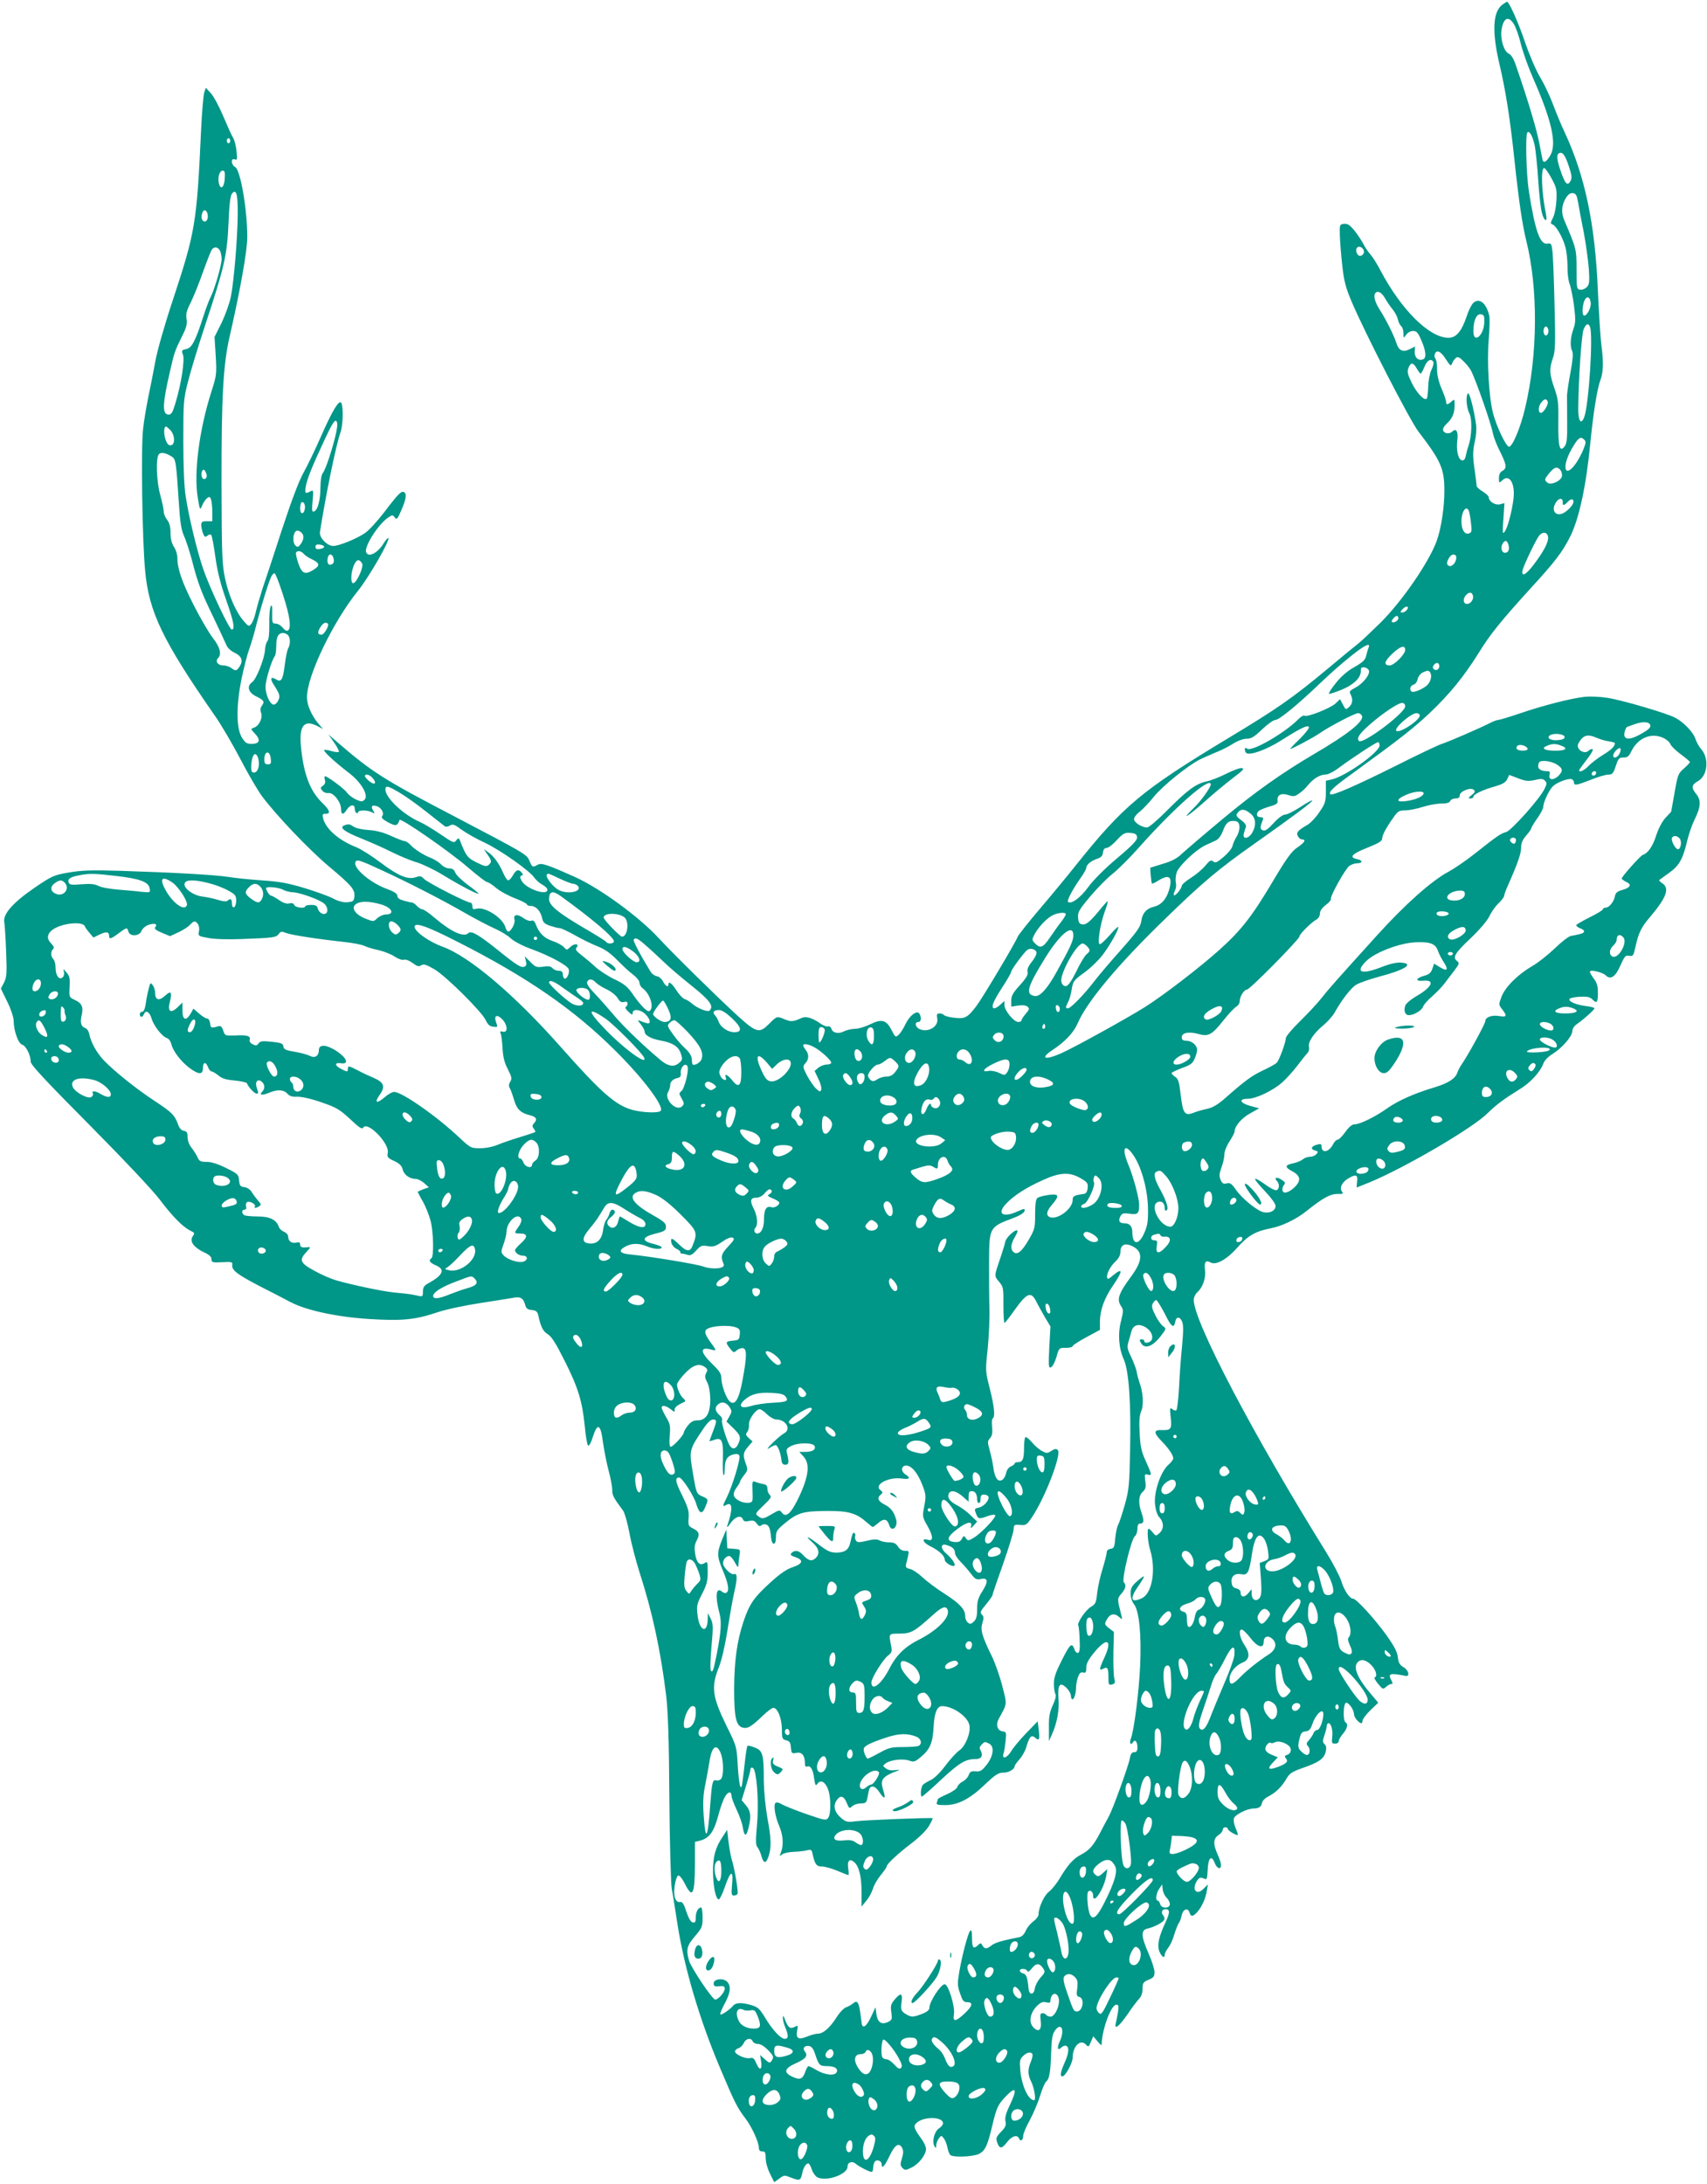
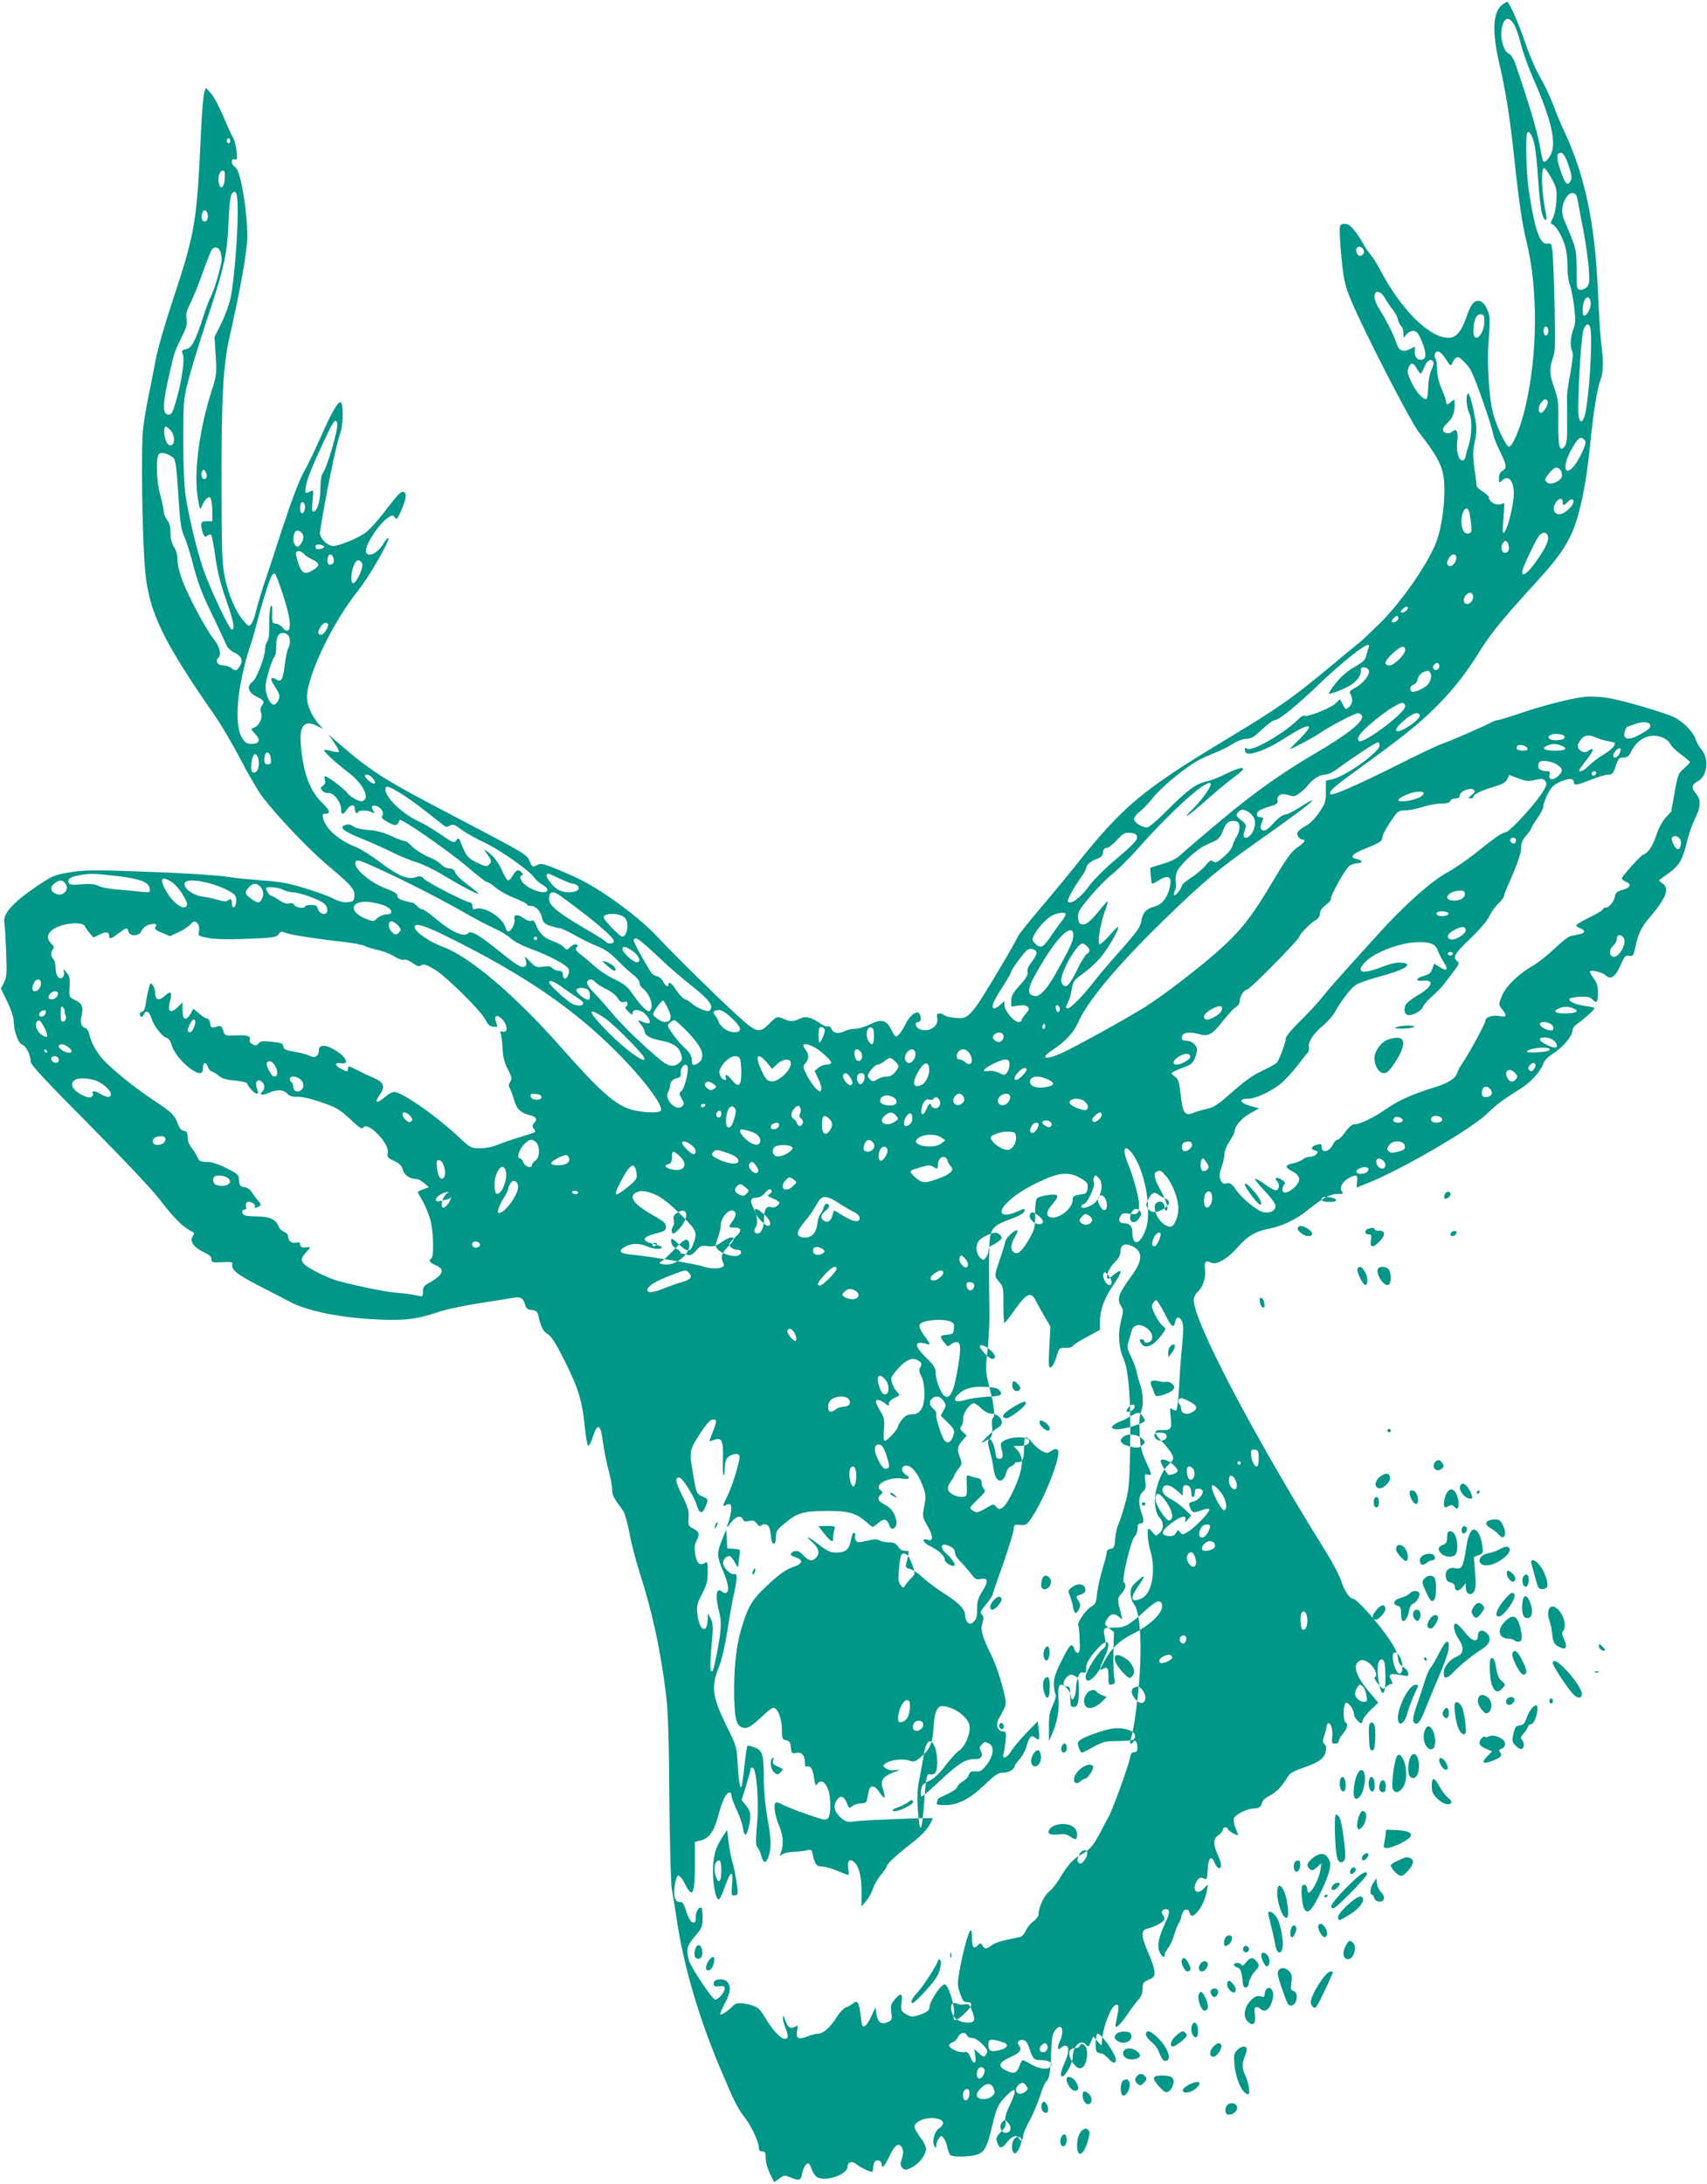
<svg xmlns="http://www.w3.org/2000/svg" version="1.0" width="1001pt" height="1280pt" viewBox="0 0 1001 1280" preserveAspectRatio="xMidYMid meet">
  <g transform="translate(0,1280) scale(0.1,-0.1)" fill="#009688" stroke="none">
-     <path d="M8813 12775 c-60 -42 -66 -159 -18 -360 34 -146 60 -308 85 -545 27 -253 47 -387 70 -480 70 -279 68 -668 -6 -979 -27 -118 -77 -235 -96 -229 -19 5 -74 123 -93 197 -24 95 -36 300 -25 432 5 62 7 125 3 139 -17 74 -58 106 -93 75 -11 -10 -29 -46 -40 -81 -29 -86 -61 -124 -106 -124 -112 0 -277 164 -399 395 -20 39 -47 81 -60 95 -12 14 -31 41 -40 60 -10 19 -33 54 -52 78 -28 34 -41 42 -62 40 -25 -3 -26 -5 -24 -68 1 -36 7 -114 14 -175 10 -91 19 -128 55 -213 78 -184 342 -697 392 -762 132 -172 152 -217 152 -348 0 -95 -19 -221 -45 -292 -44 -123 -204 -356 -332 -482 -54 -53 -111 -107 -128 -120 -16 -12 -95 -77 -175 -144 -210 -175 -299 -237 -590 -412 -504 -304 -611 -393 -890 -742 -46 -58 -140 -172 -209 -253 -70 -82 -129 -157 -133 -167 -13 -35 -207 -360 -242 -406 -53 -70 -68 -77 -132 -69 -29 3 -56 11 -59 16 -4 5 -15 9 -25 9 -16 0 -18 -5 -14 -29 10 -49 -57 -87 -107 -61 -23 13 -26 40 -4 40 17 0 20 27 6 49 -14 22 -57 -11 -82 -63 -11 -24 -29 -52 -39 -61 -18 -16 -20 -15 -40 24 -31 63 -59 71 -126 38 -30 -15 -70 -27 -90 -27 -19 0 -48 -7 -63 -14 -33 -18 -68 -11 -76 15 -3 10 -12 16 -19 13 -7 -3 -31 6 -51 21 -48 32 -81 40 -108 27 -43 -20 -59 -22 -94 -7 -48 20 -47 20 -92 -25 -58 -58 -73 -55 -183 44 -112 102 -381 366 -464 456 -113 124 -346 294 -493 360 -166 74 -196 84 -219 71 -29 -16 -31 -15 -47 23 -17 39 -17 39 -450 266 -405 211 -474 255 -677 430 l-52 45 33 -47 c19 -27 31 -51 28 -55 -4 -3 -24 -1 -44 5 -20 6 -39 9 -42 6 -7 -7 65 -73 145 -134 72 -55 117 -131 92 -157 -14 -13 -20 -13 -53 2 -20 10 -43 28 -51 40 -14 21 -113 95 -128 95 -4 0 -4 -9 -1 -21 5 -14 1 -25 -11 -34 -16 -11 -16 -15 -4 -29 7 -10 24 -16 36 -14 29 4 74 -53 74 -94 0 -35 13 -36 34 -3 20 30 46 33 46 6 0 -11 5 -23 10 -26 6 -3 10 -1 10 4 0 14 55 14 81 0 18 -9 19 -8 7 10 -15 25 -7 35 21 26 27 -8 46 -42 32 -58 -7 -9 2 -19 35 -37 46 -24 54 -22 67 14 5 15 295 -186 401 -278 55 -47 105 -86 112 -86 7 0 30 -15 53 -34 22 -19 72 -46 111 -61 38 -15 70 -31 70 -36 0 -5 11 -9 23 -9 30 0 57 -30 66 -71 5 -25 14 -34 46 -45 22 -7 47 -14 57 -14 9 0 49 -19 90 -42 40 -23 100 -52 133 -65 43 -17 76 -41 115 -81 31 -31 72 -70 93 -85 20 -15 37 -36 37 -47 0 -10 8 -25 18 -32 45 -33 70 -116 40 -134 -12 -8 -55 36 -104 108 -25 35 -47 53 -100 78 -38 18 -89 51 -114 74 -25 23 -62 54 -83 70 -28 22 -35 32 -27 41 20 24 -10 28 -34 6 -22 -21 -23 -21 -40 -2 -10 11 -40 27 -67 36 -49 17 -78 46 -98 99 -7 18 -15 24 -26 19 -10 -3 -29 4 -46 16 -35 26 -60 22 -52 -8 6 -22 -20 -71 -37 -71 -5 0 -12 11 -16 24 -13 54 -119 123 -169 110 -21 -5 -25 -3 -25 15 0 12 -6 21 -13 21 -22 0 -252 118 -271 139 -14 16 -23 18 -46 10 -47 -17 -103 6 -208 85 -53 40 -117 80 -142 90 -101 39 -180 107 -195 169 -6 23 -4 27 14 27 32 0 25 22 -20 65 -73 71 -110 172 -125 337 -10 116 21 152 98 112 l32 -17 -29 34 c-38 46 -65 107 -65 151 -1 124 151 441 299 625 64 79 190 298 178 309 -3 3 -15 -11 -27 -30 -35 -58 -90 -86 -103 -53 -13 33 73 167 130 204 24 16 26 16 38 0 11 -15 16 -10 39 44 28 65 32 94 16 104 -16 10 -34 -8 -116 -116 -41 -53 -91 -108 -112 -122 -48 -34 -154 -77 -188 -77 -35 0 -83 49 -78 81 34 217 94 509 120 583 16 43 18 153 5 175 -13 20 -53 -47 -122 -204 -31 -71 -76 -164 -99 -205 -27 -48 -72 -168 -127 -335 -46 -143 -98 -299 -114 -346 -15 -47 -33 -109 -39 -136 -6 -28 -18 -59 -26 -69 -14 -18 -16 -17 -45 16 -46 53 -89 152 -110 253 -17 83 -19 139 -20 547 -1 512 10 704 47 865 63 275 104 505 104 585 0 162 -40 394 -71 411 -24 12 -27 54 -3 45 15 -6 16 0 11 48 -3 30 -12 65 -20 78 -8 12 -34 70 -58 127 -24 57 -57 118 -73 135 l-29 31 -9 -25 c-5 -14 -14 -115 -19 -225 -25 -543 -34 -595 -164 -989 -49 -147 -93 -301 -104 -363 -11 -59 -29 -153 -41 -208 -11 -55 -26 -140 -31 -190 -13 -107 -5 -651 12 -830 22 -242 103 -410 409 -850 38 -54 105 -169 150 -255 44 -85 101 -182 125 -215 84 -113 276 -314 390 -410 136 -114 157 -138 153 -179 -3 -28 -7 -31 -40 -34 -26 -2 -53 5 -85 22 -27 14 -102 41 -168 61 -96 29 -146 38 -250 45 -71 5 -159 14 -195 20 -73 12 -318 26 -635 36 -170 5 -227 3 -302 -10 -88 -15 -98 -20 -200 -89 -127 -87 -187 -155 -178 -202 3 -16 8 -95 11 -175 5 -128 3 -149 -13 -180 l-18 -34 37 -76 c21 -42 37 -90 38 -111 0 -59 27 -136 50 -142 22 -6 50 -62 50 -100 0 -18 85 -109 345 -371 207 -209 373 -385 414 -440 71 -94 130 -154 173 -177 32 -16 31 -15 17 -37 -18 -28 7 -63 65 -91 33 -15 46 -27 46 -41 0 -19 5 -21 63 -18 56 3 62 1 59 -15 -5 -31 27 -56 162 -126 71 -36 152 -78 180 -93 94 -49 272 -87 461 -99 194 -12 269 -5 405 41 47 16 162 40 255 54 94 15 181 28 195 31 34 5 49 -6 59 -41 6 -23 14 -30 39 -32 25 -3 33 -9 38 -30 15 -69 28 -95 56 -112 22 -13 48 -54 99 -156 79 -157 103 -234 118 -383 5 -57 14 -108 19 -113 6 -6 17 14 28 49 28 87 46 78 60 -32 7 -49 22 -124 33 -165 11 -41 21 -91 21 -111 0 -33 6 -46 65 -125 8 -12 25 -70 36 -130 11 -60 38 -163 59 -229 76 -235 123 -455 156 -720 11 -96 17 -253 19 -605 2 -261 9 -500 14 -530 6 -30 21 -125 34 -210 40 -255 128 -554 249 -840 87 -206 101 -233 148 -295 39 -51 80 -141 80 -175 0 -13 7 -20 20 -20 17 0 20 -7 20 -40 0 -24 11 -62 25 -90 l25 -50 30 21 c28 21 30 21 70 5 49 -19 55 -17 64 25 6 33 22 59 36 59 5 0 14 -16 20 -35 6 -19 21 -40 32 -46 52 -28 178 16 178 62 0 26 26 35 48 17 19 -17 80 -48 94 -48 4 0 8 10 8 23 0 12 4 28 9 36 11 17 41 7 41 -14 0 -31 17 -13 46 48 31 66 55 82 74 48 8 -16 8 -32 -1 -61 -11 -35 -10 -43 3 -57 15 -14 20 -14 54 3 43 21 84 75 84 109 0 12 -11 37 -25 56 -48 67 -52 79 -27 99 45 37 152 33 152 -5 0 -8 -11 -22 -24 -30 -27 -18 -42 -76 -27 -103 9 -15 10 -15 11 4 0 11 7 29 15 40 15 19 15 19 30 0 8 -11 18 -36 21 -55 4 -20 12 -39 18 -43 21 -14 136 -9 167 8 36 18 50 48 78 167 25 104 32 120 79 170 61 63 69 44 22 -55 -22 -45 -28 -71 -24 -91 5 -24 0 -35 -26 -62 -28 -29 -31 -37 -23 -61 13 -40 28 -40 58 0 28 37 61 47 71 21 8 -20 24 -9 24 17 0 12 17 53 39 92 21 39 48 103 60 142 12 40 28 77 36 84 19 16 25 53 29 172 2 70 7 103 19 122 39 59 64 10 31 -60 -17 -36 -12 -56 8 -36 7 7 18 12 24 12 25 0 24 -39 -1 -95 -27 -61 -31 -85 -15 -85 17 0 60 78 60 110 0 68 48 113 80 74 12 -13 15 -11 27 18 l14 33 25 -30 c13 -16 24 -25 24 -20 1 87 55 235 86 235 14 0 15 -7 10 -43 -4 -23 -10 -53 -13 -66 -10 -41 19 -19 69 53 25 38 56 78 67 90 14 14 21 36 21 60 0 33 4 39 35 52 29 12 35 19 35 45 0 17 -16 67 -35 110 -44 100 -46 136 -7 145 39 8 93 37 99 52 3 7 0 19 -7 27 -13 16 -6 35 15 35 26 0 26 -20 1 -74 -41 -87 -52 -138 -37 -175 14 -32 31 -42 31 -17 0 7 9 25 20 39 12 15 28 50 36 79 9 29 21 59 26 66 6 6 14 27 17 45 8 37 36 48 46 18 8 -27 19 -26 44 0 27 29 51 82 58 127 l6 37 -22 -22 c-25 -27 -46 -29 -55 -7 -6 16 10 54 27 66 6 4 19 2 28 -3 16 -8 18 -3 21 53 3 70 22 88 41 39 13 -34 37 -42 37 -12 0 10 -9 38 -20 62 -27 60 -26 93 5 113 14 9 25 23 25 31 0 8 7 15 15 15 8 0 15 -4 15 -10 0 -5 14 -16 30 -25 35 -18 35 -17 15 32 -9 20 -13 45 -9 56 7 21 76 56 114 57 32 0 47 10 51 35 2 11 20 28 39 37 42 22 76 55 104 103 17 30 32 40 88 60 99 34 130 55 141 94 6 25 5 38 -6 48 -12 12 -12 20 -1 51 7 20 13 45 14 55 0 9 5 17 10 17 16 0 27 -41 22 -82 -4 -33 -2 -38 17 -38 12 0 21 6 21 14 0 8 11 28 25 44 26 31 32 57 15 67 -16 10 -13 115 4 115 17 0 46 -43 46 -68 0 -18 29 -52 43 -52 4 0 7 7 7 15 0 9 21 36 46 61 l46 44 -36 43 c-86 99 -114 165 -84 195 20 20 48 14 79 -17 28 -29 38 -66 20 -73 -5 -1 4 -18 20 -37 27 -33 29 -34 47 -18 10 9 24 17 31 17 8 0 9 5 1 19 -23 43 -11 47 83 28 26 -5 17 34 -11 50 -24 14 -31 26 -35 59 -3 31 -21 65 -67 130 -69 96 -177 214 -196 214 -20 0 -53 50 -69 104 -9 28 -49 105 -90 171 -427 686 -775 1350 -775 1476 0 14 9 34 21 45 33 29 51 84 45 131 -6 47 4 59 34 43 32 -17 96 19 159 91 58 66 105 93 190 109 68 13 152 53 215 104 93 74 136 98 178 98 33 -1 37 2 28 13 -17 21 -2 54 33 76 48 29 60 25 55 -16 -2 -19 -3 -35 -2 -35 1 0 34 14 75 30 206 85 607 319 693 406 51 50 94 82 194 144 58 36 116 100 132 146 6 17 28 41 55 57 57 36 115 104 115 133 0 14 11 31 26 41 41 28 104 85 104 93 0 4 -22 10 -48 13 -57 7 -104 26 -99 41 2 6 29 12 60 14 45 2 60 -1 76 -17 25 -25 31 -18 31 42 0 39 -6 58 -26 84 -14 19 -24 37 -20 40 9 10 75 -7 91 -23 29 -29 58 -10 87 57 24 54 30 61 51 57 23 -4 26 0 37 51 18 82 34 116 84 174 99 117 118 170 74 200 -13 8 -21 17 -18 19 3 2 29 22 59 43 59 42 80 81 106 192 9 36 27 88 40 115 39 78 42 118 11 155 -29 35 -27 54 10 74 58 31 68 135 19 189 -12 14 -28 42 -34 62 -13 38 -69 96 -119 122 -52 27 -315 104 -397 116 -44 7 -103 9 -131 6 -82 -9 -249 -52 -377 -96 -65 -22 -125 -40 -132 -40 -7 0 -26 -7 -42 -15 -56 -29 -249 -113 -288 -125 -22 -7 -146 -66 -275 -131 -231 -115 -368 -175 -379 -164 -12 13 21 44 130 122 279 203 355 262 455 356 115 109 200 214 285 350 66 108 132 189 303 377 147 160 189 216 234 306 51 102 93 293 117 541 18 183 41 326 60 376 17 44 19 108 5 209 -5 40 -14 181 -20 313 -16 390 -75 673 -195 930 -19 39 -49 113 -68 163 -19 51 -54 124 -77 162 -23 38 -63 131 -89 208 -38 112 -92 232 -104 232 -1 0 -12 -7 -24 -15z m65 -117 c11 -18 30 -71 41 -118 12 -47 44 -137 72 -200 108 -245 139 -382 101 -449 -21 -38 -40 -50 -46 -29 -2 7 -11 53 -20 102 -15 77 -65 246 -136 451 -13 40 -28 64 -42 70 -29 13 -51 86 -43 140 11 71 41 85 73 33z m122 -712 c5 -28 15 -117 20 -199 5 -81 15 -168 21 -192 13 -52 35 -63 25 -12 -26 128 -32 272 -11 272 6 0 25 -27 43 -60 30 -55 32 -66 29 -130 -2 -39 -11 -84 -21 -103 -15 -29 -15 -33 -1 -38 21 -8 61 -79 75 -134 7 -25 12 -75 12 -113 -1 -37 5 -82 12 -100 7 -17 19 -75 26 -127 10 -82 10 -101 -4 -140 -18 -51 -20 -103 -6 -129 6 -13 3 -50 -10 -121 -11 -56 -20 -119 -21 -139 0 -20 1 -90 1 -156 1 -92 -2 -125 -14 -140 -30 -40 -39 -5 -38 137 2 119 -1 140 -23 203 -29 82 -31 113 -9 175 14 39 16 82 10 310 -3 146 -9 288 -12 316 -6 46 -8 50 -29 46 -44 -8 -73 74 -110 310 -15 101 -21 329 -8 342 12 12 31 -23 43 -78z m-7650 29 c0 -8 -4 -15 -10 -15 -5 0 -10 7 -10 15 0 8 5 15 10 15 6 0 10 -7 10 -15z m7850 -150 c17 -51 19 -68 10 -85 -17 -31 -29 -21 -52 40 -28 79 -33 111 -17 121 21 12 36 -7 59 -76z m-7882 -72 c-3 -51 -24 -69 -34 -29 -9 35 3 76 22 76 12 0 14 -10 12 -47z m76 -211 c-2 -151 -22 -387 -40 -480 -8 -40 -33 -109 -55 -155 l-41 -82 7 -111 c6 -104 5 -115 -24 -205 -73 -227 -106 -482 -81 -628 12 -72 13 -73 25 -45 6 16 19 35 28 43 14 11 18 11 24 -5 4 -11 8 -44 8 -74 l0 -55 -32 0 c-27 0 -33 -4 -33 -22 0 -12 5 -34 10 -48 9 -23 13 -25 26 -15 9 8 18 9 23 4 4 -5 15 -63 24 -129 12 -86 30 -157 62 -248 45 -128 55 -177 34 -177 -14 0 -130 245 -168 357 -36 106 -83 300 -102 423 -9 53 -14 175 -14 325 0 230 1 245 28 350 15 61 61 211 102 335 111 335 127 406 135 592 4 107 11 162 20 173 26 31 35 -2 34 -123z m7860 73 c4 -27 19 -106 33 -175 13 -69 26 -166 30 -215 5 -78 3 -93 -12 -108 -10 -10 -27 -17 -39 -15 -20 3 -21 9 -21 118 0 120 -1 122 -71 287 -20 45 -17 90 7 130 15 24 27 33 43 31 17 -2 23 -13 30 -53z m-8036 -74 c5 -29 -13 -50 -29 -34 -15 15 -3 66 14 60 7 -2 14 -14 15 -26z m6779 -225 c-4 -9 -13 -16 -21 -16 -20 0 -32 40 -15 51 18 11 44 -14 36 -35z m-6707 15 c5 -11 10 -33 10 -49 0 -33 -41 -176 -63 -219 -9 -16 -28 -67 -43 -113 -47 -147 -69 -190 -102 -196 -27 -6 -29 -8 -19 -33 11 -31 -9 -167 -44 -283 -16 -54 -24 -68 -39 -68 -40 0 -38 59 6 250 27 118 28 120 72 210 26 51 31 73 26 101 -5 28 0 48 24 95 16 32 49 113 72 179 24 66 47 126 53 133 14 18 35 15 47 -7z m6833 -281 c11 -19 30 -48 44 -64 13 -16 27 -42 30 -57 3 -16 12 -34 19 -40 8 -6 14 -25 14 -42 0 -31 0 -31 16 -9 9 13 26 22 40 22 20 0 29 -9 45 -46 31 -68 36 -112 14 -120 -28 -11 -50 10 -49 45 l2 30 -30 -15 c-40 -21 -65 -10 -79 34 -15 47 -60 137 -99 198 -29 46 -38 83 -23 98 14 14 37 0 56 -34z m1205 -24 c4 -28 -21 -76 -38 -76 -13 0 -13 51 0 85 13 33 34 28 38 -9z m-624 -113 c-1 -79 -64 -132 -64 -54 0 61 18 103 44 99 18 -3 21 -9 20 -45z m620 -29 c19 -50 -7 -458 -34 -529 -18 -47 -35 -24 -35 46 1 172 19 437 31 467 14 35 28 41 38 16z m-244 -24 c0 -25 -18 -36 -26 -16 -8 21 3 49 16 41 5 -3 10 -15 10 -25z m-601 -166 c25 -39 30 -42 36 -25 3 10 13 25 21 32 12 10 20 7 45 -17 17 -16 37 -41 45 -56 29 -56 118 -310 129 -370 4 -20 22 -67 41 -104 39 -78 42 -99 14 -114 -13 -7 -20 -21 -20 -42 0 -31 0 -31 21 -12 41 37 75 -20 64 -111 -9 -74 -35 -172 -52 -192 -12 -16 -13 -7 -7 75 l6 93 -26 -7 c-28 -7 -66 17 -66 42 0 6 -16 21 -35 33 -19 11 -35 26 -36 33 0 7 -5 45 -10 83 -14 93 -13 120 0 180 7 28 10 70 7 95 -11 82 -38 190 -47 184 -15 -9 -10 -83 7 -116 18 -34 15 -133 -5 -193 -6 -16 -13 -43 -16 -58 -4 -20 -11 -27 -22 -25 -22 4 -35 60 -27 119 6 49 -7 72 -29 50 -16 -16 -47 -13 -54 5 -4 10 4 25 21 41 33 30 46 62 46 110 0 34 -1 35 -18 20 -23 -21 -32 -21 -32 -2 0 9 -12 44 -27 78 -17 41 -26 79 -26 112 1 28 -4 56 -9 62 -6 7 -8 20 -4 28 10 28 36 16 65 -31z m-74 -15 c4 -5 -1 -27 -11 -47 -10 -21 -18 -63 -19 -100 -1 -34 -5 -65 -8 -68 -14 -15 -57 30 -87 89 -26 53 -29 68 -21 90 14 35 28 34 49 -3 9 -16 20 -30 23 -30 3 0 13 18 22 40 15 38 39 52 52 29z m671 -233 c6 -15 -24 -65 -39 -66 -17 0 -18 31 -3 55 19 28 34 32 42 11z m-7105 -183 c-20 -91 -62 -216 -77 -234 -9 -10 -14 -40 -15 -85 0 -76 -16 -135 -38 -142 -12 -4 -13 7 -8 62 6 63 5 66 -13 56 -30 -16 -33 -12 -27 28 8 45 37 118 111 276 42 90 59 117 68 108 8 -8 8 -26 -1 -69z m-971 15 c27 -30 28 -88 0 -88 -14 0 -22 11 -31 39 -10 35 -8 71 5 71 3 0 14 -10 26 -22z m8286 -110 c-9 -24 -29 -61 -44 -83 -65 -93 -87 -26 -27 81 38 67 52 79 74 58 12 -11 12 -19 -3 -56z m-8279 -44 c24 -15 26 -29 42 -274 7 -111 14 -156 30 -191 12 -26 32 -89 46 -140 35 -137 55 -190 128 -340 35 -74 69 -146 75 -161 6 -15 27 -34 46 -43 43 -20 53 -47 32 -80 -19 -29 -24 -30 -50 -10 -11 8 -33 15 -48 15 -31 0 -48 24 -29 43 22 22 11 65 -31 118 -23 30 -74 117 -113 194 -69 136 -95 212 -95 278 0 18 -9 46 -20 62 -13 20 -20 47 -20 81 0 36 -6 59 -20 77 -11 14 -20 36 -20 49 0 13 -9 56 -20 96 -23 81 -27 221 -8 240 13 13 40 8 75 -14z m8141 -76 c7 -7 12 -22 12 -35 0 -29 -64 -60 -86 -42 -19 16 -18 20 12 57 29 34 43 39 62 20z m-7936 -32 c4 -23 -20 -34 -28 -12 -8 21 4 52 15 40 5 -5 11 -18 13 -28z m7952 -160 c-2 -22 9 -20 31 4 23 25 42 11 26 -18 -6 -11 -24 -30 -41 -42 -52 -37 -91 5 -54 58 17 25 40 24 38 -2z m-7376 -37 c-5 -35 -28 -36 -28 -1 0 16 3 32 7 36 11 11 25 -10 21 -35z m6826 -15 c3 -9 9 -40 12 -70 6 -46 4 -55 -11 -60 -25 -10 -45 21 -45 69 0 60 29 100 44 61z m-6846 -126 c16 -16 15 -39 -4 -66 -13 -18 -19 -21 -30 -11 -23 19 -15 89 10 89 7 0 17 -5 24 -12z m7310 -25 c4 -28 -24 -83 -83 -161 -46 -61 -74 -76 -67 -36 6 29 81 186 99 206 21 24 47 19 51 -9z m-232 -47 c7 -28 -1 -46 -21 -46 -18 0 -27 28 -15 51 14 26 28 24 36 -5z m-6945 -11 c0 -5 -12 -11 -26 -13 -18 -2 -25 1 -25 13 0 12 7 15 25 13 14 -2 26 -7 26 -13z m-120 -41 c7 -9 28 -23 48 -32 47 -23 49 -37 9 -62 -50 -31 -67 -23 -89 39 -10 30 -16 58 -13 62 8 14 30 10 45 -7z m174 -24 c8 -24 -1 -40 -21 -40 -8 0 -14 10 -14 23 0 40 24 51 35 17z m6585 2 c0 -28 -25 -56 -43 -49 -17 6 -14 29 6 55 14 18 37 15 37 -6z m-6417 -34 c12 -18 -29 -109 -50 -116 -18 -5 -17 60 2 104 15 36 31 40 48 12z m-464 -183 c41 -124 51 -198 29 -211 -6 -4 -20 3 -30 17 -11 13 -29 24 -41 24 -20 0 -22 5 -21 59 1 45 -1 55 -9 41 -5 -10 -9 -57 -8 -103 1 -56 -3 -90 -11 -100 -7 -8 -13 -31 -14 -51 -2 -48 -50 -171 -75 -189 -33 -23 -24 -59 20 -82 49 -24 54 -32 37 -56 -10 -13 -11 -26 -5 -42 11 -29 -12 -78 -42 -87 -20 -7 -20 -7 6 -35 35 -37 28 -60 -19 -60 -29 0 -38 6 -57 36 -34 55 -35 184 -3 343 14 68 34 146 45 175 10 28 31 96 44 151 27 104 71 247 87 278 5 9 13 17 18 17 5 0 27 -56 49 -125z m6979 -9 c4 -20 -15 -46 -35 -46 -22 0 -27 29 -7 51 20 22 37 20 42 -5z m-389 -82 c-6 -8 -18 -14 -27 -14 -13 0 -12 3 3 20 20 22 43 17 24 -6z m-49 -48 c0 -14 -29 -31 -38 -21 -6 6 18 35 29 35 5 0 9 -6 9 -14z m-6277 -32 c9 -10 -22 -64 -37 -64 -23 0 -26 12 -9 41 17 28 33 36 46 23z m-235 -66 c15 -15 16 -53 2 -78 -6 -11 -15 -54 -20 -97 -11 -88 -21 -104 -51 -85 -29 18 -37 6 -17 -26 39 -61 42 -71 30 -97 -6 -14 -18 -25 -27 -25 -21 0 -48 58 -48 105 0 38 37 159 55 180 4 5 8 32 8 60 0 52 12 75 40 75 9 0 21 -5 28 -12z m6337 -75 c-4 -10 -10 -31 -14 -48 -5 -23 -20 -37 -69 -65 -41 -23 -78 -55 -108 -93 -26 -32 -44 -60 -41 -63 2 -3 34 7 71 22 72 29 116 70 116 110 0 21 4 25 22 22 13 -2 24 -11 26 -20 5 -25 -38 -77 -81 -99 -32 -17 -36 -22 -27 -39 15 -29 12 -55 -9 -74 -19 -17 -20 -17 -36 14 l-17 32 -26 -25 c-30 -28 -166 -82 -182 -72 -6 4 -23 -6 -38 -22 -80 -81 -274 -192 -299 -171 -10 8 -13 6 -13 -5 0 -9 4 -18 9 -21 23 -14 115 19 197 70 122 77 161 96 170 83 3 -6 -21 -37 -54 -70 -34 -32 -59 -59 -56 -59 10 0 131 64 169 90 62 43 210 120 229 120 9 0 19 -7 23 -16 12 -32 -83 -108 -282 -224 -193 -114 -348 -224 -535 -380 -107 -89 -213 -180 -236 -201 -30 -29 -60 -46 -115 -62 l-74 -23 3 -45 c2 -24 5 -46 7 -48 2 -2 19 6 38 18 65 40 85 22 62 -57 -16 -53 -46 -86 -86 -96 -45 -10 -70 -38 -76 -83 -5 -35 -22 -60 -119 -170 -63 -70 -133 -153 -156 -183 -56 -74 -139 -160 -155 -160 -16 0 -16 5 1 38 8 15 17 49 21 75 7 45 12 52 74 97 36 26 86 74 110 107 46 62 95 152 88 160 -3 2 -26 -21 -52 -51 -27 -30 -52 -53 -57 -50 -13 8 3 113 28 184 13 35 22 66 20 67 -2 2 -16 -13 -32 -32 -65 -81 -93 -107 -116 -103 -18 2 -24 10 -26 39 -3 31 5 46 68 121 39 47 98 107 130 133 33 25 105 97 159 158 207 233 421 421 421 369 0 -17 -59 -99 -99 -137 -80 -77 -39 -54 57 31 53 48 130 112 171 143 60 45 71 57 53 59 -11 2 -51 -13 -89 -32 -37 -19 -90 -40 -117 -46 -64 -14 -111 -49 -231 -169 -55 -56 -108 -101 -118 -101 -31 0 -77 29 -77 49 0 10 15 30 34 44 18 14 55 53 82 87 51 63 198 182 271 219 23 11 66 30 95 42 29 11 74 34 99 50 27 17 59 29 79 29 27 0 45 11 91 55 32 30 66 55 77 55 23 0 129 87 266 218 54 52 135 123 180 158 81 65 115 80 101 47z m215 -13 c0 -25 -65 -90 -90 -90 -38 0 -33 23 13 67 49 46 77 55 77 23z m200 -95 c0 -19 -20 -29 -32 -17 -8 8 -7 16 2 26 14 17 30 12 30 -9z m-53 -37 c11 -18 4 -50 -15 -71 -20 -22 -81 -49 -93 -41 -16 9 -10 36 10 41 11 3 21 17 24 32 3 15 16 32 29 39 31 14 35 14 45 0z m-147 -198 c0 -39 -249 -225 -271 -203 -16 16 3 44 69 101 74 64 161 122 184 122 11 0 18 -8 18 -20z m85 -50 c13 -22 -113 -109 -136 -94 -20 12 84 104 118 104 6 0 15 -4 18 -10z m1353 -62 c2 -12 -14 -27 -50 -47 -59 -34 -93 -39 -102 -15 -5 12 8 54 17 54 1 0 20 7 42 15 50 18 89 15 93 -7z m-503 -68 c0 -10 -12 -16 -39 -18 -44 -4 -70 13 -46 29 23 14 85 7 85 -11z m187 -4 c18 -8 50 -18 71 -21 20 -3 37 -8 37 -10 0 -19 -21 -40 -69 -69 -31 -19 -69 -48 -85 -65 -26 -27 -56 -41 -56 -26 0 3 20 31 45 63 25 31 40 59 34 61 -6 2 -16 -2 -22 -8 -27 -27 -79 9 -61 42 28 49 52 56 106 33z m394 -2 c18 -9 36 -25 39 -35 4 -11 31 -38 61 -60 30 -22 54 -42 54 -46 0 -3 -16 -20 -35 -37 -34 -29 -37 -38 -55 -141 -11 -60 -20 -111 -20 -112 0 -1 -15 -17 -33 -36 -20 -22 -41 -61 -55 -104 -20 -63 -48 -104 -79 -114 -14 -5 -123 -127 -123 -138 0 -4 12 -13 26 -20 34 -15 26 -33 -22 -47 -30 -8 -40 -17 -44 -37 -6 -33 -34 -67 -55 -67 -8 0 -15 -4 -15 -9 0 -5 -34 -26 -75 -46 -42 -21 -78 -42 -81 -46 -3 -5 6 -13 20 -19 34 -12 33 -28 -1 -35 -16 -4 -39 -9 -52 -11 -14 -3 -56 -36 -95 -74 -39 -37 -98 -84 -132 -103 -85 -50 -157 -122 -179 -179 -17 -46 -17 -47 4 -74 30 -39 27 -47 -18 -39 -43 7 -81 -7 -81 -30 0 -15 -103 -203 -139 -254 -10 -14 -21 -36 -25 -48 -11 -34 -52 -61 -130 -85 -121 -36 -213 -77 -280 -123 -73 -52 -161 -95 -193 -95 -14 0 -33 -15 -54 -45 -18 -25 -38 -45 -45 -45 -8 0 -20 -13 -28 -29 -24 -45 -66 -52 -66 -11 0 15 -5 17 -27 11 -34 -9 -40 -27 -12 -34 19 -5 20 -8 9 -21 -7 -9 -24 -16 -38 -16 -14 0 -33 -7 -42 -15 -9 -8 -33 -18 -55 -23 -51 -10 -53 -23 -7 -47 50 -27 53 -56 12 -95 -36 -34 -70 -40 -70 -12 0 10 5 23 11 29 8 8 4 16 -15 28 -28 19 -48 13 -28 -7 16 -16 15 -47 -2 -54 -8 -3 -40 13 -70 36 -31 22 -56 36 -56 29 0 -6 27 -39 60 -73 35 -37 60 -72 60 -84 0 -28 -33 -45 -71 -37 -38 9 -127 81 -163 134 -23 33 -33 40 -52 35 -19 -5 -26 -1 -36 20 -9 22 -9 35 5 74 10 26 17 61 17 77 0 17 13 50 30 75 16 25 30 51 30 59 0 30 42 79 92 106 l52 29 -52 14 c-62 17 -71 42 -14 42 46 0 144 46 200 95 23 20 63 64 89 98 26 34 53 68 61 76 7 8 11 23 8 34 -7 28 25 78 82 126 26 21 56 55 67 74 43 77 97 146 127 165 18 11 78 32 133 47 154 40 211 77 131 83 -27 2 -67 -7 -122 -29 -114 -43 -149 -27 -81 39 52 51 196 105 287 109 87 4 119 -8 133 -52 6 -16 20 -45 33 -64 30 -45 21 -57 -22 -30 l-34 21 -11 -31 c-8 -24 -20 -33 -50 -41 -49 -14 -51 -33 -2 -28 72 6 50 -39 -45 -93 -29 -17 -57 -41 -61 -52 -11 -31 -2 -57 21 -57 30 0 76 28 83 50 3 10 27 38 53 60 26 23 58 56 72 75 14 18 40 53 58 76 29 38 31 45 18 55 -30 21 -16 46 75 132 55 52 99 104 112 130 11 24 35 59 54 77 18 17 33 37 33 43 0 6 9 31 19 54 59 132 81 195 81 229 0 28 8 47 30 72 17 19 30 39 30 43 0 5 16 31 35 58 19 27 35 57 35 67 0 27 35 102 58 122 25 23 91 47 109 40 7 -3 13 -11 13 -19 0 -20 15 -17 100 16 41 17 87 30 102 30 23 0 29 7 43 50 15 45 20 50 45 50 23 0 32 7 45 34 39 81 118 115 191 80z m-1666 -43 c0 -40 -203 -184 -283 -200 l-32 -7 0 -64 c0 -58 -4 -71 -38 -120 -20 -31 -52 -64 -69 -74 -57 -33 -69 -46 -57 -67 5 -11 16 -19 24 -19 26 0 16 -18 -27 -47 -33 -22 -62 -61 -140 -192 -126 -213 -190 -294 -318 -409 -114 -102 -323 -263 -435 -334 -98 -62 -418 -239 -491 -271 -97 -43 -128 -32 -53 18 74 48 126 104 149 158 54 126 238 346 513 612 217 211 308 288 522 439 234 165 346 249 340 254 -2 3 -35 -15 -71 -39 -37 -24 -77 -44 -90 -44 -13 -1 -40 -21 -66 -50 -33 -36 -49 -47 -62 -42 -18 7 -18 18 -1 60 5 13 2 17 -14 17 -23 0 -28 22 -8 38 6 5 35 17 62 25 40 11 49 18 47 34 -5 33 21 47 63 33 31 -10 38 -9 64 10 17 11 40 33 51 48 30 37 70 62 102 62 17 0 50 17 85 44 73 54 213 146 224 146 5 0 9 -9 9 -19z m868 -19 c5 -15 -54 -16 -64 -1 -3 6 -1 15 6 19 16 10 52 -2 58 -18z m196 18 c44 -16 29 -30 -33 -30 -64 0 -87 14 -49 29 31 13 51 13 82 1z m344 -45 c-11 -25 -38 -35 -38 -13 0 16 31 49 41 42 5 -2 3 -16 -3 -29z m-7910 -33 c3 -27 0 -32 -17 -32 -16 0 -21 6 -21 28 0 53 33 56 38 4z m-70 -19 c3 -42 -17 -71 -39 -58 -11 7 -6 76 7 97 12 20 29 -1 32 -39z m7610 -13 c38 -24 40 -39 8 -70 -29 -26 -57 -21 -49 9 4 16 1 21 -15 21 -33 0 -52 11 -52 29 0 10 3 21 7 24 13 14 69 6 101 -13z m232 -48 c0 -13 -12 -22 -22 -16 -10 6 -1 24 13 24 5 0 9 -4 9 -8z m-7176 -31 c28 -31 15 -46 -17 -21 -15 12 -27 26 -27 31 0 16 26 10 44 -10z m6816 -13 c36 9 48 8 59 -3 13 -13 13 -19 -2 -49 -26 -56 -195 -245 -225 -253 -30 -7 -53 -23 -187 -129 -49 -39 -117 -85 -150 -103 -97 -51 -255 -191 -417 -370 -248 -274 -288 -319 -331 -374 -23 -29 -78 -88 -124 -133 -47 -46 -83 -89 -83 -100 0 -23 -37 -124 -52 -142 -6 -7 -43 -28 -82 -46 -67 -32 -103 -58 -229 -169 -37 -32 -68 -50 -98 -56 -24 -5 -59 -15 -77 -22 -54 -22 -65 -7 -78 101 -9 78 -14 96 -32 108 -12 8 -22 18 -22 22 0 4 27 17 61 30 51 18 63 27 75 56 8 18 14 41 14 50 0 27 -31 54 -62 54 -21 0 -28 5 -28 20 0 27 40 35 96 20 60 -17 80 -7 148 79 31 39 65 75 76 81 11 6 20 21 20 33 0 27 26 67 43 67 16 0 307 295 307 311 0 14 70 83 99 99 12 6 21 21 21 35 0 16 12 33 35 51 19 14 32 30 30 35 -8 12 84 177 108 194 12 8 31 15 44 15 34 0 36 17 3 24 -52 10 -34 31 58 67 67 27 87 39 87 54 1 21 23 63 68 126 24 34 32 39 66 39 22 0 68 9 103 20 34 11 84 20 109 20 32 0 49 5 53 15 3 8 17 15 31 15 17 0 25 5 25 18 0 24 66 50 83 32 9 -8 6 -16 -13 -30 -20 -16 -22 -20 -7 -20 9 0 17 4 17 10 0 14 56 41 125 60 45 13 63 23 73 42 l12 26 53 -20 c44 -17 59 -18 97 -10z m-6657 -74 c34 -20 105 -70 157 -112 52 -41 100 -79 107 -84 7 -6 19 -4 31 3 17 11 27 7 70 -25 28 -20 88 -54 134 -75 90 -42 265 -165 292 -206 9 -13 30 -32 46 -40 17 -9 30 -22 30 -30 0 -38 -126 6 -151 52 -11 21 -11 27 -1 31 10 3 10 7 1 18 -18 21 -32 17 -51 -16 -9 -17 -22 -30 -28 -30 -6 0 -19 20 -30 45 -24 56 -57 100 -89 121 l-24 17 21 -31 c26 -36 27 -45 7 -62 -12 -10 -25 -8 -68 14 -53 26 -62 36 -92 110 -14 37 -16 38 -29 21 -13 -18 -18 -16 -90 33 -42 29 -97 62 -123 74 -96 41 -203 142 -203 190 0 26 14 23 83 -18z m6005 -6 c-6 -18 -46 -35 -100 -43 -62 -9 -64 9 -5 35 49 23 111 27 105 8z m-1010 -121 c27 -25 29 -67 5 -108 -22 -37 -58 -40 -49 -5 3 13 9 31 12 39 3 10 -6 24 -25 38 -35 26 -37 32 -16 53 18 17 40 12 73 -17z m-70 -70 c2 -15 -5 -42 -16 -60 -11 -17 -22 -43 -25 -57 -4 -14 -27 -42 -52 -63 -38 -32 -48 -37 -61 -26 -13 10 -20 6 -46 -25 -16 -20 -54 -52 -84 -71 -30 -19 -54 -40 -54 -47 -1 -17 -39 -63 -46 -55 -3 3 0 15 6 27 6 12 9 33 5 47 -3 14 -1 40 5 59 13 39 111 132 167 159 21 9 49 23 63 29 15 7 31 28 41 55 18 49 34 62 69 59 19 -2 26 -10 28 -31z m-600 -64 c2 -16 -23 -44 -118 -124 -73 -61 -140 -129 -169 -169 -45 -62 -101 -103 -118 -86 -8 7 26 72 73 139 19 26 34 53 34 60 0 19 29 42 65 54 22 7 31 17 33 36 2 18 9 27 21 27 10 0 37 20 60 46 38 40 47 45 80 42 28 -2 37 -8 39 -25z m3182 -8 c15 -18 5 -68 -13 -62 -16 5 -40 55 -32 67 9 15 31 12 45 -5z m-960 -8 c0 -8 -3 -17 -7 -20 -9 -9 -34 13 -27 24 8 14 34 11 34 -4z m-6640 -183 c152 -70 350 -172 480 -247 58 -33 134 -73 170 -89 36 -16 79 -42 95 -58 17 -16 67 -43 114 -60 113 -41 219 -98 226 -121 7 -22 -12 -62 -26 -54 -5 4 -9 15 -9 26 0 13 -7 19 -24 19 -13 0 -29 7 -36 15 -10 12 -24 14 -55 9 -38 -5 -45 -3 -75 28 l-33 33 7 -28 c5 -20 2 -29 -9 -33 -19 -8 -46 9 -160 101 -106 85 -152 112 -168 96 -27 -27 -100 6 -199 90 -31 27 -63 49 -71 49 -7 0 -22 9 -32 20 -10 11 -23 20 -29 20 -6 0 -28 5 -48 11 -26 7 -38 16 -38 28 0 13 -17 24 -59 40 -98 35 -200 122 -187 157 7 19 20 16 166 -52z m-1562 -29 c135 -16 185 -35 190 -74 4 -23 2 -23 -50 -18 -29 4 -91 9 -138 13 -47 4 -98 13 -114 22 -22 11 -48 13 -99 9 -55 -5 -69 -3 -74 9 -8 22 7 33 58 43 64 13 91 12 227 -4z m2594 -15 c34 -16 70 -30 79 -30 9 0 21 -6 28 -13 28 -35 -66 -52 -117 -21 -31 18 -73 73 -66 86 7 11 4 12 76 -22z m-2272 -22 c38 -26 94 -114 86 -134 -14 -35 -77 8 -120 80 -44 75 -30 97 34 54z m-632 0 c36 -36 -5 -88 -52 -66 -32 14 -33 42 -4 62 27 19 40 20 56 4z m845 -4 c34 -8 85 -27 112 -42 45 -24 50 -31 50 -61 0 -19 -6 -36 -12 -38 -8 -3 -13 5 -13 21 0 27 -9 33 -25 17 -6 -6 -27 -5 -55 4 -25 8 -67 17 -93 20 -56 7 -114 51 -104 78 8 22 58 22 140 1z m293 -12 c25 -16 34 -50 22 -76 -13 -30 -25 -32 -58 -9 -45 31 -49 44 -20 73 21 21 38 25 56 12z m144 -27 c14 -8 40 -14 57 -15 39 0 160 -44 185 -67 19 -17 24 -48 9 -57 -16 -10 -41 5 -47 28 -4 17 -13 22 -40 22 -19 0 -34 -4 -34 -8 0 -15 -58 -8 -64 7 -4 10 -13 14 -29 10 -15 -4 -35 2 -60 19 -21 15 -42 26 -47 26 -9 0 -30 32 -30 44 0 12 76 5 100 -9z m6930 -25 c0 -25 -32 -42 -73 -38 -62 6 -21 57 46 58 20 0 27 -5 27 -20z m-5302 -12 c189 -137 312 -242 312 -265 0 -15 -36 -18 -45 -4 -3 5 -58 40 -122 77 -158 92 -213 137 -213 173 0 48 20 53 68 19z m-1050 -50 c62 -19 78 -58 25 -58 -15 0 -37 -10 -50 -21 -22 -22 -23 -22 -68 -4 -54 20 -84 57 -65 79 21 26 82 27 158 4z m6257 -53 c0 -12 -40 -19 -61 -11 -9 3 -12 11 -9 16 8 14 70 9 70 -5z m-4832 -23 c28 -25 17 -112 -15 -112 -13 0 -108 99 -108 112 0 29 90 29 123 0z m2587 19 c0 -4 -12 -25 -27 -44 -16 -20 -45 -61 -66 -92 -41 -60 -56 -66 -87 -35 -19 19 -19 23 -6 49 22 42 66 91 101 112 31 19 85 26 85 10z m-5090 -56 c7 -9 10 -27 7 -43 -6 -28 -5 -29 56 -40 37 -7 115 -9 193 -6 187 7 203 9 218 29 11 16 18 17 42 7 32 -12 171 -34 333 -52 58 -6 116 -17 130 -25 15 -7 51 -18 81 -24 30 -7 72 -23 93 -37 21 -14 46 -23 56 -19 10 3 31 -5 50 -19 27 -20 37 -23 51 -14 15 9 29 5 77 -23 68 -40 277 -247 301 -298 13 -27 24 -37 45 -39 26 -3 26 -2 17 24 -16 41 3 52 34 21 33 -33 36 -82 5 -74 -16 4 -19 2 -13 -11 4 -9 9 -48 11 -87 3 -51 11 -84 31 -122 23 -45 25 -56 14 -73 -9 -15 -10 -26 -1 -41 6 -11 17 -43 25 -70 15 -51 38 -72 89 -85 39 -9 48 -24 28 -46 -13 -14 -13 -20 -3 -33 7 -9 11 -18 8 -20 -3 -3 -43 -16 -89 -30 -46 -14 -105 -34 -131 -45 -28 -12 -69 -20 -102 -20 -54 0 -57 1 -123 63 -135 127 -336 267 -382 267 -11 0 -36 -14 -55 -31 -47 -40 -63 -34 -30 13 35 49 26 74 -34 100 -26 11 -68 30 -93 44 -55 28 -59 29 -59 9 0 -19 -4 -19 -40 0 -39 20 -39 39 0 33 48 -7 35 30 -24 70 -60 40 -106 43 -106 8 0 -35 -23 -50 -52 -35 -13 7 -52 18 -88 24 -54 9 -66 14 -68 31 -3 18 -12 22 -69 28 -54 6 -67 4 -77 -10 -11 -14 -16 -14 -35 -4 -13 6 -20 17 -17 25 8 22 -14 30 -82 26 -62 -2 -63 -2 -73 29 -9 25 -15 29 -33 24 -37 -11 -41 -10 -44 19 -2 15 -9 27 -17 27 -8 0 -29 13 -47 29 l-34 29 -16 -29 c-27 -46 -48 -38 -48 18 l0 47 -30 -29 c-40 -38 -59 -23 -44 33 15 57 7 68 -27 37 -34 -33 -59 -28 -59 13 0 15 -6 37 -14 47 -13 18 -15 17 -24 -20 -6 -22 -14 -61 -17 -87 -5 -31 -12 -48 -21 -48 -8 0 -14 -7 -14 -15 0 -8 4 -15 9 -15 5 0 11 7 15 15 10 28 33 15 45 -25 13 -44 62 -106 91 -115 10 -3 21 -19 25 -35 9 -41 58 -104 107 -140 54 -40 78 -40 78 0 0 36 17 39 30 5 5 -14 15 -25 21 -25 6 0 24 -11 39 -23 21 -18 45 -26 96 -30 38 -4 70 -11 72 -16 7 -21 44 -61 57 -61 11 0 11 6 2 30 -14 37 2 61 28 40 18 -15 20 -41 3 -58 -20 -20 -2 -24 37 -8 51 22 88 20 110 -4 13 -15 29 -20 60 -18 25 0 81 -12 140 -33 88 -30 106 -41 168 -98 54 -51 70 -62 77 -50 25 40 155 -93 144 -148 -5 -25 -1 -30 38 -48 32 -15 44 -28 50 -51 8 -31 41 -54 78 -54 10 0 32 -11 47 -24 l28 -25 -32 -11 c-18 -7 -33 -14 -33 -16 0 -2 13 -28 30 -57 16 -28 36 -79 45 -112 17 -66 20 -210 5 -220 -19 -12 -10 -26 25 -41 58 -24 44 -58 -44 -106 -24 -13 -31 -24 -31 -48 0 -30 -1 -31 -32 -24 -38 8 -39 9 -133 18 -72 7 -247 44 -345 72 -30 9 -88 34 -127 56 -83 45 -91 63 -45 111 24 26 25 29 7 27 -35 -4 -45 0 -45 16 0 12 -6 15 -22 11 -26 -7 -48 8 -48 34 0 11 -10 23 -24 29 -13 5 -27 18 -31 29 -13 41 -53 61 -121 61 -34 0 -69 3 -78 6 -20 8 -21 34 -2 34 9 0 12 7 9 19 -3 10 0 22 6 25 14 9 53 -12 46 -25 -8 -12 6 -11 25 1 12 8 12 12 -6 32 -11 13 -28 35 -37 50 -10 16 -27 28 -44 30 -24 3 -28 8 -31 40 -3 34 -7 38 -76 72 -48 24 -86 36 -114 36 -37 0 -44 4 -54 28 -7 15 -23 40 -35 55 -14 17 -23 42 -23 62 0 27 -4 34 -22 37 -13 2 -25 14 -32 33 -21 59 -37 75 -139 142 -107 70 -237 174 -299 239 -42 45 -75 105 -84 151 -4 19 -14 35 -25 38 -24 8 -30 32 -20 75 11 48 1 70 -40 89 -34 16 -34 17 -31 77 3 50 0 64 -18 84 -19 23 -21 23 -15 4 3 -12 0 -26 -8 -33 -21 -17 -41 12 -41 57 0 21 -6 43 -13 50 -16 16 -17 44 -2 59 8 8 5 17 -10 32 -28 28 -26 55 5 80 51 40 181 54 192 21 2 -6 14 -23 27 -38 l23 -27 37 18 c38 18 55 16 55 -9 0 -21 12 -17 56 16 47 35 50 36 57 10 8 -31 65 -28 77 4 5 13 22 28 40 35 36 12 56 6 41 -13 -8 -9 2 -18 38 -33 l48 -20 50 23 c28 13 58 33 68 44 22 24 29 25 45 5z m1170 -5 c24 -24 25 -33 5 -50 -13 -10 -19 -10 -35 5 -24 21 -27 65 -5 65 8 0 24 -9 35 -20z m355 -101 c408 -207 683 -397 926 -640 160 -159 282 -321 264 -349 -9 -15 -102 -12 -164 4 -101 27 -185 101 -424 371 -270 305 -536 531 -694 587 -72 26 -156 84 -161 112 -7 35 65 11 253 -85z m5910 67 c0 -22 -67 -61 -90 -52 -26 10 -16 35 23 55 44 24 67 23 67 -3z m-2301 -33 c-2 -31 -20 -70 -97 -208 -54 -99 -99 -148 -128 -143 -58 8 -46 52 58 220 92 149 170 210 167 131z m3226 -8 c25 -30 -28 -125 -63 -112 -23 9 -21 44 3 64 11 10 20 25 20 34 0 30 20 38 40 14z m-6370 -5 c0 -5 -4 -10 -10 -10 -5 0 -10 5 -10 10 0 6 5 10 10 10 6 0 10 -4 10 -10z m632 -37 c24 -20 70 -63 104 -95 33 -33 110 -98 170 -146 108 -86 131 -119 105 -145 -11 -11 -72 13 -106 43 -11 10 -29 21 -40 24 -11 4 -33 27 -48 51 -27 42 -47 57 -47 35 0 -20 -19 -9 -32 18 -8 15 -23 28 -36 30 -12 2 -28 13 -36 25 -64 105 -104 182 -100 189 9 15 23 9 66 -29z m2592 -9 c20 -20 20 -30 -1 -46 -10 -7 -38 -52 -61 -101 -32 -63 -49 -87 -63 -87 -12 0 -21 9 -25 26 -11 43 89 224 125 224 5 0 17 -7 25 -16z m-2661 -31 c38 -29 49 -63 20 -63 -20 0 -83 58 -83 77 0 21 24 15 63 -14z m2365 -5 c2 -10 -10 -34 -27 -55 -21 -26 -29 -45 -25 -59 4 -16 -7 -36 -45 -78 -41 -45 -51 -63 -51 -91 l0 -35 40 6 c26 4 45 2 55 -6 13 -11 12 -16 -10 -42 -14 -16 -25 -34 -25 -39 0 -5 -9 -9 -19 -9 -26 0 -81 68 -81 99 l0 24 -23 -21 c-13 -12 -29 -22 -35 -22 -24 0 -10 37 43 119 30 46 55 89 55 96 0 12 75 113 95 128 17 12 50 3 53 -15z m2442 -8 c0 -5 -7 -10 -15 -10 -8 0 -15 5 -15 10 0 6 7 10 15 10 8 0 15 -4 15 -10z m-8280 -173 c0 -25 -17 -47 -37 -47 -16 0 -17 24 -3 51 15 27 40 24 40 -4z m3253 5 c10 -10 38 -29 65 -41 27 -13 54 -35 64 -51 12 -21 22 -27 37 -23 15 4 21 1 21 -10 0 -8 -5 -17 -11 -19 -5 -2 1 -14 15 -27 21 -20 26 -21 26 -8 0 26 47 21 75 -8 30 -29 34 -60 8 -52 -10 2 -27 8 -38 13 -18 7 -18 6 3 -20 12 -16 22 -34 22 -41 0 -23 35 -43 95 -54 72 -13 107 -37 119 -81 9 -29 7 -35 -14 -52 -28 -23 -61 -18 -102 15 -99 82 -216 194 -274 262 -37 44 -89 103 -117 132 -33 34 -48 57 -44 67 8 21 30 20 50 -2z m-187 -35 c33 -23 71 -50 87 -60 15 -10 27 -21 27 -26 0 -18 -32 -20 -63 -5 -34 18 -137 112 -137 125 0 19 31 7 86 -34z m142 -9 c15 -15 16 -58 1 -58 -19 0 -69 41 -69 56 0 17 51 19 68 2z m-3108 -22 c0 -20 -27 -39 -45 -32 -13 4 -14 10 -5 26 12 23 50 27 50 6z m3579 -92 c24 -51 17 -74 -23 -74 -19 0 -66 32 -66 46 0 14 52 84 59 79 5 -2 18 -25 30 -51z m2296 3 c0 -26 -20 -25 -23 2 -3 16 1 22 10 19 7 -3 13 -12 13 -21z m946 -15 c-12 -23 -77 -56 -91 -47 -25 15 -2 44 55 70 35 16 51 6 36 -23z m-6782 5 c-1 -7 1 -20 6 -30 8 -20 -7 -43 -23 -33 -7 4 -8 53 -3 84 2 10 21 -11 20 -21z m8846 13 c41 -16 19 -30 -46 -30 -61 0 -77 13 -36 30 30 12 51 12 82 0z m-8957 -27 c-4 -22 -38 -30 -38 -10 0 14 13 24 33 26 5 1 7 -7 5 -16z m4022 -29 c60 -56 65 -84 16 -84 -38 0 -81 30 -92 62 -4 12 -13 28 -20 36 -19 18 -9 32 22 32 16 0 43 -17 74 -46z m-740 -4 c50 -34 219 -204 228 -231 18 -48 -135 66 -246 186 -90 95 -82 113 18 45z m-2411 -48 c-6 -18 -17 -32 -25 -32 -18 0 -18 14 2 52 20 39 39 24 23 -20z m-878 -7 c26 -51 21 -65 -16 -41 -26 17 -42 57 -30 75 12 20 23 11 46 -34z m3771 -23 c74 -79 96 -121 82 -160 -9 -25 -53 -45 -55 -25 0 4 -2 19 -3 32 -2 14 -18 39 -37 55 -19 17 -52 54 -72 83 -34 47 -36 53 -21 67 8 9 21 16 29 16 7 0 41 -31 77 -68z m5059 48 c22 -12 26 -40 4 -40 -25 0 -65 23 -65 37 0 16 33 17 61 3z m-2965 -27 c-10 -10 -19 5 -10 18 6 11 8 11 12 0 2 -7 1 -15 -2 -18z m-1290 -7 c5 -13 -21 -76 -31 -76 -3 0 -5 20 -5 45 0 34 4 45 15 45 9 0 18 -6 21 -14z m289 -39 c0 -53 -13 -62 -34 -25 -18 32 -7 81 17 76 13 -3 17 -14 17 -51z m760 -1 c0 -30 -31 -44 -51 -24 -15 14 -15 20 -4 33 18 21 55 15 55 -9z m3223 -22 c23 -16 30 -44 10 -44 -23 0 -88 34 -88 47 0 18 51 16 78 -3z m-8710 -40 c27 -18 29 -34 4 -34 -23 0 -64 29 -57 41 9 13 28 11 53 -7z m4373 0 c42 -21 110 -84 103 -95 -3 -5 -16 -9 -28 -9 -13 0 -34 -8 -47 -18 l-22 -19 22 -47 c13 -25 20 -54 17 -63 -6 -14 -10 -13 -31 7 -13 12 -36 46 -52 75 -26 51 -27 55 -10 73 21 23 22 52 2 78 -8 10 -15 22 -15 27 0 12 29 8 61 -9z m4317 -16 c-3 -8 -30 -14 -74 -16 -44 -2 -65 0 -59 7 23 21 139 29 133 9z m-8813 -8 c3 -5 1 -10 -4 -10 -6 0 -11 5 -11 10 0 6 2 10 4 10 3 0 8 -4 11 -10z m4775 -9 c13 -25 2 -53 -19 -49 -22 4 -29 68 -7 68 8 0 20 -9 26 -19z m317 3 c9 -23 -14 -64 -36 -64 -24 0 -33 33 -14 59 17 25 41 27 50 5z m317 -6 c30 -43 12 -85 -23 -54 -10 9 -25 16 -34 16 -20 0 -23 30 -5 48 19 19 45 14 62 -10z m1296 -22 c0 -16 -53 -46 -80 -46 -32 0 -21 29 19 51 34 18 61 16 61 -5z m-6637 -11 c4 -8 2 -17 -4 -21 -15 -9 -39 3 -39 21 0 19 36 20 43 0z m3994 3 c6 -7 10 -44 10 -81 1 -83 -16 -97 -54 -48 -26 32 -47 42 -37 16 10 -25 -20 -17 -32 9 -9 20 -8 30 6 54 33 53 85 78 107 50z m159 -25 l32 -38 29 28 c31 29 70 36 79 13 14 -37 -67 -119 -113 -114 -22 2 -33 13 -50 48 -49 100 -37 131 23 63z m752 7 c27 -26 27 -31 1 -64 -14 -18 -30 -26 -50 -26 -16 0 -41 -7 -54 -16 -20 -13 -28 -14 -40 -4 -8 7 -15 18 -15 25 0 19 40 65 57 65 8 0 26 9 40 20 32 25 34 25 61 0z m672 -18 c0 -16 -6 -37 -14 -47 -13 -19 -16 -19 -48 -3 -19 9 -46 14 -61 11 -44 -9 -31 13 26 41 71 35 97 35 97 -2z m-4305 -13 c18 -33 14 -59 -8 -59 -15 0 -50 67 -42 81 12 18 35 8 50 -22z m3833 -7 c6 -37 -17 -88 -44 -101 -45 -20 -57 5 -28 62 34 67 66 84 72 39z m3556 19 c3 -4 -1 -17 -9 -27 -11 -15 -16 -16 -26 -7 -10 10 -9 15 1 28 14 17 26 19 34 6z m-4972 -13 c9 -23 -19 -131 -36 -143 -15 -12 -15 -15 1 -43 16 -28 16 -33 3 -46 -34 -34 -108 42 -82 84 6 11 12 28 12 39 0 21 16 37 45 43 14 3 19 11 17 27 -4 36 30 68 40 39z m1988 -18 c0 -6 -11 -22 -25 -35 -43 -44 -65 -23 -23 22 22 24 48 31 48 13z m2865 -20 c15 -16 15 -22 5 -35 -17 -21 -37 -19 -50 6 -24 43 11 66 45 29z m-3901 -22 c20 -28 20 -48 1 -48 -18 0 -49 45 -40 60 10 16 22 12 39 -12z m86 -2 c0 -13 -6 -29 -14 -35 -12 -10 -17 -8 -25 8 -14 25 -4 51 20 51 13 0 19 -7 19 -24z m-3308 -13 c22 -20 23 -46 3 -63 -20 -16 -45 -6 -45 19 0 11 -4 23 -10 26 -5 3 -10 13 -10 21 0 19 39 18 62 -3z m4383 0 c45 -21 40 -36 -14 -45 -52 -9 -91 5 -91 31 0 34 49 41 105 14z m-5591 -4 c43 -12 96 -58 96 -83 0 -21 -23 -20 -62 3 -30 19 -54 19 -43 1 3 -4 -1 -13 -8 -19 -19 -15 -95 25 -110 57 -21 46 40 65 127 41z m3632 -24 c16 -13 17 -16 4 -25 -20 -13 -23 -13 -45 3 -19 14 -13 37 9 37 7 0 21 -7 32 -15z m4554 -30 c18 -21 5 -45 -25 -45 -20 0 -25 5 -25 23 0 39 26 50 50 22z m-5565 -45 c0 -23 -59 -20 -63 3 -3 15 2 18 30 15 21 -2 33 -8 33 -18z m2475 1 c7 -15 6 -24 -6 -36 -32 -32 -73 5 -44 40 17 21 37 19 50 -4z m273 5 c3 -7 -1 -23 -10 -35 -18 -27 -56 -24 -61 3 -7 35 59 64 71 32z m-679 -11 c11 -8 16 -20 12 -30 -9 -24 -90 -17 -94 9 -7 34 46 48 82 21z m265 -14 c14 -24 -8 -55 -32 -45 -9 3 -17 10 -17 15 0 20 -16 7 -27 -21 -15 -41 -37 -40 -29 2 8 41 25 60 47 53 9 -3 20 -1 24 5 9 15 23 12 34 -9z m853 -8 c21 -19 24 -42 5 -49 -15 -5 -83 21 -92 36 -19 31 55 42 87 13z m-2227 -23 c-3 -5 -10 -10 -16 -10 -5 0 -9 5 -9 10 0 6 7 10 16 10 8 0 12 -4 9 -10z m179 -25 c3 -8 -2 -35 -11 -60 -11 -33 -20 -45 -32 -43 -18 4 -19 55 -2 101 11 28 34 29 45 2z m380 9 c3 -9 2 -23 -3 -32 -6 -11 -4 -20 7 -28 9 -6 13 -18 9 -28 -8 -21 -26 -21 -34 2 -4 9 -12 21 -20 25 -18 11 -16 37 4 59 20 22 29 23 37 2z m-464 -34 c0 -11 -7 -20 -15 -20 -15 0 -21 21 -8 33 12 13 23 7 23 -13z m-1825 -10 c14 -16 16 -23 7 -32 -9 -9 -16 -7 -32 7 -23 21 -26 45 -7 45 8 0 22 -9 32 -20z m2849 1 c16 -18 16 -20 -6 -35 -51 -36 -106 -3 -59 36 29 23 44 23 65 -1z m96 -15 c0 -25 -17 -46 -37 -46 -18 0 -16 31 3 58 18 26 34 21 34 -12z m1110 21 c0 -23 -39 -52 -51 -40 -8 8 -5 17 10 32 24 24 41 27 41 8z m-1598 -24 c22 -20 23 -42 3 -70 -24 -34 -45 -19 -45 31 0 58 10 68 42 39z m3363 -14 c-10 -15 -55 -11 -55 5 0 8 6 16 13 19 17 6 49 -12 42 -24z m224 22 c7 -5 10 -14 7 -20 -9 -14 -53 -15 -61 -1 -15 25 24 40 54 21z m-2282 -44 c-5 -17 -21 -18 -42 -2 -17 12 -18 16 -6 24 18 12 54 -5 48 -22z m-1599 -4 c-4 -23 -48 -31 -48 -10 0 9 6 18 13 20 25 11 38 7 35 -10z m1522 6 c0 -20 -21 -49 -35 -49 -18 0 -19 14 -5 41 11 20 40 26 40 8z m-1688 -41 c41 -12 64 -39 54 -64 -9 -23 -43 -16 -81 17 -34 31 -46 59 -24 59 7 0 29 -5 51 -12z m1556 -31 c4 -36 -22 -77 -49 -77 -37 0 -98 45 -99 73 0 15 65 37 105 34 36 -2 40 -5 43 -30z m-439 -4 l24 -16 -23 -19 c-42 -34 -168 -16 -146 21 20 32 108 41 145 14z m-4549 -12 c0 -30 -63 -45 -73 -17 -8 20 13 36 45 36 21 0 28 -5 28 -19z m2174 -17 c24 -23 21 -91 -4 -106 -11 -7 -20 -18 -20 -25 0 -24 -40 -14 -50 12 -5 14 -14 25 -20 25 -21 0 -9 47 19 78 33 36 52 40 75 16z m1979 -6 c13 -20 -6 -48 -34 -48 -25 0 -31 14 -19 45 11 29 36 31 53 3z m-1069 -9 c27 -21 33 -43 16 -54 -11 -7 -70 50 -70 66 0 16 26 10 54 -12z m2936 1 c0 -21 -34 -45 -50 -35 -14 9 -12 42 3 48 28 12 47 7 47 -13z m1248 -7 c3 -18 -4 -24 -39 -33 -33 -9 -44 -9 -55 2 -12 12 -11 17 2 36 22 32 87 28 92 -5z m-3591 -10 c6 -17 -57 -54 -87 -51 -28 3 -38 31 -19 54 15 18 100 16 106 -3z m557 -10 c7 -18 -24 -70 -40 -66 -14 3 -16 40 -4 62 13 25 35 27 44 4z m1436 -25 c51 -68 90 -204 92 -323 1 -74 -3 -99 -22 -142 -32 -74 -70 -71 -70 6 0 33 -16 51 -46 51 -30 0 -38 14 -24 41 10 18 18 20 55 15 47 -7 55 1 55 52 0 41 -35 169 -65 240 -37 89 -22 123 25 60z m-2380 6 c52 -18 70 -31 70 -50 0 -19 -48 -18 -96 2 -56 23 -67 34 -53 50 14 18 24 17 79 -2z m-284 -12 c58 -46 47 -96 -19 -89 -49 6 -71 25 -39 33 17 5 22 14 22 40 0 38 6 41 36 16z m-640 -17 c11 -27 -16 -45 -63 -45 -53 0 -54 16 -2 42 42 22 58 23 65 3z m2220 -17 c3 -12 13 -28 21 -36 21 -21 -5 -45 -76 -71 -75 -27 -93 -27 -130 5 -33 28 -39 42 -18 48 6 2 32 10 55 17 34 10 48 10 63 1 26 -17 29 -15 29 11 0 45 43 64 56 25z m1520 -13 c13 -20 14 -28 4 -39 -6 -8 -18 -12 -26 -9 -20 7 -18 73 2 73 2 0 11 -11 20 -25z m1038 10 c16 -17 11 -45 -8 -45 -18 0 -36 21 -36 42 0 22 23 23 44 3z m-5514 -21 c13 -34 13 -71 -1 -80 -18 -10 -31 11 -36 60 -5 38 -3 46 11 46 9 0 21 -12 26 -26z m1836 -10 c13 -19 14 -28 5 -37 -15 -15 -56 25 -48 47 9 23 24 20 43 -10z m-705 -29 c8 -42 3 -50 -53 -95 -82 -65 -86 -55 -27 55 45 82 69 94 80 40z m-766 5 c16 -50 -27 -153 -55 -135 -6 4 -10 26 -10 51 0 76 48 138 65 84z m5058 13 c4 -3 2 -12 -4 -20 -13 -15 -55 -18 -64 -4 -11 19 52 41 68 24z m-1185 -47 c37 -42 72 -133 72 -187 0 -53 -24 -109 -47 -109 -63 1 -125 128 -72 145 23 8 39 -8 39 -38 0 -10 5 -15 10 -12 15 9 2 52 -36 122 -36 64 -42 98 -21 106 21 9 24 8 55 -27z m-501 -12 c39 -23 44 -29 41 -57 -2 -23 -9 -33 -23 -35 -57 -8 -65 -13 -65 -36 0 -50 -85 -115 -131 -101 -27 9 -24 35 11 75 45 53 40 64 -22 56 -29 -4 -58 -12 -65 -18 -9 -7 -13 -39 -13 -95 0 -78 -2 -88 -36 -147 -41 -71 -68 -94 -90 -75 -20 16 -17 48 7 88 11 18 18 35 15 38 -11 11 -66 -40 -71 -65 -3 -15 -15 -54 -26 -87 -40 -117 -40 -112 -11 -147 26 -31 27 -37 26 -140 0 -59 3 -105 7 -102 5 3 30 35 56 72 75 105 98 115 129 55 10 -21 34 -62 51 -93 l33 -55 -7 -123 c-5 -110 -4 -122 10 -116 9 3 23 30 32 60 15 54 16 54 55 54 22 0 40 4 40 10 0 5 36 28 80 52 l80 43 0 50 c1 67 26 137 78 212 58 85 57 106 -2 57 -25 -22 -32 -24 -34 -11 -4 21 20 67 52 96 16 15 26 35 26 52 0 40 23 54 61 39 72 -30 74 -84 4 -179 -77 -104 -88 -138 -60 -178 13 -19 13 -28 -1 -85 -20 -75 -14 -159 16 -226 30 -66 43 -261 37 -531 -4 -205 -7 -235 -31 -321 -15 -52 -32 -104 -38 -115 -7 -11 -15 -47 -18 -80 -4 -53 -8 -60 -27 -63 -14 -2 -23 -10 -23 -20 0 -9 -11 -53 -24 -96 -14 -43 -28 -107 -32 -142 -6 -58 -9 -66 -38 -83 -32 -20 -81 -94 -73 -108 3 -5 7 -41 8 -82 3 -53 0 -76 -9 -79 -6 -2 -15 5 -19 15 -17 48 -25 43 -74 -53 -38 -75 -49 -106 -49 -142 0 -26 4 -53 9 -61 6 -9 0 -32 -15 -65 -19 -41 -24 -67 -23 -131 l0 -80 18 40 c30 67 44 144 38 211 -6 80 9 99 48 60 14 -14 25 -34 25 -46 0 -11 4 -20 9 -20 10 0 21 35 21 71 0 14 5 41 11 58 9 25 16 31 30 28 16 -4 19 1 19 28 0 25 12 48 51 95 73 87 103 68 55 -36 -31 -67 -32 -78 -7 -65 25 14 31 5 31 -50 0 -43 2 -47 21 -42 18 5 20 10 13 37 -4 17 -6 85 -5 151 l3 120 -29 22 c-27 22 -27 24 -13 50 19 35 45 40 72 16 21 -18 21 -18 13 12 -24 95 -24 95 1 124 26 31 30 51 14 67 -14 14 44 255 65 270 8 6 15 25 15 43 0 20 5 31 14 31 24 0 27 15 11 60 -21 60 -19 103 6 126 17 16 20 26 15 63 -5 40 -4 43 14 38 26 -7 26 -2 -11 79 -26 57 -32 85 -36 164 -4 71 -1 105 10 131 15 36 10 111 -12 169 -5 14 -12 40 -15 58 -3 18 -18 57 -32 87 -24 49 -26 59 -16 92 6 21 14 48 17 61 10 34 39 45 75 27 35 -18 53 -49 45 -75 -6 -20 -45 -28 -45 -10 0 6 -7 10 -15 10 -13 0 -14 -4 -5 -20 21 -40 68 -24 116 38 34 44 34 45 14 59 -11 8 -32 37 -45 64 -20 39 -23 54 -15 69 6 11 15 20 20 20 5 0 28 -37 51 -81 38 -78 53 -88 61 -45 5 29 26 31 39 2 9 -19 9 -55 1 -143 -7 -65 -15 -176 -18 -246 -4 -70 -11 -130 -16 -133 -5 -3 -16 0 -24 7 -14 11 -15 6 -9 -48 8 -68 2 -77 -51 -75 -50 2 -51 -15 -1 -66 44 -46 67 -81 67 -101 0 -6 -13 -23 -29 -37 -45 -40 -85 -159 -78 -230 4 -37 13 -64 26 -78 27 -29 27 -68 0 -92 -21 -19 -21 -18 -39 4 -10 12 -21 22 -24 22 -11 0 -6 -77 9 -126 35 -116 11 -255 -50 -282 -61 -28 -71 -5 -27 61 54 79 53 85 -3 36 -28 -25 -35 -38 -35 -69 0 -22 8 -48 20 -63 30 -37 44 -178 36 -357 -6 -150 -36 -385 -55 -432 -10 -27 1 -40 14 -18 11 18 25 0 25 -31 0 -22 -5 -29 -19 -29 -14 0 -21 -10 -26 -38 -8 -44 -99 -295 -122 -337 -9 -16 -32 -59 -50 -94 -39 -76 -65 -106 -113 -131 -45 -23 -78 -60 -123 -135 -19 -33 -49 -70 -65 -82 -29 -21 -62 -94 -62 -134 0 -10 -14 -29 -31 -41 -17 -13 -37 -37 -44 -55 -9 -20 -22 -34 -37 -37 -97 -19 -143 -32 -163 -48 -29 -23 -41 -23 -54 -1 -9 17 -10 17 -28 0 -26 -23 -33 -13 -33 47 0 35 -3 47 -11 39 -12 -12 -46 -138 -64 -242 -11 -66 -11 -80 5 -125 14 -42 21 -51 40 -51 38 0 34 -21 -11 -64 -54 -52 -74 -54 -65 -6 8 41 -33 175 -54 175 -23 0 -90 -102 -90 -138 0 -13 -13 -24 -43 -36 -51 -19 -61 -20 -90 -4 -33 19 -37 28 -30 75 7 52 -5 55 -41 13 -22 -27 -25 -37 -19 -75 5 -41 4 -45 -21 -57 -38 -17 -60 -1 -67 48 l-5 39 -27 -58 c-26 -55 -49 -71 -54 -36 -1 8 -4 34 -8 59 -8 64 -19 79 -42 58 -10 -8 -28 -19 -41 -23 -13 -4 -39 -31 -57 -60 -40 -62 -78 -95 -110 -95 -12 0 -39 -7 -60 -16 -52 -21 -69 -13 -61 32 7 34 6 35 -14 24 -27 -14 -39 -4 -57 43 -9 25 -12 27 -12 11 -1 -12 6 -38 14 -57 20 -48 19 -67 -3 -67 -24 0 -72 52 -116 125 -30 50 -42 61 -78 72 -57 17 -93 16 -108 -2 -19 -23 -70 -58 -76 -52 -3 3 8 31 25 62 35 64 39 105 15 130 -24 23 -79 16 -79 -10 0 -17 6 -19 33 -17 25 3 32 0 32 -14 0 -21 -38 -64 -56 -64 -16 0 -142 187 -154 230 -18 63 -12 86 35 141 42 49 45 57 45 111 0 32 -4 58 -8 58 -18 0 -32 -26 -32 -58 0 -26 -4 -33 -17 -30 -12 2 -25 24 -38 63 -15 47 -24 60 -37 57 -28 -5 -41 37 -31 98 4 29 13 55 20 57 7 3 24 -18 38 -46 46 -92 59 -68 60 108 l0 135 31 8 c53 14 80 51 105 143 12 47 30 98 41 115 19 32 38 32 38 2 0 -9 14 -46 30 -80 17 -35 33 -82 36 -103 9 -55 20 -56 33 -4 17 68 14 100 -15 134 l-25 30 25 81 c14 45 26 88 26 96 0 20 18 18 24 -3 18 -58 25 -212 15 -319 -8 -93 -8 -118 3 -131 7 -9 18 -32 23 -52 13 -45 27 -46 42 -1 17 51 16 102 -7 225 -11 62 -20 154 -21 214 0 159 -6 180 -52 198 -21 9 -41 13 -44 10 -3 -4 -10 -46 -15 -94 -5 -48 -12 -104 -15 -123 -8 -58 -20 -14 -27 105 -6 109 -7 111 -66 230 -83 170 -91 227 -45 342 17 42 36 125 51 218 13 83 30 179 38 215 20 85 21 121 1 114 -18 -7 -65 39 -65 64 0 21 18 42 37 42 7 0 21 -17 32 -37 15 -28 20 -33 21 -18 0 11 3 37 6 57 6 37 6 37 -32 40 l-39 3 -3 55 -3 55 -25 -60 c-31 -77 -30 -98 6 -183 31 -73 38 -116 20 -127 -6 -4 -18 -1 -26 6 -36 30 -42 -25 -14 -131 12 -48 8 -107 -16 -230 -20 -100 -24 -114 -35 -103 -5 5 -4 63 3 141 11 117 10 135 -4 164 l-17 33 -1 -35 c-2 -91 -50 -69 -60 27 -6 51 -3 63 27 121 27 53 33 74 33 128 0 61 -1 64 -19 52 -28 -17 -47 3 -55 57 -5 32 -3 53 9 75 20 38 15 54 -22 72 -26 13 -28 18 -25 62 3 40 -4 62 -38 132 -40 79 -44 104 -17 104 17 0 84 -104 99 -152 18 -60 34 -67 53 -23 20 49 20 48 -18 65 -34 16 -34 17 -57 155 -19 114 -17 120 63 239 24 36 45 56 57 56 25 0 25 -7 0 -72 -11 -29 -20 -54 -20 -55 0 -1 12 2 26 7 46 18 56 -1 53 -107 -2 -51 0 -96 4 -99 4 -4 7 13 7 37 0 53 14 75 52 85 20 4 29 2 34 -9 7 -19 -41 -176 -72 -239 -29 -58 -29 -62 -4 -48 36 20 38 -27 4 -125 -3 -11 6 -3 20 18 28 39 62 49 73 21 4 -11 13 -13 35 -9 24 6 33 2 45 -14 11 -16 18 -19 28 -11 7 6 20 8 29 4 16 -6 23 -25 28 -78 5 -47 28 -45 28 2 0 36 5 45 49 81 76 64 108 74 246 75 131 1 176 -12 239 -68 16 -14 31 -26 34 -26 2 0 18 11 34 25 32 27 51 23 63 -16 14 -42 52 -9 40 35 -13 45 -31 69 -67 87 -40 21 -47 39 -23 59 13 11 13 14 -2 26 -42 31 47 79 125 68 45 -7 55 3 22 24 -29 18 -26 52 4 52 32 0 69 -45 96 -117 20 -53 21 -63 10 -120 -12 -62 -12 -63 20 -119 33 -59 34 -90 1 -79 -39 12 -30 -15 11 -36 55 -27 88 -58 88 -81 0 -17 47 -45 57 -34 8 8 -16 43 -48 70 -36 31 -34 62 3 50 33 -10 48 -24 48 -46 0 -11 15 -34 33 -52 17 -17 45 -49 60 -69 25 -33 33 -37 58 -32 43 10 46 -14 10 -71 -25 -39 -31 -59 -31 -104 0 -44 -5 -61 -20 -75 -16 -15 -22 -15 -35 -5 -8 7 -15 23 -15 37 0 40 -31 74 -120 131 -47 30 -105 73 -130 97 -25 23 -58 46 -74 49 -24 6 -27 11 -22 31 20 80 20 75 -7 75 -15 0 -31 9 -41 25 -12 19 -25 25 -52 25 -19 0 -45 5 -56 11 -16 9 -35 8 -75 -2 -47 -11 -56 -10 -64 2 -5 8 -7 19 -4 26 2 7 0 15 -5 18 -8 5 -12 -4 -24 -57 -9 -41 -32 -58 -81 -58 -35 0 -52 8 -101 45 -65 51 -93 61 -39 14 39 -35 45 -67 16 -93 -22 -20 -42 -13 -75 23 -22 24 -46 27 -64 9 -10 -10 -6 -15 20 -24 52 -17 47 -39 -12 -59 -37 -12 -75 -38 -132 -90 -98 -89 -123 -126 -158 -229 -38 -114 -54 -228 -55 -396 0 -165 11 -216 51 -226 28 -7 51 6 117 70 26 25 54 46 62 46 25 0 49 -61 50 -124 0 -56 2 -60 25 -66 20 -5 26 -13 28 -43 3 -34 5 -36 32 -31 32 7 50 -15 50 -60 0 -17 4 -24 13 -20 20 7 34 -15 41 -69 7 -44 9 -47 21 -30 19 24 46 8 62 -38 16 -46 16 -141 0 -163 -13 -18 -19 -16 -133 23 -65 23 -129 49 -142 57 -12 8 -27 12 -33 8 -15 -9 -5 -79 21 -138 22 -52 26 -110 10 -152 -10 -24 -9 -26 6 -13 9 7 39 14 68 15 28 1 63 5 78 9 24 6 28 4 33 -21 13 -61 23 -74 55 -74 17 0 57 -11 90 -25 33 -14 62 -25 65 -25 3 0 2 17 -1 39 -7 46 8 61 37 35 27 -25 42 -87 41 -179 l0 -80 27 33 c16 18 33 50 40 72 6 21 27 57 46 80 19 23 35 46 35 51 0 14 66 75 146 136 45 34 85 74 101 100 14 24 24 45 22 46 -8 5 -405 -11 -454 -18 -46 -6 -54 -4 -82 19 -39 33 -49 70 -28 102 22 34 42 30 60 -12 14 -35 16 -36 33 -20 10 9 33 16 50 16 26 0 33 5 37 25 3 14 7 36 10 50 8 36 36 31 63 -11 28 -43 38 -38 22 11 -21 65 -9 82 90 119 8 3 -1 4 -20 1 -24 -3 -43 0 -55 10 -20 15 -20 15 -1 30 27 20 100 29 137 16 28 -10 34 -8 70 22 53 44 69 83 74 178 4 80 20 119 49 119 65 0 152 -62 161 -113 8 -45 -25 -124 -60 -147 -16 -11 -52 -50 -80 -87 -29 -40 -65 -75 -85 -85 -19 -9 -41 -22 -47 -28 -13 -11 -18 -70 -7 -70 4 0 56 45 115 101 107 99 141 119 202 119 32 0 43 20 28 49 -9 15 -7 23 5 35 18 19 20 19 45 6 31 -17 25 -71 -14 -122 -29 -37 -39 -43 -66 -40 -26 2 -33 -2 -41 -23 -5 -14 -21 -30 -35 -37 -13 -6 -27 -20 -31 -31 -3 -11 -29 -29 -60 -43 -30 -13 -54 -26 -54 -28 0 -2 -3 -11 -6 -20 -5 -13 3 -16 47 -16 76 0 145 35 234 120 62 59 79 70 109 70 31 0 66 20 66 39 0 4 13 22 28 39 16 18 35 51 41 75 18 60 30 71 51 52 24 -21 28 -10 21 48 l-6 48 -66 -68 c-36 -37 -76 -85 -88 -105 -25 -43 -58 -53 -46 -15 4 12 9 45 12 74 5 48 4 52 -17 55 -32 4 -42 39 -23 74 51 94 49 79 20 194 -15 58 -43 137 -62 175 -57 116 -67 153 -54 193 8 25 8 37 0 45 -16 16 -14 21 24 67 19 23 35 46 35 51 0 5 28 87 62 182 33 94 61 185 62 202 1 28 3 30 38 27 33 -3 39 0 68 43 77 113 177 372 153 396 -9 9 -18 8 -38 -5 -23 -15 -28 -15 -54 -1 -16 8 -43 31 -60 52 -17 20 -34 33 -38 29 -5 -4 -8 -33 -8 -64 0 -64 -8 -82 -36 -82 -10 0 -19 -3 -19 -8 0 -4 -10 -12 -22 -17 -14 -6 -25 -22 -28 -39 -3 -16 -13 -34 -23 -40 -25 -15 -44 12 -52 73 -3 25 -13 70 -21 99 -14 50 -14 55 2 73 12 14 15 30 12 64 -3 25 -2 48 3 51 16 9 10 70 -17 176 -26 102 -26 104 -12 233 7 71 12 180 10 240 -2 61 -2 182 -2 270 1 203 1 203 145 257 37 14 61 30 63 40 3 16 0 16 -40 -2 -88 -40 -125 -14 -67 46 46 48 118 94 214 137 100 46 158 49 222 11z m-5002 2 c40 -29 -14 -61 -69 -40 -16 6 -22 35 -9 47 11 12 58 8 78 -7z m5109 -2 c33 -32 10 -126 -37 -154 -34 -21 -67 -26 -67 -11 0 5 8 12 18 15 21 7 67 110 57 126 -7 11 0 40 9 40 3 0 12 -7 20 -16z m-1788 -9 c19 -15 18 -16 -9 -40 -44 -39 -80 -7 -40 37 20 22 24 22 49 3z m-1618 -37 c5 -44 -76 -158 -112 -158 -14 0 -3 37 24 82 17 26 30 53 30 59 0 6 5 19 11 30 15 28 43 20 47 -13z m1333 -7 c23 -19 23 -21 7 -37 -14 -15 -22 -16 -43 -6 -27 13 -32 31 -13 50 16 16 22 15 49 -7z m154 -20 c3 -6 -3 -14 -12 -20 -16 -8 -13 -12 20 -26 20 -8 37 -19 37 -24 0 -16 -30 -33 -46 -27 -29 11 -44 -13 -44 -70 0 -50 -16 -84 -40 -84 -15 0 -23 21 -11 33 17 17 13 69 -9 112 -24 47 -20 65 15 65 16 0 36 10 48 25 24 27 33 30 42 16z m-1135 -11 c0 -5 -6 -10 -14 -10 -8 0 -18 5 -21 10 -3 6 3 10 14 10 12 0 21 -4 21 -10z m459 -15 c36 -17 84 -55 144 -115 97 -97 99 -103 68 -182 -14 -37 -35 -35 -78 7 -42 41 -52 44 -46 11 3 -13 16 -29 29 -35 13 -6 24 -15 24 -21 0 -5 3 -9 8 -8 4 1 18 -2 31 -6 19 -7 29 -2 53 24 26 29 33 32 68 26 33 -5 46 -1 84 25 28 20 51 29 61 25 15 -5 11 -14 -25 -52 -42 -45 -45 -59 -26 -105 10 -24 -64 -32 -118 -13 -40 15 -316 60 -428 71 -66 6 -76 23 -28 48 37 19 78 19 123 0 40 -17 87 -20 87 -6 0 5 -23 14 -51 21 -70 17 -64 40 16 60 53 13 60 18 60 40 0 20 -13 32 -72 65 -114 64 -149 109 -105 134 28 17 63 12 121 -14z m3259 -11 c3 -33 -19 -71 -36 -60 -16 9 -15 69 0 84 18 18 33 9 36 -24z m-4464 9 c7 -18 -20 -63 -42 -71 -17 -5 -15 39 4 66 18 26 30 28 38 5z m-1256 -35 c3 -16 -4 -20 -60 -32 -21 -5 -28 -3 -28 8 0 18 48 47 70 43 8 -1 16 -10 18 -19z m4190 -18 c31 -13 27 -37 -10 -60 -43 -26 -73 -25 -92 1 -13 20 -13 25 1 53 21 41 34 48 58 30 11 -8 30 -19 43 -24z m1672 25 c0 -15 -26 -32 -36 -23 -2 3 -2 13 2 22 8 20 34 21 34 1z m-2019 -38 c9 -33 2 -60 -15 -54 -18 6 -40 53 -33 71 10 26 39 15 48 -17z m-1565 -16 c33 -21 73 -44 90 -52 18 -9 29 -22 29 -34 0 -28 -38 -22 -98 15 -27 17 -50 30 -52 30 -2 0 -6 -13 -10 -29 -7 -33 -31 -47 -51 -30 -21 17 -17 35 12 58 14 11 23 25 19 31 -10 17 -23 12 -31 -12 -3 -13 -12 -30 -19 -38 -7 -8 -16 -36 -19 -63 -8 -54 -37 -81 -83 -75 -42 5 -41 33 4 86 22 26 47 59 56 75 9 15 24 38 32 52 22 35 52 32 121 -14z m2912 22 c2 -9 -9 -13 -37 -13 -39 0 -57 10 -44 24 12 11 76 2 81 -11z m-3355 -84 c37 -30 50 -69 23 -69 -18 0 -76 66 -76 85 0 22 11 19 53 -16z m2206 17 c10 -12 9 -20 -4 -40 -31 -47 -70 -21 -47 30 13 27 34 31 51 10z m-2663 -11 c9 -22 -13 -68 -46 -100 -26 -24 -30 -26 -36 -11 -3 9 -1 23 5 30 7 8 9 25 6 39 -5 19 -1 29 16 41 29 20 48 20 55 1z m291 -1 c3 -8 -4 -28 -16 -44 -27 -38 -27 -40 8 -40 45 0 48 -19 7 -56 -20 -18 -36 -37 -36 -41 0 -16 24 -33 47 -33 29 0 30 -26 2 -35 -28 -9 -93 12 -116 37 -16 18 -16 22 0 66 9 26 17 57 17 70 0 62 69 122 87 76z m1777 -15 c33 -26 34 -49 3 -49 -29 0 -62 34 -54 55 8 20 19 19 51 -6z m301 -3 c10 -7 16 -20 12 -28 -8 -22 -45 -29 -63 -11 -13 14 -13 17 2 34 20 23 25 23 49 5z m1268 -67 c42 -23 49 -49 12 -49 -28 0 -69 35 -60 50 8 13 22 13 48 -1z m402 -9 c4 -6 12 -10 18 -9 45 5 50 -22 10 -63 -38 -40 -57 -37 -50 7 5 30 3 35 -14 35 -24 0 -25 27 -1 33 28 8 31 7 37 -3z m479 -25 c-6 -16 -34 -21 -34 -7 0 13 11 22 26 22 8 0 11 -6 8 -15z m-2673 -11 c11 -14 9 -19 -11 -35 -14 -10 -33 -21 -42 -25 -10 -3 -18 -15 -18 -28 0 -12 -6 -31 -14 -41 -14 -19 -15 -19 -35 -1 -24 22 -28 72 -7 98 14 19 71 47 97 48 9 0 23 -7 30 -16z m939 7 c0 -24 -24 -71 -36 -71 -17 0 -18 20 -2 55 10 23 38 35 38 16z m-2767 -45 c24 -61 -79 -149 -151 -131 -26 6 -26 7 -7 18 11 7 45 38 74 70 55 58 75 68 84 43z m-1225 -13 c5 -17 -26 -29 -40 -15 -6 6 -7 15 -3 22 9 14 37 9 43 -7z m1037 -3 c-3 -5 -10 -10 -16 -10 -5 0 -9 5 -9 10 0 6 7 10 16 10 8 0 12 -4 9 -10z m980 -32 c6 -6 5 -12 -5 -18 -34 -22 -68 -5 -56 26 6 16 41 12 61 -8z m845 -82 c0 -23 -13 -26 -32 -9 -18 17 -24 44 -11 57 9 9 43 -30 43 -48z m-770 -28 c0 -16 -81 -98 -97 -98 -23 0 -14 19 28 65 40 44 69 57 69 33z m3095 -12 c20 -30 24 -77 7 -83 -14 -5 -56 82 -47 97 10 16 24 12 40 -14z m145 5 c15 -29 12 -81 -5 -87 -27 -11 -77 68 -60 95 11 18 54 12 65 -8z m-4106 -16 c23 -24 10 -41 -42 -55 -26 -7 -73 -24 -104 -36 -65 -27 -98 -30 -98 -10 0 22 52 54 138 86 92 35 87 34 106 15z m1491 5 c8 -13 -31 -50 -55 -50 -31 0 -23 27 15 48 25 14 32 15 40 2z m987 -54 c2 -10 -2 -21 -9 -23 -17 -6 -47 43 -39 64 6 15 8 15 26 -3 10 -10 20 -28 22 -38z m-808 -15 c10 -16 -6 -42 -23 -39 -9 2 -17 13 -19 26 -3 16 2 22 17 22 11 0 22 -4 25 -9z m-689 -45 c26 -19 13 -46 -23 -46 -15 0 -36 6 -46 13 -17 13 -17 14 -1 30 20 21 45 22 70 3z m2393 -70 c3 -20 0 -27 -10 -24 -7 3 -14 17 -16 32 -3 20 0 27 10 24 7 -3 14 -17 16 -32z m-1843 -106 c22 -8 26 -15 23 -42 -3 -30 -6 -33 -40 -36 -44 -4 -46 -9 -17 -46 20 -25 22 -26 39 -11 10 9 27 15 37 13 23 -4 23 -48 -2 -183 -21 -116 -45 -157 -76 -129 -22 20 -49 97 -49 138 0 23 -12 42 -55 83 -71 69 -72 102 -2 82 30 -8 30 -6 -8 46 -30 41 -36 62 -22 73 25 21 130 28 172 12z m-906 -81 c13 -38 -2 -46 -28 -13 -22 28 -25 37 -15 47 12 11 33 -5 43 -34z m1140 -85 c35 -29 40 -54 12 -54 -16 0 -71 58 -71 74 0 14 31 4 59 -20z m-415 -67 c15 -11 17 -17 7 -35 -9 -18 -8 -28 6 -54 11 -22 17 -56 18 -100 0 -83 -24 -123 -75 -123 -23 0 -38 -8 -56 -30 -13 -16 -24 -35 -24 -41 0 -15 -63 -84 -77 -84 -7 0 -9 21 -6 64 5 57 3 70 -21 110 -14 24 -26 49 -26 55 0 17 25 13 53 -9 22 -17 25 -18 23 -3 -1 14 15 27 59 47 6 3 2 11 -7 19 -18 14 -38 58 -38 82 0 8 17 33 38 56 52 58 91 72 126 46z m-200 -106 c25 -27 27 -84 3 -89 -12 -2 -22 7 -32 32 -28 67 -11 101 29 57z m1650 -15 c6 2 20 -2 30 -9 35 -26 8 -54 -69 -73 -19 -5 -26 -1 -31 12 -3 11 -10 29 -16 41 -15 32 -3 42 38 33 20 -5 42 -6 48 -4z m-869 -16 c14 -15 16 -23 7 -32 -17 -17 -42 -1 -42 27 0 30 11 32 35 5z m-108 -36 c19 -26 7 -32 -77 -36 -41 -2 -96 -10 -122 -18 -63 -19 -83 -3 -44 33 37 35 82 47 160 43 53 -3 73 -8 83 -22z m-887 -49 c18 -22 4 -45 -27 -45 -15 0 -37 -7 -47 -15 -31 -23 -46 -18 -46 14 0 20 8 35 22 45 28 20 82 21 98 1z m557 -11 c16 -25 16 -28 0 -56 l-17 -30 40 -39 c43 -42 47 -54 28 -94 -12 -27 -30 -32 -46 -12 -16 19 -54 138 -48 153 3 7 -2 18 -10 25 -28 23 -35 46 -18 63 23 24 51 19 71 -10z m1443 -4 c47 -24 51 -44 12 -64 -32 -16 -62 -6 -62 22 0 10 -5 23 -11 29 -12 12 -4 33 12 33 5 0 28 -9 49 -20z m-960 -9 c0 -18 -95 -91 -115 -89 -34 5 -22 26 35 62 57 35 80 43 80 27z m-262 -31 c17 -16 41 -30 54 -30 57 0 90 -58 46 -81 -13 -7 -43 -32 -68 -57 -31 -31 -36 -40 -18 -29 15 10 31 17 36 17 12 0 30 -46 34 -85 2 -22 8 -30 23 -30 21 0 23 13 10 67 -6 22 -2 29 23 42 42 22 131 21 139 0 8 -21 -13 -34 -56 -34 l-34 0 23 -25 c40 -42 34 -110 -19 -227 -49 -106 -81 -138 -106 -104 -13 17 -16 17 -58 -8 -51 -30 -57 -31 -82 -12 -18 13 -16 16 32 62 43 41 49 51 37 62 -8 7 -14 23 -14 36 0 18 -7 25 -27 28 -16 3 -36 9 -45 13 -16 6 -18 1 -15 -56 2 -60 1 -64 -21 -67 -34 -5 -80 17 -88 40 -4 13 2 31 15 49 12 15 21 32 21 36 0 4 11 21 23 37 22 27 23 32 11 65 -19 52 -17 66 12 101 l27 31 -22 20 c-18 17 -20 23 -9 36 7 9 11 28 10 43 -3 29 39 90 63 90 7 0 27 -13 43 -30z m892 -5 c-12 -15 -40 -21 -40 -8 0 3 8 15 17 25 21 23 43 7 23 -17z m58 -46 c17 -26 15 -28 -50 -50 -73 -24 -133 -29 -133 -9 0 8 18 21 40 30 22 8 55 25 74 37 37 24 50 22 69 -8z m-570 -35 c23 -16 30 -44 10 -44 -16 0 -48 31 -48 47 0 17 10 17 38 -3z m2022 -44 c0 -5 -4 -10 -10 -10 -5 0 -10 5 -10 10 0 6 5 10 10 10 6 0 10 -4 10 -10z m-1315 -35 c0 -25 -46 -33 -64 -11 -19 22 -4 38 32 34 24 -2 32 -8 32 -23z m-142 -13 c17 -18 17 -20 2 -36 -19 -19 -36 -20 -87 -6 -45 13 -54 34 -25 55 27 20 83 13 110 -13z m-1500 -100 c17 -53 18 -65 7 -72 -19 -12 -35 3 -60 56 -25 51 -20 87 12 82 15 -2 25 -19 41 -66z m2182 -14 c0 -33 -4 -48 -12 -48 -16 0 -33 41 -33 76 0 21 4 25 23 22 19 -3 22 -9 22 -50z m-506 -34 c17 -14 31 -32 31 -39 0 -11 -28 -24 -52 -25 -7 0 -48 67 -48 81 0 18 39 9 69 -17z m1585 2 c9 -13 7 -20 -8 -31 -32 -24 -62 15 -34 43 15 15 28 11 42 -12z m-1184 4 c0 -5 -4 -10 -10 -10 -5 0 -10 5 -10 10 0 6 5 10 10 10 6 0 10 -4 10 -10z m-2257 -47 c7 -38 -3 -95 -17 -90 -14 5 -26 66 -19 95 7 31 30 28 36 -5z m1977 13 c16 -20 9 -60 -11 -64 -11 -2 -18 7 -23 29 -9 46 8 65 34 35z m1155 -55 c0 -28 -46 -67 -69 -58 -25 10 -19 43 11 67 33 26 58 22 58 -9z m-900 -28 c8 -34 -7 -49 -29 -28 -16 16 -22 56 -9 68 10 11 30 -11 38 -40z m1356 -26 c9 -12 19 -32 23 -45 7 -20 5 -23 -15 -20 -28 4 -62 49 -53 71 8 23 26 21 45 -6z m-1706 -18 l35 -31 0 31 c0 24 4 31 19 31 20 0 31 -18 31 -51 0 -10 5 -19 10 -19 6 0 10 11 10 25 0 18 5 25 19 25 11 0 23 -5 26 -10 11 -18 -24 -60 -54 -66 -27 -6 -28 -8 -18 -35 13 -33 17 -34 70 -15 20 8 40 10 43 5 7 -12 -80 -104 -124 -131 -33 -20 -36 -20 -48 -4 -12 17 -13 16 -24 -4 -9 -16 -19 -20 -43 -18 -51 5 -45 30 18 77 56 42 90 48 79 14 -4 -14 -1 -12 15 5 l21 24 -38 36 c-20 21 -55 46 -76 57 -45 23 -62 45 -53 69 10 25 43 19 82 -15z m258 -11 c30 -37 42 -97 20 -105 -7 -2 -25 22 -43 56 -48 95 -36 121 23 49z m1388 -28 c7 -21 9 -46 5 -56 -6 -16 -8 -16 -23 -2 -12 13 -20 14 -34 5 -25 -16 -33 -4 -25 37 14 73 58 82 77 16z m-241 21 c14 -28 13 -61 -3 -61 -14 0 -37 40 -37 65 0 22 28 18 40 -4z m370 9 c0 -5 -5 -10 -11 -10 -5 0 -7 5 -4 10 3 6 8 10 11 10 2 0 4 -4 4 -10z m-1832 -65 c34 -51 40 -98 12 -102 -18 -3 -80 92 -80 123 0 50 25 43 68 -21z m1242 5 c0 -20 -5 -30 -15 -30 -10 0 -15 10 -15 30 0 20 5 30 15 30 10 0 15 -10 15 -30z m-1370 -10 c0 -5 -4 -10 -10 -10 -5 0 -10 5 -10 10 0 6 5 10 10 10 6 0 10 -4 10 -10z m2095 -120 c29 -55 12 -100 -22 -60 -10 12 -30 28 -45 36 -47 24 -34 52 24 53 21 1 31 -6 43 -29z m-1715 -10 c0 -19 -23 -59 -38 -65 -30 -11 -35 29 -9 63 11 14 47 16 47 2z m1505 -10 c4 -6 1 -18 -6 -26 -14 -17 -31 0 -22 23 6 16 19 17 28 3z m70 -33 c8 -13 18 -44 21 -70 6 -44 5 -47 -21 -57 l-28 -11 7 -92 c5 -71 3 -97 -7 -112 -19 -26 -47 -13 -47 22 l-1 28 -19 -23 c-22 -27 -45 -25 -45 3 0 12 -9 21 -25 25 -18 4 -26 13 -28 35 -5 36 20 56 58 48 36 -7 45 9 61 116 16 107 42 137 74 88z m-137 -12 c16 -34 15 -98 0 -113 -17 -17 -58 -15 -80 5 -25 22 -23 42 7 53 20 8 25 16 25 45 0 27 4 35 18 35 11 0 24 -11 30 -25z m-1411 -68 c-6 -16 -58 -29 -70 -18 -12 12 2 37 26 49 26 12 53 -7 44 -31z m1117 -9 c18 -25 21 -64 7 -72 -11 -7 -61 50 -61 68 0 32 33 35 54 4z m611 2 c18 -30 -76 -100 -134 -100 -61 0 -52 60 10 71 19 3 48 13 64 22 35 19 51 21 60 7z m-1841 -59 c11 -39 -4 -62 -28 -42 -22 19 -29 50 -15 67 17 21 32 12 43 -25z m-1680 7 c7 -13 19 -40 26 -61 11 -35 10 -40 -12 -61 -12 -12 -28 -31 -35 -42 -12 -19 -13 -19 -28 1 -13 16 -15 33 -10 89 3 37 9 74 12 82 8 21 31 17 47 -8z m3084 0 c2 -12 -3 -18 -14 -18 -10 0 -25 -7 -35 -16 -21 -19 -39 -11 -39 16 0 38 81 54 88 18z m614 -46 c28 -34 53 -104 45 -126 -7 -18 -42 -21 -52 -5 -4 6 -13 34 -20 62 -7 29 -17 62 -20 75 -10 32 17 29 47 -6z m-160 -49 c20 -17 23 -38 9 -48 -13 -8 -41 23 -41 46 0 23 8 24 32 2z m96 -49 c-4 -39 -32 -39 -36 0 -4 29 16 52 31 37 5 -5 7 -21 5 -37z m-2808 21 c18 -21 -2 -65 -30 -65 -14 0 -20 7 -20 24 0 53 24 72 50 41z m2258 -2 c10 -20 9 -104 -2 -122 -14 -22 -26 -10 -51 46 -24 53 -24 57 -9 75 21 23 51 23 62 1z m-2050 -61 c3 -17 -3 -25 -27 -33 -30 -10 -30 -11 -14 -35 13 -20 14 -30 5 -49 -16 -34 -29 -31 -35 8 -2 17 -11 47 -18 65 -13 32 -13 35 10 53 33 27 75 22 79 -9z m1958 -23 c9 -15 -15 -57 -36 -64 -11 -3 -20 -20 -24 -44 -6 -38 -27 -67 -39 -54 -4 3 -7 23 -7 44 0 28 -5 38 -20 42 -34 9 -23 35 19 47 21 5 44 17 51 25 15 18 46 20 56 4z m559 -9 c13 -22 -63 -130 -92 -130 -31 0 -9 53 45 113 28 29 37 33 47 17z m-3008 -26 c5 -15 -36 -64 -53 -64 -21 0 -17 31 8 57 22 23 39 26 45 7z m3099 -20 c19 -46 15 -88 -10 -92 -24 -5 -36 14 -36 60 0 74 22 90 46 32z m-2159 -10 c16 -43 -60 -121 -175 -178 -77 -39 -129 -91 -167 -167 -46 -90 -105 -136 -105 -80 0 25 66 132 97 157 22 17 25 25 19 55 -15 77 -17 73 51 74 67 1 84 11 191 107 55 50 79 59 89 32z m1883 -9 c11 -13 10 -20 -7 -42 -26 -35 -39 -39 -53 -13 -9 17 -8 26 5 46 18 28 37 31 55 9z m-572 -18 c4 -20 -43 -70 -60 -65 -22 8 -19 25 8 57 28 33 47 36 52 8z m1029 -26 c24 -36 30 -90 12 -108 -7 -7 -5 -21 7 -47 22 -45 10 -65 -27 -45 -32 16 -37 25 -44 84 -3 27 -11 62 -17 77 -6 15 -7 39 -4 53 9 36 44 30 73 -14z m-824 0 c2 -10 0 -26 -5 -35 -8 -14 -13 -15 -24 -5 -15 12 -19 41 -7 52 12 13 31 7 36 -12z m-669 -7 c16 -41 0 -104 -23 -90 -12 8 -15 88 -4 99 11 11 20 8 27 -9z m771 -14 c9 -14 -23 -70 -40 -70 -21 0 -27 17 -14 42 18 35 42 47 54 28z m469 -22 c7 -13 17 -44 21 -71 5 -38 3 -48 -10 -53 -9 -4 -21 -2 -28 5 -6 6 -21 11 -33 11 -62 0 -75 51 -25 101 35 35 56 37 75 7z m-312 -68 c40 -53 78 -66 78 -25 0 33 25 43 51 19 30 -27 21 -64 -21 -91 -57 -36 -131 -95 -169 -135 -44 -45 -61 -48 -61 -9 0 36 33 78 76 96 43 18 46 53 9 107 -27 41 -34 92 -11 86 7 -2 29 -23 48 -48z m-1632 -39 c0 -11 -5 -23 -11 -27 -15 -9 -33 12 -26 30 9 23 37 20 37 -3z m1538 -65 c-3 -22 -29 -95 -58 -161 -28 -66 -63 -149 -77 -185 -26 -71 -45 -96 -62 -86 -17 11 -13 37 15 118 14 40 33 98 43 130 9 31 23 64 32 75 9 10 33 51 53 91 40 79 61 87 54 18z m917 -4 c-9 -9 -35 8 -35 24 0 16 2 16 20 -1 11 -10 18 -20 15 -23z m-3257 -22 c-2 -19 -8 -35 -15 -37 -18 -6 -27 41 -13 67 16 30 32 12 28 -30z m2775 -42 c28 -56 29 -78 3 -78 -19 0 -71 103 -63 124 11 29 30 14 60 -46z m-718 21 c19 -36 16 -94 -4 -94 -16 0 -39 56 -40 98 -1 37 24 35 44 -4z m-1607 -7 c34 -22 55 -68 42 -92 -6 -11 -16 -20 -22 -20 -15 0 -78 71 -84 97 -11 44 11 49 64 15z m270 10 c5 -15 -60 -44 -72 -32 -11 11 1 29 28 40 25 10 38 8 44 -8z m1492 -12 c0 -5 -2 -10 -4 -10 -3 0 -8 5 -11 10 -3 6 -1 10 4 10 6 0 11 -4 11 -10z m405 -38 c11 -60 15 -72 37 -92 21 -19 21 -20 3 -40 -26 -29 -44 -25 -61 15 -14 34 -20 146 -8 158 12 12 23 -3 29 -41z m-647 -56 c4 -131 -27 -141 -42 -15 -9 69 0 111 23 107 13 -3 17 -19 19 -92z m1054 37 c54 -57 98 -121 98 -145 0 -28 -20 -31 -47 -7 -31 29 -123 168 -123 186 0 25 26 12 72 -34z m195 -19 c-3 -3 -12 -4 -19 -1 -8 3 -5 6 6 6 11 1 17 -2 13 -5z m-3066 -24 c16 -9 19 -22 19 -80 0 -81 -6 -100 -31 -100 -17 0 -19 8 -19 60 0 53 -2 60 -20 60 -25 0 -26 26 -3 52 19 21 27 22 54 8z m-151 -65 c0 -60 -15 -80 -30 -40 -13 35 -13 78 2 93 19 19 28 3 28 -53z m1839 1 c7 -8 15 -30 18 -50 5 -32 3 -36 -15 -36 -24 0 -52 25 -52 46 0 20 18 54 29 54 5 0 14 -6 20 -14z m321 9 c0 -2 -11 -28 -25 -57 -13 -29 -29 -71 -35 -93 -12 -50 -33 -80 -48 -71 -41 25 42 226 94 226 8 0 14 -2 14 -5z m-1616 -27 c39 -55 2 -103 -41 -54 -35 41 -29 72 14 75 6 1 19 -9 27 -21z m-269 -9 c4 -5 18 -15 32 -20 l26 -10 -23 -24 c-32 -34 -76 -51 -95 -35 -19 16 -19 50 1 78 16 23 48 29 59 11z m2297 -36 c22 -20 23 -66 2 -84 -14 -11 -20 -10 -40 14 -49 57 -15 118 38 70z m153 -12 c0 -8 -8 -19 -18 -25 -22 -14 -42 11 -25 32 14 16 43 12 43 -7z m225 -6 c0 -8 -4 -15 -10 -15 -5 0 -10 7 -10 15 0 8 5 15 10 15 6 0 10 -7 10 -15z m-3770 -32 c0 -50 -20 -87 -48 -91 -18 -3 -22 1 -22 22 0 44 30 106 51 106 15 0 19 -7 19 -37z m3238 -6 c7 -14 15 -56 19 -92 5 -56 4 -65 -10 -65 -9 0 -23 15 -30 33 -17 39 -30 134 -21 148 9 16 28 5 42 -24z m442 -4 c0 -38 -21 -93 -36 -93 -8 0 -17 -8 -21 -17 -3 -10 -15 -28 -26 -41 -16 -17 -18 -25 -9 -34 15 -15 16 -45 1 -53 -6 -4 -22 3 -35 16 -20 18 -23 29 -19 54 12 57 16 64 41 67 20 2 29 12 39 41 20 60 65 101 65 60z m-520 -28 c0 -30 -14 -39 -30 -21 -8 11 -9 20 0 36 14 25 30 17 30 -15z m-3084 -60 c8 -19 -13 -45 -36 -45 -22 0 -30 19 -18 43 11 21 47 23 54 2z m474 -21 c0 -16 -16 -19 -25 -4 -8 13 4 32 16 25 5 -4 9 -13 9 -21z m2175 3 c4 -13 5 -50 3 -82 -2 -45 -7 -60 -18 -60 -12 0 -16 16 -18 69 -2 38 -1 75 2 83 8 20 25 15 31 -10z m342 -28 c18 -34 17 -98 -2 -105 -37 -14 -66 56 -46 109 13 33 31 31 48 -4z m-1774 2 c30 -12 37 -45 11 -55 -9 -3 -50 -6 -91 -6 -69 0 -82 -4 -140 -36 -36 -20 -66 -34 -67 -32 -14 16 -25 49 -20 61 6 17 51 37 144 67 66 20 113 21 163 1z m2184 -53 c20 -16 15 -46 -8 -53 -16 -5 -18 -10 -9 -20 16 -20 6 -31 -45 -51 -57 -21 -67 -12 -30 26 l28 30 -36 15 c-24 10 -37 22 -37 34 0 20 23 45 33 35 3 -3 13 -1 23 4 18 10 56 1 81 -20z m-3331 -43 c18 -44 19 -139 0 -154 -7 -6 -20 -9 -28 -6 -19 7 -24 -17 -33 -140 -14 -205 -28 -228 -39 -62 -5 78 -2 122 10 178 8 41 19 100 24 132 13 90 41 112 66 52z m774 -5 c0 -24 -20 -37 -30 -19 -10 16 7 52 21 44 5 -4 9 -15 9 -25z m-152 -46 c4 -36 -19 -70 -42 -61 -20 8 -21 46 0 75 20 29 38 23 42 -14z m2217 -59 c0 -55 -24 -86 -51 -65 -19 17 -15 99 6 125 21 26 45 -6 45 -60z m-89 30 c21 -52 18 -127 -7 -159 -24 -31 -44 -33 -58 -7 -10 18 9 167 24 191 12 19 26 10 41 -25z m249 -14 c10 -21 12 -32 4 -37 -13 -8 -34 13 -44 44 -10 34 21 28 40 -7z m-2071 -19 c7 -12 -31 -72 -46 -72 -6 0 -20 -8 -30 -17 -23 -20 -43 -5 -34 25 16 50 91 94 110 64z m1591 -43 c10 -31 -4 -105 -24 -130 -28 -35 -45 -16 -38 45 9 88 46 138 62 85z m-110 -65 c0 -28 -4 -39 -15 -39 -16 0 -26 45 -16 72 11 28 31 7 31 -33z m170 0 c0 -28 -4 -39 -15 -39 -16 0 -26 45 -16 72 11 28 31 7 31 -33z m382 -13 c12 -23 34 -51 48 -62 14 -12 23 -25 20 -30 -12 -19 -50 -8 -82 23 -27 27 -33 39 -33 76 0 54 15 52 47 -7z m-317 4 c0 -24 -5 -35 -14 -35 -21 0 -29 17 -22 46 10 38 36 30 36 -11z m-117 -158 c8 -22 -4 -65 -24 -83 -17 -16 -19 -16 -25 0 -9 24 14 96 30 96 8 0 16 -6 19 -13z m-153 -27 c13 -24 36 -194 32 -232 -4 -35 -37 -38 -46 -5 -14 42 -20 257 -8 257 6 0 16 -9 22 -20z m-1557 -57 c17 -16 23 -54 11 -66 -4 -4 -19 2 -33 12 -20 15 -37 18 -72 14 -50 -6 -69 7 -49 32 29 35 108 39 143 8z m1947 -22 c47 -13 35 -37 -34 -71 -65 -32 -105 -36 -97 -9 2 8 6 31 9 52 l4 37 47 -1 c25 -1 57 -4 71 -8z m-1870 -130 c0 -10 -9 -29 -19 -42 -15 -19 -22 -21 -32 -12 -9 9 -9 18 1 42 14 35 50 43 50 12z m1640 -26 c-16 -19 -30 -19 -30 0 0 17 33 38 38 24 2 -5 -2 -16 -8 -24z m-244 17 c6 -4 16 -17 23 -30 16 -30 -3 -95 -62 -212 -43 -86 -68 -107 -85 -73 -13 24 -21 119 -12 134 11 16 30 2 30 -22 0 -58 65 42 77 117 l6 39 -26 -24 c-22 -20 -29 -22 -42 -11 -21 17 -19 33 8 57 33 30 62 39 83 25z m498 -18 c9 -3 16 -13 16 -22 0 -24 -49 -82 -70 -82 -18 0 -60 43 -60 62 0 5 19 18 43 28 47 22 49 22 71 14z m-646 -46 c-3 -36 -30 -46 -36 -15 -5 26 5 47 23 47 12 0 15 -8 13 -32z m326 -17 c7 -10 -22 -37 -30 -28 -9 8 3 37 15 37 5 0 12 -4 15 -9z m66 -31 c0 -16 -181 -200 -196 -200 -31 0 -10 34 74 120 80 81 122 109 122 80z m81 -103 c10 -10 19 -27 19 -37 0 -28 -50 -28 -57 0 -3 11 -9 20 -14 20 -15 0 -10 44 9 70 l17 25 3 -30 c2 -16 12 -38 23 -48z m-241 45 c0 -5 -9 -17 -19 -26 -22 -20 -40 -4 -21 19 13 16 40 20 40 7z m-325 -46 c20 -48 30 -142 17 -150 -17 -10 -41 34 -53 97 -17 85 8 122 36 53z m255 -20 c0 -3 -4 -8 -10 -11 -5 -3 -10 -1 -10 4 0 6 5 11 10 11 6 0 10 -2 10 -4z m205 -15 c12 -20 -21 -63 -74 -96 -63 -40 -71 -42 -71 -17 0 26 102 120 132 122 4 0 9 -4 13 -9z m-507 -110 c24 -33 46 -147 36 -186 -9 -38 -32 -30 -40 13 -3 20 -15 71 -25 114 -23 91 -22 88 -6 88 7 0 23 -13 35 -29z m288 -66 c17 -27 12 -59 -9 -53 -16 6 -40 55 -32 68 10 16 24 11 41 -15z m-172 6 c8 -13 -11 -61 -24 -61 -11 0 -13 30 -4 54 7 18 20 21 28 7z m-376 -72 c-3 -23 -33 -48 -44 -37 -3 4 -4 19 0 33 8 33 49 36 44 4z m710 -21 c27 -27 2 -101 -32 -96 -27 4 -32 38 -11 77 17 34 25 37 43 19z m-612 -29 c10 -17 -13 -36 -27 -22 -12 12 -4 33 11 33 5 0 12 -5 16 -11z m116 -53 c11 -25 6 -56 -10 -56 -10 0 -32 44 -32 65 0 24 29 17 42 -9z m-469 -37 c18 -32 15 -49 -7 -49 -16 0 -41 54 -31 69 10 17 19 13 38 -20z m404 4 c13 -19 12 -24 -16 -55 -16 -18 -31 -47 -33 -63 -4 -37 -32 -41 -36 -5 -7 71 -13 88 -32 93 -11 3 -20 10 -20 16 0 15 37 14 44 -1 3 -9 12 -3 27 15 24 32 45 32 66 0z m-292 -3 c8 -14 -13 -50 -30 -50 -21 0 -27 17 -15 40 11 21 35 27 45 10z m480 -50 c14 -15 16 -29 12 -64 -6 -39 -4 -46 13 -51 32 -10 19 -85 -15 -85 -18 0 -21 5 -56 106 -23 67 -27 89 -18 100 16 20 43 17 64 -6z m255 -5 c0 -3 -22 -54 -50 -112 -43 -91 -52 -104 -65 -93 -8 7 -15 20 -15 29 1 45 88 181 117 181 7 0 13 -2 13 -5z m-570 -99 c0 -23 -13 -26 -32 -9 -18 17 -24 44 -11 57 9 9 43 -30 43 -48z m220 -33 c0 -41 -27 -93 -49 -93 -11 0 -23 5 -26 10 -3 6 -13 10 -22 10 -13 0 -15 -9 -10 -46 6 -54 -13 -69 -45 -35 -27 30 -17 83 22 123 23 22 35 27 55 22 20 -5 25 -3 25 13 0 10 5 24 12 31 16 16 38 -3 38 -35z m-326 28 c9 -14 -4 -41 -19 -41 -15 0 -28 27 -19 41 3 5 11 9 19 9 8 0 16 -4 19 -9z m-69 -50 c19 -43 15 -71 -9 -71 -18 0 -42 70 -33 94 10 26 23 19 42 -23z m-1414 -34 c24 4 28 0 44 -40 20 -53 15 -67 -25 -67 -41 0 -76 18 -89 47 -22 48 -7 81 29 63 8 -5 27 -6 41 -3z m1367 -141 c2 -15 1 -35 -2 -43 -9 -24 -36 3 -36 37 0 49 33 54 38 6z m-390 -43 c5 -31 -37 -51 -73 -35 -48 22 -19 64 40 59 23 -1 31 -8 33 -24z m142 0 c62 -52 99 -134 66 -146 -17 -7 -28 5 -46 51 -7 18 -22 40 -34 50 -33 27 -48 50 -41 62 10 16 21 12 55 -17z m179 13 c9 -11 4 -20 -26 -45 -21 -17 -43 -31 -50 -31 -24 0 -13 38 18 64 35 30 42 31 58 12z m-1285 -11 c3 -8 17 -15 30 -15 16 0 38 -14 60 -36 29 -30 34 -40 25 -55 -12 -24 -17 -24 -47 4 l-25 22 6 -37 c8 -50 -9 -58 -28 -12 -12 29 -19 35 -36 31 -25 -7 -89 21 -89 39 0 7 9 16 21 19 11 4 25 18 31 31 12 27 43 32 52 9z m857 -100 c18 -33 21 -47 12 -56 -8 -8 -18 -3 -39 20 -15 17 -35 31 -45 31 -10 0 -21 5 -25 12 -9 14 -6 87 4 102 7 13 63 -53 93 -109z m-658 64 c49 -13 47 -35 -4 -49 -53 -15 -69 -8 -69 30 0 34 11 37 73 19z m167 -39 c21 -64 27 -70 68 -70 45 0 67 -13 59 -34 -9 -24 -65 -20 -116 9 -23 14 -46 25 -50 25 -4 0 -13 -15 -19 -34 -16 -43 -31 -49 -76 -28 -53 25 -47 48 19 78 59 26 75 45 55 69 -16 19 -3 37 23 33 16 -2 26 -15 37 -48z m106 15 c8 -20 -13 -45 -32 -38 -17 6 -18 25 -2 41 16 16 27 15 34 -3z m230 -21 c9 -33 -3 -89 -22 -105 -20 -16 -42 -3 -67 39 -23 40 -15 72 19 72 14 0 27 6 30 14 8 21 33 8 40 -20z m789 26 c10 -17 -24 -70 -45 -70 -26 0 -26 34 0 60 22 22 36 25 45 10z m149 -19 c3 -5 -1 -25 -9 -45 -19 -45 -19 -75 1 -115 19 -38 31 -111 18 -111 -34 1 -72 83 -81 173 -5 57 -3 67 16 86 22 22 46 27 55 12z m-646 -17 c31 -21 27 -40 -9 -48 -37 -7 -69 8 -69 34 0 31 42 39 78 14z m-890 -114 c1 -9 -4 -24 -12 -35 -20 -27 -41 -7 -32 30 7 29 38 32 44 5z m942 -36 c11 -13 10 -19 -8 -36 -17 -18 -23 -19 -36 -8 -19 15 -20 32 -4 48 16 16 33 15 48 -4z m160 -9 c15 -18 1 -64 -24 -79 -14 -9 -23 -4 -52 26 -48 53 -45 68 15 68 30 0 53 -5 61 -15z m-584 -3 c17 -11 36 -51 29 -62 -12 -19 -36 -10 -55 22 -24 41 -10 64 26 40z m332 -26 c6 -29 -19 -77 -37 -74 -20 5 -20 76 0 89 19 12 33 6 37 -15z m389 -32 c-31 -26 -77 -33 -77 -10 0 20 81 59 95 45 7 -7 1 -18 -18 -35z m-993 12 c9 -13 7 -20 -9 -32 -39 -29 -74 6 -39 40 19 19 33 17 48 -8z m-193 -13 c9 -24 7 -30 -12 -46 -28 -23 -82 -19 -87 5 -4 23 41 68 68 68 13 0 24 -10 31 -27z m-143 -35 c-3 -36 -30 -46 -36 -15 -5 26 5 47 23 47 12 0 15 -8 13 -32z m717 -29 c0 -34 -32 -37 -46 -5 -6 13 -9 32 -5 42 6 15 9 15 29 1 12 -8 22 -25 22 -38z m-255 -56 c0 -18 -5 -24 -17 -21 -19 4 -28 30 -19 55 9 23 36 -3 36 -34z m1108 13 c5 -22 -22 -46 -50 -46 -21 0 -25 39 -6 58 18 18 52 10 56 -12z m-1344 -92 c21 -20 20 -50 0 -58 -34 -13 -59 35 -32 62 15 15 13 15 32 -4z m473 -45 c8 -8 7 -25 -4 -63 -25 -87 -63 -102 -63 -25 0 41 14 78 34 91 15 10 20 10 33 -3z m-129 -65 c-4 -35 -32 -39 -36 -6 -4 27 17 57 30 44 5 -5 8 -22 6 -38z m-265 13 c6 -15 -16 -72 -32 -81 -17 -11 -29 26 -19 62 9 33 41 45 51 19z" />
+     <path d="M8813 12775 c-60 -42 -66 -159 -18 -360 34 -146 60 -308 85 -545 27 -253 47 -387 70 -480 70 -279 68 -668 -6 -979 -27 -118 -77 -235 -96 -229 -19 5 -74 123 -93 197 -24 95 -36 300 -25 432 5 62 7 125 3 139 -17 74 -58 106 -93 75 -11 -10 -29 -46 -40 -81 -29 -86 -61 -124 -106 -124 -112 0 -277 164 -399 395 -20 39 -47 81 -60 95 -12 14 -31 41 -40 60 -10 19 -33 54 -52 78 -28 34 -41 42 -62 40 -25 -3 -26 -5 -24 -68 1 -36 7 -114 14 -175 10 -91 19 -128 55 -213 78 -184 342 -697 392 -762 132 -172 152 -217 152 -348 0 -95 -19 -221 -45 -292 -44 -123 -204 -356 -332 -482 -54 -53 -111 -107 -128 -120 -16 -12 -95 -77 -175 -144 -210 -175 -299 -237 -590 -412 -504 -304 -611 -393 -890 -742 -46 -58 -140 -172 -209 -253 -70 -82 -129 -157 -133 -167 -13 -35 -207 -360 -242 -406 -53 -70 -68 -77 -132 -69 -29 3 -56 11 -59 16 -4 5 -15 9 -25 9 -16 0 -18 -5 -14 -29 10 -49 -57 -87 -107 -61 -23 13 -26 40 -4 40 17 0 20 27 6 49 -14 22 -57 -11 -82 -63 -11 -24 -29 -52 -39 -61 -18 -16 -20 -15 -40 24 -31 63 -59 71 -126 38 -30 -15 -70 -27 -90 -27 -19 0 -48 -7 -63 -14 -33 -18 -68 -11 -76 15 -3 10 -12 16 -19 13 -7 -3 -31 6 -51 21 -48 32 -81 40 -108 27 -43 -20 -59 -22 -94 -7 -48 20 -47 20 -92 -25 -58 -58 -73 -55 -183 44 -112 102 -381 366 -464 456 -113 124 -346 294 -493 360 -166 74 -196 84 -219 71 -29 -16 -31 -15 -47 23 -17 39 -17 39 -450 266 -405 211 -474 255 -677 430 l-52 45 33 -47 c19 -27 31 -51 28 -55 -4 -3 -24 -1 -44 5 -20 6 -39 9 -42 6 -7 -7 65 -73 145 -134 72 -55 117 -131 92 -157 -14 -13 -20 -13 -53 2 -20 10 -43 28 -51 40 -14 21 -113 95 -128 95 -4 0 -4 -9 -1 -21 5 -14 1 -25 -11 -34 -16 -11 -16 -15 -4 -29 7 -10 24 -16 36 -14 29 4 74 -53 74 -94 0 -35 13 -36 34 -3 20 30 46 33 46 6 0 -11 5 -23 10 -26 6 -3 10 -1 10 4 0 14 55 14 81 0 18 -9 19 -8 7 10 -15 25 -7 35 21 26 27 -8 46 -42 32 -58 -7 -9 2 -19 35 -37 46 -24 54 -22 67 14 5 15 295 -186 401 -278 55 -47 105 -86 112 -86 7 0 30 -15 53 -34 22 -19 72 -46 111 -61 38 -15 70 -31 70 -36 0 -5 11 -9 23 -9 30 0 57 -30 66 -71 5 -25 14 -34 46 -45 22 -7 47 -14 57 -14 9 0 49 -19 90 -42 40 -23 100 -52 133 -65 43 -17 76 -41 115 -81 31 -31 72 -70 93 -85 20 -15 37 -36 37 -47 0 -10 8 -25 18 -32 45 -33 70 -116 40 -134 -12 -8 -55 36 -104 108 -25 35 -47 53 -100 78 -38 18 -89 51 -114 74 -25 23 -62 54 -83 70 -28 22 -35 32 -27 41 20 24 -10 28 -34 6 -22 -21 -23 -21 -40 -2 -10 11 -40 27 -67 36 -49 17 -78 46 -98 99 -7 18 -15 24 -26 19 -10 -3 -29 4 -46 16 -35 26 -60 22 -52 -8 6 -22 -20 -71 -37 -71 -5 0 -12 11 -16 24 -13 54 -119 123 -169 110 -21 -5 -25 -3 -25 15 0 12 -6 21 -13 21 -22 0 -252 118 -271 139 -14 16 -23 18 -46 10 -47 -17 -103 6 -208 85 -53 40 -117 80 -142 90 -101 39 -180 107 -195 169 -6 23 -4 27 14 27 32 0 25 22 -20 65 -73 71 -110 172 -125 337 -10 116 21 152 98 112 l32 -17 -29 34 c-38 46 -65 107 -65 151 -1 124 151 441 299 625 64 79 190 298 178 309 -3 3 -15 -11 -27 -30 -35 -58 -90 -86 -103 -53 -13 33 73 167 130 204 24 16 26 16 38 0 11 -15 16 -10 39 44 28 65 32 94 16 104 -16 10 -34 -8 -116 -116 -41 -53 -91 -108 -112 -122 -48 -34 -154 -77 -188 -77 -35 0 -83 49 -78 81 34 217 94 509 120 583 16 43 18 153 5 175 -13 20 -53 -47 -122 -204 -31 -71 -76 -164 -99 -205 -27 -48 -72 -168 -127 -335 -46 -143 -98 -299 -114 -346 -15 -47 -33 -109 -39 -136 -6 -28 -18 -59 -26 -69 -14 -18 -16 -17 -45 16 -46 53 -89 152 -110 253 -17 83 -19 139 -20 547 -1 512 10 704 47 865 63 275 104 505 104 585 0 162 -40 394 -71 411 -24 12 -27 54 -3 45 15 -6 16 0 11 48 -3 30 -12 65 -20 78 -8 12 -34 70 -58 127 -24 57 -57 118 -73 135 l-29 31 -9 -25 c-5 -14 -14 -115 -19 -225 -25 -543 -34 -595 -164 -989 -49 -147 -93 -301 -104 -363 -11 -59 -29 -153 -41 -208 -11 -55 -26 -140 -31 -190 -13 -107 -5 -651 12 -830 22 -242 103 -410 409 -850 38 -54 105 -169 150 -255 44 -85 101 -182 125 -215 84 -113 276 -314 390 -410 136 -114 157 -138 153 -179 -3 -28 -7 -31 -40 -34 -26 -2 -53 5 -85 22 -27 14 -102 41 -168 61 -96 29 -146 38 -250 45 -71 5 -159 14 -195 20 -73 12 -318 26 -635 36 -170 5 -227 3 -302 -10 -88 -15 -98 -20 -200 -89 -127 -87 -187 -155 -178 -202 3 -16 8 -95 11 -175 5 -128 3 -149 -13 -180 l-18 -34 37 -76 c21 -42 37 -90 38 -111 0 -59 27 -136 50 -142 22 -6 50 -62 50 -100 0 -18 85 -109 345 -371 207 -209 373 -385 414 -440 71 -94 130 -154 173 -177 32 -16 31 -15 17 -37 -18 -28 7 -63 65 -91 33 -15 46 -27 46 -41 0 -19 5 -21 63 -18 56 3 62 1 59 -15 -5 -31 27 -56 162 -126 71 -36 152 -78 180 -93 94 -49 272 -87 461 -99 194 -12 269 -5 405 41 47 16 162 40 255 54 94 15 181 28 195 31 34 5 49 -6 59 -41 6 -23 14 -30 39 -32 25 -3 33 -9 38 -30 15 -69 28 -95 56 -112 22 -13 48 -54 99 -156 79 -157 103 -234 118 -383 5 -57 14 -108 19 -113 6 -6 17 14 28 49 28 87 46 78 60 -32 7 -49 22 -124 33 -165 11 -41 21 -91 21 -111 0 -33 6 -46 65 -125 8 -12 25 -70 36 -130 11 -60 38 -163 59 -229 76 -235 123 -455 156 -720 11 -96 17 -253 19 -605 2 -261 9 -500 14 -530 6 -30 21 -125 34 -210 40 -255 128 -554 249 -840 87 -206 101 -233 148 -295 39 -51 80 -141 80 -175 0 -13 7 -20 20 -20 17 0 20 -7 20 -40 0 -24 11 -62 25 -90 l25 -50 30 21 c28 21 30 21 70 5 49 -19 55 -17 64 25 6 33 22 59 36 59 5 0 14 -16 20 -35 6 -19 21 -40 32 -46 52 -28 178 16 178 62 0 26 26 35 48 17 19 -17 80 -48 94 -48 4 0 8 10 8 23 0 12 4 28 9 36 11 17 41 7 41 -14 0 -31 17 -13 46 48 31 66 55 82 74 48 8 -16 8 -32 -1 -61 -11 -35 -10 -43 3 -57 15 -14 20 -14 54 3 43 21 84 75 84 109 0 12 -11 37 -25 56 -48 67 -52 79 -27 99 45 37 152 33 152 -5 0 -8 -11 -22 -24 -30 -27 -18 -42 -76 -27 -103 9 -15 10 -15 11 4 0 11 7 29 15 40 15 19 15 19 30 0 8 -11 18 -36 21 -55 4 -20 12 -39 18 -43 21 -14 136 -9 167 8 36 18 50 48 78 167 25 104 32 120 79 170 61 63 69 44 22 -55 -22 -45 -28 -71 -24 -91 5 -24 0 -35 -26 -62 -28 -29 -31 -37 -23 -61 13 -40 28 -40 58 0 28 37 61 47 71 21 8 -20 24 -9 24 17 0 12 17 53 39 92 21 39 48 103 60 142 12 40 28 77 36 84 19 16 25 53 29 172 2 70 7 103 19 122 39 59 64 10 31 -60 -17 -36 -12 -56 8 -36 7 7 18 12 24 12 25 0 24 -39 -1 -95 -27 -61 -31 -85 -15 -85 17 0 60 78 60 110 0 68 48 113 80 74 12 -13 15 -11 27 18 l14 33 25 -30 c13 -16 24 -25 24 -20 1 87 55 235 86 235 14 0 15 -7 10 -43 -4 -23 -10 -53 -13 -66 -10 -41 19 -19 69 53 25 38 56 78 67 90 14 14 21 36 21 60 0 33 4 39 35 52 29 12 35 19 35 45 0 17 -16 67 -35 110 -44 100 -46 136 -7 145 39 8 93 37 99 52 3 7 0 19 -7 27 -13 16 -6 35 15 35 26 0 26 -20 1 -74 -41 -87 -52 -138 -37 -175 14 -32 31 -42 31 -17 0 7 9 25 20 39 12 15 28 50 36 79 9 29 21 59 26 66 6 6 14 27 17 45 8 37 36 48 46 18 8 -27 19 -26 44 0 27 29 51 82 58 127 l6 37 -22 -22 c-25 -27 -46 -29 -55 -7 -6 16 10 54 27 66 6 4 19 2 28 -3 16 -8 18 -3 21 53 3 70 22 88 41 39 13 -34 37 -42 37 -12 0 10 -9 38 -20 62 -27 60 -26 93 5 113 14 9 25 23 25 31 0 8 7 15 15 15 8 0 15 -4 15 -10 0 -5 14 -16 30 -25 35 -18 35 -17 15 32 -9 20 -13 45 -9 56 7 21 76 56 114 57 32 0 47 10 51 35 2 11 20 28 39 37 42 22 76 55 104 103 17 30 32 40 88 60 99 34 130 55 141 94 6 25 5 38 -6 48 -12 12 -12 20 -1 51 7 20 13 45 14 55 0 9 5 17 10 17 16 0 27 -41 22 -82 -4 -33 -2 -38 17 -38 12 0 21 6 21 14 0 8 11 28 25 44 26 31 32 57 15 67 -16 10 -13 115 4 115 17 0 46 -43 46 -68 0 -18 29 -52 43 -52 4 0 7 7 7 15 0 9 21 36 46 61 l46 44 -36 43 c-86 99 -114 165 -84 195 20 20 48 14 79 -17 28 -29 38 -66 20 -73 -5 -1 4 -18 20 -37 27 -33 29 -34 47 -18 10 9 24 17 31 17 8 0 9 5 1 19 -23 43 -11 47 83 28 26 -5 17 34 -11 50 -24 14 -31 26 -35 59 -3 31 -21 65 -67 130 -69 96 -177 214 -196 214 -20 0 -53 50 -69 104 -9 28 -49 105 -90 171 -427 686 -775 1350 -775 1476 0 14 9 34 21 45 33 29 51 84 45 131 -6 47 4 59 34 43 32 -17 96 19 159 91 58 66 105 93 190 109 68 13 152 53 215 104 93 74 136 98 178 98 33 -1 37 2 28 13 -17 21 -2 54 33 76 48 29 60 25 55 -16 -2 -19 -3 -35 -2 -35 1 0 34 14 75 30 206 85 607 319 693 406 51 50 94 82 194 144 58 36 116 100 132 146 6 17 28 41 55 57 57 36 115 104 115 133 0 14 11 31 26 41 41 28 104 85 104 93 0 4 -22 10 -48 13 -57 7 -104 26 -99 41 2 6 29 12 60 14 45 2 60 -1 76 -17 25 -25 31 -18 31 42 0 39 -6 58 -26 84 -14 19 -24 37 -20 40 9 10 75 -7 91 -23 29 -29 58 -10 87 57 24 54 30 61 51 57 23 -4 26 0 37 51 18 82 34 116 84 174 99 117 118 170 74 200 -13 8 -21 17 -18 19 3 2 29 22 59 43 59 42 80 81 106 192 9 36 27 88 40 115 39 78 42 118 11 155 -29 35 -27 54 10 74 58 31 68 135 19 189 -12 14 -28 42 -34 62 -13 38 -69 96 -119 122 -52 27 -315 104 -397 116 -44 7 -103 9 -131 6 -82 -9 -249 -52 -377 -96 -65 -22 -125 -40 -132 -40 -7 0 -26 -7 -42 -15 -56 -29 -249 -113 -288 -125 -22 -7 -146 -66 -275 -131 -231 -115 -368 -175 -379 -164 -12 13 21 44 130 122 279 203 355 262 455 356 115 109 200 214 285 350 66 108 132 189 303 377 147 160 189 216 234 306 51 102 93 293 117 541 18 183 41 326 60 376 17 44 19 108 5 209 -5 40 -14 181 -20 313 -16 390 -75 673 -195 930 -19 39 -49 113 -68 163 -19 51 -54 124 -77 162 -23 38 -63 131 -89 208 -38 112 -92 232 -104 232 -1 0 -12 -7 -24 -15z m65 -117 c11 -18 30 -71 41 -118 12 -47 44 -137 72 -200 108 -245 139 -382 101 -449 -21 -38 -40 -50 -46 -29 -2 7 -11 53 -20 102 -15 77 -65 246 -136 451 -13 40 -28 64 -42 70 -29 13 -51 86 -43 140 11 71 41 85 73 33z m122 -712 c5 -28 15 -117 20 -199 5 -81 15 -168 21 -192 13 -52 35 -63 25 -12 -26 128 -32 272 -11 272 6 0 25 -27 43 -60 30 -55 32 -66 29 -130 -2 -39 -11 -84 -21 -103 -15 -29 -15 -33 -1 -38 21 -8 61 -79 75 -134 7 -25 12 -75 12 -113 -1 -37 5 -82 12 -100 7 -17 19 -75 26 -127 10 -82 10 -101 -4 -140 -18 -51 -20 -103 -6 -129 6 -13 3 -50 -10 -121 -11 -56 -20 -119 -21 -139 0 -20 1 -90 1 -156 1 -92 -2 -125 -14 -140 -30 -40 -39 -5 -38 137 2 119 -1 140 -23 203 -29 82 -31 113 -9 175 14 39 16 82 10 310 -3 146 -9 288 -12 316 -6 46 -8 50 -29 46 -44 -8 -73 74 -110 310 -15 101 -21 329 -8 342 12 12 31 -23 43 -78z m-7650 29 c0 -8 -4 -15 -10 -15 -5 0 -10 7 -10 15 0 8 5 15 10 15 6 0 10 -7 10 -15z m7850 -150 c17 -51 19 -68 10 -85 -17 -31 -29 -21 -52 40 -28 79 -33 111 -17 121 21 12 36 -7 59 -76z m-7882 -72 c-3 -51 -24 -69 -34 -29 -9 35 3 76 22 76 12 0 14 -10 12 -47z m76 -211 c-2 -151 -22 -387 -40 -480 -8 -40 -33 -109 -55 -155 l-41 -82 7 -111 c6 -104 5 -115 -24 -205 -73 -227 -106 -482 -81 -628 12 -72 13 -73 25 -45 6 16 19 35 28 43 14 11 18 11 24 -5 4 -11 8 -44 8 -74 l0 -55 -32 0 c-27 0 -33 -4 -33 -22 0 -12 5 -34 10 -48 9 -23 13 -25 26 -15 9 8 18 9 23 4 4 -5 15 -63 24 -129 12 -86 30 -157 62 -248 45 -128 55 -177 34 -177 -14 0 -130 245 -168 357 -36 106 -83 300 -102 423 -9 53 -14 175 -14 325 0 230 1 245 28 350 15 61 61 211 102 335 111 335 127 406 135 592 4 107 11 162 20 173 26 31 35 -2 34 -123z m7860 73 c4 -27 19 -106 33 -175 13 -69 26 -166 30 -215 5 -78 3 -93 -12 -108 -10 -10 -27 -17 -39 -15 -20 3 -21 9 -21 118 0 120 -1 122 -71 287 -20 45 -17 90 7 130 15 24 27 33 43 31 17 -2 23 -13 30 -53z m-8036 -74 c5 -29 -13 -50 -29 -34 -15 15 -3 66 14 60 7 -2 14 -14 15 -26z m6779 -225 c-4 -9 -13 -16 -21 -16 -20 0 -32 40 -15 51 18 11 44 -14 36 -35z m-6707 15 c5 -11 10 -33 10 -49 0 -33 -41 -176 -63 -219 -9 -16 -28 -67 -43 -113 -47 -147 -69 -190 -102 -196 -27 -6 -29 -8 -19 -33 11 -31 -9 -167 -44 -283 -16 -54 -24 -68 -39 -68 -40 0 -38 59 6 250 27 118 28 120 72 210 26 51 31 73 26 101 -5 28 0 48 24 95 16 32 49 113 72 179 24 66 47 126 53 133 14 18 35 15 47 -7z m6833 -281 c11 -19 30 -48 44 -64 13 -16 27 -42 30 -57 3 -16 12 -34 19 -40 8 -6 14 -25 14 -42 0 -31 0 -31 16 -9 9 13 26 22 40 22 20 0 29 -9 45 -46 31 -68 36 -112 14 -120 -28 -11 -50 10 -49 45 l2 30 -30 -15 c-40 -21 -65 -10 -79 34 -15 47 -60 137 -99 198 -29 46 -38 83 -23 98 14 14 37 0 56 -34z m1205 -24 c4 -28 -21 -76 -38 -76 -13 0 -13 51 0 85 13 33 34 28 38 -9z m-624 -113 c-1 -79 -64 -132 -64 -54 0 61 18 103 44 99 18 -3 21 -9 20 -45z m620 -29 c19 -50 -7 -458 -34 -529 -18 -47 -35 -24 -35 46 1 172 19 437 31 467 14 35 28 41 38 16z m-244 -24 c0 -25 -18 -36 -26 -16 -8 21 3 49 16 41 5 -3 10 -15 10 -25z m-601 -166 c25 -39 30 -42 36 -25 3 10 13 25 21 32 12 10 20 7 45 -17 17 -16 37 -41 45 -56 29 -56 118 -310 129 -370 4 -20 22 -67 41 -104 39 -78 42 -99 14 -114 -13 -7 -20 -21 -20 -42 0 -31 0 -31 21 -12 41 37 75 -20 64 -111 -9 -74 -35 -172 -52 -192 -12 -16 -13 -7 -7 75 l6 93 -26 -7 c-28 -7 -66 17 -66 42 0 6 -16 21 -35 33 -19 11 -35 26 -36 33 0 7 -5 45 -10 83 -14 93 -13 120 0 180 7 28 10 70 7 95 -11 82 -38 190 -47 184 -15 -9 -10 -83 7 -116 18 -34 15 -133 -5 -193 -6 -16 -13 -43 -16 -58 -4 -20 -11 -27 -22 -25 -22 4 -35 60 -27 119 6 49 -7 72 -29 50 -16 -16 -47 -13 -54 5 -4 10 4 25 21 41 33 30 46 62 46 110 0 34 -1 35 -18 20 -23 -21 -32 -21 -32 -2 0 9 -12 44 -27 78 -17 41 -26 79 -26 112 1 28 -4 56 -9 62 -6 7 -8 20 -4 28 10 28 36 16 65 -31z m-74 -15 c4 -5 -1 -27 -11 -47 -10 -21 -18 -63 -19 -100 -1 -34 -5 -65 -8 -68 -14 -15 -57 30 -87 89 -26 53 -29 68 -21 90 14 35 28 34 49 -3 9 -16 20 -30 23 -30 3 0 13 18 22 40 15 38 39 52 52 29z m671 -233 c6 -15 -24 -65 -39 -66 -17 0 -18 31 -3 55 19 28 34 32 42 11z m-7105 -183 c-20 -91 -62 -216 -77 -234 -9 -10 -14 -40 -15 -85 0 -76 -16 -135 -38 -142 -12 -4 -13 7 -8 62 6 63 5 66 -13 56 -30 -16 -33 -12 -27 28 8 45 37 118 111 276 42 90 59 117 68 108 8 -8 8 -26 -1 -69z m-971 15 c27 -30 28 -88 0 -88 -14 0 -22 11 -31 39 -10 35 -8 71 5 71 3 0 14 -10 26 -22z m8286 -110 c-9 -24 -29 -61 -44 -83 -65 -93 -87 -26 -27 81 38 67 52 79 74 58 12 -11 12 -19 -3 -56z m-8279 -44 c24 -15 26 -29 42 -274 7 -111 14 -156 30 -191 12 -26 32 -89 46 -140 35 -137 55 -190 128 -340 35 -74 69 -146 75 -161 6 -15 27 -34 46 -43 43 -20 53 -47 32 -80 -19 -29 -24 -30 -50 -10 -11 8 -33 15 -48 15 -31 0 -48 24 -29 43 22 22 11 65 -31 118 -23 30 -74 117 -113 194 -69 136 -95 212 -95 278 0 18 -9 46 -20 62 -13 20 -20 47 -20 81 0 36 -6 59 -20 77 -11 14 -20 36 -20 49 0 13 -9 56 -20 96 -23 81 -27 221 -8 240 13 13 40 8 75 -14z m8141 -76 c7 -7 12 -22 12 -35 0 -29 -64 -60 -86 -42 -19 16 -18 20 12 57 29 34 43 39 62 20z m-7936 -32 c4 -23 -20 -34 -28 -12 -8 21 4 52 15 40 5 -5 11 -18 13 -28z m7952 -160 c-2 -22 9 -20 31 4 23 25 42 11 26 -18 -6 -11 -24 -30 -41 -42 -52 -37 -91 5 -54 58 17 25 40 24 38 -2z m-7376 -37 c-5 -35 -28 -36 -28 -1 0 16 3 32 7 36 11 11 25 -10 21 -35z m6826 -15 c3 -9 9 -40 12 -70 6 -46 4 -55 -11 -60 -25 -10 -45 21 -45 69 0 60 29 100 44 61z m-6846 -126 c16 -16 15 -39 -4 -66 -13 -18 -19 -21 -30 -11 -23 19 -15 89 10 89 7 0 17 -5 24 -12z m7310 -25 c4 -28 -24 -83 -83 -161 -46 -61 -74 -76 -67 -36 6 29 81 186 99 206 21 24 47 19 51 -9z m-232 -47 c7 -28 -1 -46 -21 -46 -18 0 -27 28 -15 51 14 26 28 24 36 -5z m-6945 -11 c0 -5 -12 -11 -26 -13 -18 -2 -25 1 -25 13 0 12 7 15 25 13 14 -2 26 -7 26 -13z m-120 -41 c7 -9 28 -23 48 -32 47 -23 49 -37 9 -62 -50 -31 -67 -23 -89 39 -10 30 -16 58 -13 62 8 14 30 10 45 -7z m174 -24 c8 -24 -1 -40 -21 -40 -8 0 -14 10 -14 23 0 40 24 51 35 17z m6585 2 c0 -28 -25 -56 -43 -49 -17 6 -14 29 6 55 14 18 37 15 37 -6z m-6417 -34 c12 -18 -29 -109 -50 -116 -18 -5 -17 60 2 104 15 36 31 40 48 12z m-464 -183 c41 -124 51 -198 29 -211 -6 -4 -20 3 -30 17 -11 13 -29 24 -41 24 -20 0 -22 5 -21 59 1 45 -1 55 -9 41 -5 -10 -9 -57 -8 -103 1 -56 -3 -90 -11 -100 -7 -8 -13 -31 -14 -51 -2 -48 -50 -171 -75 -189 -33 -23 -24 -59 20 -82 49 -24 54 -32 37 -56 -10 -13 -11 -26 -5 -42 11 -29 -12 -78 -42 -87 -20 -7 -20 -7 6 -35 35 -37 28 -60 -19 -60 -29 0 -38 6 -57 36 -34 55 -35 184 -3 343 14 68 34 146 45 175 10 28 31 96 44 151 27 104 71 247 87 278 5 9 13 17 18 17 5 0 27 -56 49 -125z m6979 -9 c4 -20 -15 -46 -35 -46 -22 0 -27 29 -7 51 20 22 37 20 42 -5z m-389 -82 c-6 -8 -18 -14 -27 -14 -13 0 -12 3 3 20 20 22 43 17 24 -6z m-49 -48 c0 -14 -29 -31 -38 -21 -6 6 18 35 29 35 5 0 9 -6 9 -14z m-6277 -32 c9 -10 -22 -64 -37 -64 -23 0 -26 12 -9 41 17 28 33 36 46 23z m-235 -66 c15 -15 16 -53 2 -78 -6 -11 -15 -54 -20 -97 -11 -88 -21 -104 -51 -85 -29 18 -37 6 -17 -26 39 -61 42 -71 30 -97 -6 -14 -18 -25 -27 -25 -21 0 -48 58 -48 105 0 38 37 159 55 180 4 5 8 32 8 60 0 52 12 75 40 75 9 0 21 -5 28 -12z m6337 -75 c-4 -10 -10 -31 -14 -48 -5 -23 -20 -37 -69 -65 -41 -23 -78 -55 -108 -93 -26 -32 -44 -60 -41 -63 2 -3 34 7 71 22 72 29 116 70 116 110 0 21 4 25 22 22 13 -2 24 -11 26 -20 5 -25 -38 -77 -81 -99 -32 -17 -36 -22 -27 -39 15 -29 12 -55 -9 -74 -19 -17 -20 -17 -36 14 l-17 32 -26 -25 c-30 -28 -166 -82 -182 -72 -6 4 -23 -6 -38 -22 -80 -81 -274 -192 -299 -171 -10 8 -13 6 -13 -5 0 -9 4 -18 9 -21 23 -14 115 19 197 70 122 77 161 96 170 83 3 -6 -21 -37 -54 -70 -34 -32 -59 -59 -56 -59 10 0 131 64 169 90 62 43 210 120 229 120 9 0 19 -7 23 -16 12 -32 -83 -108 -282 -224 -193 -114 -348 -224 -535 -380 -107 -89 -213 -180 -236 -201 -30 -29 -60 -46 -115 -62 l-74 -23 3 -45 c2 -24 5 -46 7 -48 2 -2 19 6 38 18 65 40 85 22 62 -57 -16 -53 -46 -86 -86 -96 -45 -10 -70 -38 -76 -83 -5 -35 -22 -60 -119 -170 -63 -70 -133 -153 -156 -183 -56 -74 -139 -160 -155 -160 -16 0 -16 5 1 38 8 15 17 49 21 75 7 45 12 52 74 97 36 26 86 74 110 107 46 62 95 152 88 160 -3 2 -26 -21 -52 -51 -27 -30 -52 -53 -57 -50 -13 8 3 113 28 184 13 35 22 66 20 67 -2 2 -16 -13 -32 -32 -65 -81 -93 -107 -116 -103 -18 2 -24 10 -26 39 -3 31 5 46 68 121 39 47 98 107 130 133 33 25 105 97 159 158 207 233 421 421 421 369 0 -17 -59 -99 -99 -137 -80 -77 -39 -54 57 31 53 48 130 112 171 143 60 45 71 57 53 59 -11 2 -51 -13 -89 -32 -37 -19 -90 -40 -117 -46 -64 -14 -111 -49 -231 -169 -55 -56 -108 -101 -118 -101 -31 0 -77 29 -77 49 0 10 15 30 34 44 18 14 55 53 82 87 51 63 198 182 271 219 23 11 66 30 95 42 29 11 74 34 99 50 27 17 59 29 79 29 27 0 45 11 91 55 32 30 66 55 77 55 23 0 129 87 266 218 54 52 135 123 180 158 81 65 115 80 101 47z m215 -13 c0 -25 -65 -90 -90 -90 -38 0 -33 23 13 67 49 46 77 55 77 23z m200 -95 c0 -19 -20 -29 -32 -17 -8 8 -7 16 2 26 14 17 30 12 30 -9z m-53 -37 c11 -18 4 -50 -15 -71 -20 -22 -81 -49 -93 -41 -16 9 -10 36 10 41 11 3 21 17 24 32 3 15 16 32 29 39 31 14 35 14 45 0z m-147 -198 c0 -39 -249 -225 -271 -203 -16 16 3 44 69 101 74 64 161 122 184 122 11 0 18 -8 18 -20z m85 -50 c13 -22 -113 -109 -136 -94 -20 12 84 104 118 104 6 0 15 -4 18 -10z m1353 -62 c2 -12 -14 -27 -50 -47 -59 -34 -93 -39 -102 -15 -5 12 8 54 17 54 1 0 20 7 42 15 50 18 89 15 93 -7z m-503 -68 c0 -10 -12 -16 -39 -18 -44 -4 -70 13 -46 29 23 14 85 7 85 -11z m187 -4 c18 -8 50 -18 71 -21 20 -3 37 -8 37 -10 0 -19 -21 -40 -69 -69 -31 -19 -69 -48 -85 -65 -26 -27 -56 -41 -56 -26 0 3 20 31 45 63 25 31 40 59 34 61 -6 2 -16 -2 -22 -8 -27 -27 -79 9 -61 42 28 49 52 56 106 33z m394 -2 c18 -9 36 -25 39 -35 4 -11 31 -38 61 -60 30 -22 54 -42 54 -46 0 -3 -16 -20 -35 -37 -34 -29 -37 -38 -55 -141 -11 -60 -20 -111 -20 -112 0 -1 -15 -17 -33 -36 -20 -22 -41 -61 -55 -104 -20 -63 -48 -104 -79 -114 -14 -5 -123 -127 -123 -138 0 -4 12 -13 26 -20 34 -15 26 -33 -22 -47 -30 -8 -40 -17 -44 -37 -6 -33 -34 -67 -55 -67 -8 0 -15 -4 -15 -9 0 -5 -34 -26 -75 -46 -42 -21 -78 -42 -81 -46 -3 -5 6 -13 20 -19 34 -12 33 -28 -1 -35 -16 -4 -39 -9 -52 -11 -14 -3 -56 -36 -95 -74 -39 -37 -98 -84 -132 -103 -85 -50 -157 -122 -179 -179 -17 -46 -17 -47 4 -74 30 -39 27 -47 -18 -39 -43 7 -81 -7 -81 -30 0 -15 -103 -203 -139 -254 -10 -14 -21 -36 -25 -48 -11 -34 -52 -61 -130 -85 -121 -36 -213 -77 -280 -123 -73 -52 -161 -95 -193 -95 -14 0 -33 -15 -54 -45 -18 -25 -38 -45 -45 -45 -8 0 -20 -13 -28 -29 -24 -45 -66 -52 -66 -11 0 15 -5 17 -27 11 -34 -9 -40 -27 -12 -34 19 -5 20 -8 9 -21 -7 -9 -24 -16 -38 -16 -14 0 -33 -7 -42 -15 -9 -8 -33 -18 -55 -23 -51 -10 -53 -23 -7 -47 50 -27 53 -56 12 -95 -36 -34 -70 -40 -70 -12 0 10 5 23 11 29 8 8 4 16 -15 28 -28 19 -48 13 -28 -7 16 -16 15 -47 -2 -54 -8 -3 -40 13 -70 36 -31 22 -56 36 -56 29 0 -6 27 -39 60 -73 35 -37 60 -72 60 -84 0 -28 -33 -45 -71 -37 -38 9 -127 81 -163 134 -23 33 -33 40 -52 35 -19 -5 -26 -1 -36 20 -9 22 -9 35 5 74 10 26 17 61 17 77 0 17 13 50 30 75 16 25 30 51 30 59 0 30 42 79 92 106 l52 29 -52 14 c-62 17 -71 42 -14 42 46 0 144 46 200 95 23 20 63 64 89 98 26 34 53 68 61 76 7 8 11 23 8 34 -7 28 25 78 82 126 26 21 56 55 67 74 43 77 97 146 127 165 18 11 78 32 133 47 154 40 211 77 131 83 -27 2 -67 -7 -122 -29 -114 -43 -149 -27 -81 39 52 51 196 105 287 109 87 4 119 -8 133 -52 6 -16 20 -45 33 -64 30 -45 21 -57 -22 -30 l-34 21 -11 -31 c-8 -24 -20 -33 -50 -41 -49 -14 -51 -33 -2 -28 72 6 50 -39 -45 -93 -29 -17 -57 -41 -61 -52 -11 -31 -2 -57 21 -57 30 0 76 28 83 50 3 10 27 38 53 60 26 23 58 56 72 75 14 18 40 53 58 76 29 38 31 45 18 55 -30 21 -16 46 75 132 55 52 99 104 112 130 11 24 35 59 54 77 18 17 33 37 33 43 0 6 9 31 19 54 59 132 81 195 81 229 0 28 8 47 30 72 17 19 30 39 30 43 0 5 16 31 35 58 19 27 35 57 35 67 0 27 35 102 58 122 25 23 91 47 109 40 7 -3 13 -11 13 -19 0 -20 15 -17 100 16 41 17 87 30 102 30 23 0 29 7 43 50 15 45 20 50 45 50 23 0 32 7 45 34 39 81 118 115 191 80z m-1666 -43 c0 -40 -203 -184 -283 -200 l-32 -7 0 -64 c0 -58 -4 -71 -38 -120 -20 -31 -52 -64 -69 -74 -57 -33 -69 -46 -57 -67 5 -11 16 -19 24 -19 26 0 16 -18 -27 -47 -33 -22 -62 -61 -140 -192 -126 -213 -190 -294 -318 -409 -114 -102 -323 -263 -435 -334 -98 -62 -418 -239 -491 -271 -97 -43 -128 -32 -53 18 74 48 126 104 149 158 54 126 238 346 513 612 217 211 308 288 522 439 234 165 346 249 340 254 -2 3 -35 -15 -71 -39 -37 -24 -77 -44 -90 -44 -13 -1 -40 -21 -66 -50 -33 -36 -49 -47 -62 -42 -18 7 -18 18 -1 60 5 13 2 17 -14 17 -23 0 -28 22 -8 38 6 5 35 17 62 25 40 11 49 18 47 34 -5 33 21 47 63 33 31 -10 38 -9 64 10 17 11 40 33 51 48 30 37 70 62 102 62 17 0 50 17 85 44 73 54 213 146 224 146 5 0 9 -9 9 -19z m868 -19 c5 -15 -54 -16 -64 -1 -3 6 -1 15 6 19 16 10 52 -2 58 -18z m196 18 c44 -16 29 -30 -33 -30 -64 0 -87 14 -49 29 31 13 51 13 82 1z m344 -45 c-11 -25 -38 -35 -38 -13 0 16 31 49 41 42 5 -2 3 -16 -3 -29z m-7910 -33 c3 -27 0 -32 -17 -32 -16 0 -21 6 -21 28 0 53 33 56 38 4z m-70 -19 c3 -42 -17 -71 -39 -58 -11 7 -6 76 7 97 12 20 29 -1 32 -39z m7610 -13 c38 -24 40 -39 8 -70 -29 -26 -57 -21 -49 9 4 16 1 21 -15 21 -33 0 -52 11 -52 29 0 10 3 21 7 24 13 14 69 6 101 -13z m232 -48 c0 -13 -12 -22 -22 -16 -10 6 -1 24 13 24 5 0 9 -4 9 -8z m-7176 -31 c28 -31 15 -46 -17 -21 -15 12 -27 26 -27 31 0 16 26 10 44 -10z m6816 -13 c36 9 48 8 59 -3 13 -13 13 -19 -2 -49 -26 -56 -195 -245 -225 -253 -30 -7 -53 -23 -187 -129 -49 -39 -117 -85 -150 -103 -97 -51 -255 -191 -417 -370 -248 -274 -288 -319 -331 -374 -23 -29 -78 -88 -124 -133 -47 -46 -83 -89 -83 -100 0 -23 -37 -124 -52 -142 -6 -7 -43 -28 -82 -46 -67 -32 -103 -58 -229 -169 -37 -32 -68 -50 -98 -56 -24 -5 -59 -15 -77 -22 -54 -22 -65 -7 -78 101 -9 78 -14 96 -32 108 -12 8 -22 18 -22 22 0 4 27 17 61 30 51 18 63 27 75 56 8 18 14 41 14 50 0 27 -31 54 -62 54 -21 0 -28 5 -28 20 0 27 40 35 96 20 60 -17 80 -7 148 79 31 39 65 75 76 81 11 6 20 21 20 33 0 27 26 67 43 67 16 0 307 295 307 311 0 14 70 83 99 99 12 6 21 21 21 35 0 16 12 33 35 51 19 14 32 30 30 35 -8 12 84 177 108 194 12 8 31 15 44 15 34 0 36 17 3 24 -52 10 -34 31 58 67 67 27 87 39 87 54 1 21 23 63 68 126 24 34 32 39 66 39 22 0 68 9 103 20 34 11 84 20 109 20 32 0 49 5 53 15 3 8 17 15 31 15 17 0 25 5 25 18 0 24 66 50 83 32 9 -8 6 -16 -13 -30 -20 -16 -22 -20 -7 -20 9 0 17 4 17 10 0 14 56 41 125 60 45 13 63 23 73 42 l12 26 53 -20 c44 -17 59 -18 97 -10z m-6657 -74 c34 -20 105 -70 157 -112 52 -41 100 -79 107 -84 7 -6 19 -4 31 3 17 11 27 7 70 -25 28 -20 88 -54 134 -75 90 -42 265 -165 292 -206 9 -13 30 -32 46 -40 17 -9 30 -22 30 -30 0 -38 -126 6 -151 52 -11 21 -11 27 -1 31 10 3 10 7 1 18 -18 21 -32 17 -51 -16 -9 -17 -22 -30 -28 -30 -6 0 -19 20 -30 45 -24 56 -57 100 -89 121 l-24 17 21 -31 c26 -36 27 -45 7 -62 -12 -10 -25 -8 -68 14 -53 26 -62 36 -92 110 -14 37 -16 38 -29 21 -13 -18 -18 -16 -90 33 -42 29 -97 62 -123 74 -96 41 -203 142 -203 190 0 26 14 23 83 -18z m6005 -6 c-6 -18 -46 -35 -100 -43 -62 -9 -64 9 -5 35 49 23 111 27 105 8z m-1010 -121 c27 -25 29 -67 5 -108 -22 -37 -58 -40 -49 -5 3 13 9 31 12 39 3 10 -6 24 -25 38 -35 26 -37 32 -16 53 18 17 40 12 73 -17z m-70 -70 c2 -15 -5 -42 -16 -60 -11 -17 -22 -43 -25 -57 -4 -14 -27 -42 -52 -63 -38 -32 -48 -37 -61 -26 -13 10 -20 6 -46 -25 -16 -20 -54 -52 -84 -71 -30 -19 -54 -40 -54 -47 -1 -17 -39 -63 -46 -55 -3 3 0 15 6 27 6 12 9 33 5 47 -3 14 -1 40 5 59 13 39 111 132 167 159 21 9 49 23 63 29 15 7 31 28 41 55 18 49 34 62 69 59 19 -2 26 -10 28 -31z m-600 -64 c2 -16 -23 -44 -118 -124 -73 -61 -140 -129 -169 -169 -45 -62 -101 -103 -118 -86 -8 7 26 72 73 139 19 26 34 53 34 60 0 19 29 42 65 54 22 7 31 17 33 36 2 18 9 27 21 27 10 0 37 20 60 46 38 40 47 45 80 42 28 -2 37 -8 39 -25z m3182 -8 c15 -18 5 -68 -13 -62 -16 5 -40 55 -32 67 9 15 31 12 45 -5z m-960 -8 c0 -8 -3 -17 -7 -20 -9 -9 -34 13 -27 24 8 14 34 11 34 -4z m-6640 -183 c152 -70 350 -172 480 -247 58 -33 134 -73 170 -89 36 -16 79 -42 95 -58 17 -16 67 -43 114 -60 113 -41 219 -98 226 -121 7 -22 -12 -62 -26 -54 -5 4 -9 15 -9 26 0 13 -7 19 -24 19 -13 0 -29 7 -36 15 -10 12 -24 14 -55 9 -38 -5 -45 -3 -75 28 l-33 33 7 -28 c5 -20 2 -29 -9 -33 -19 -8 -46 9 -160 101 -106 85 -152 112 -168 96 -27 -27 -100 6 -199 90 -31 27 -63 49 -71 49 -7 0 -22 9 -32 20 -10 11 -23 20 -29 20 -6 0 -28 5 -48 11 -26 7 -38 16 -38 28 0 13 -17 24 -59 40 -98 35 -200 122 -187 157 7 19 20 16 166 -52z m-1562 -29 c135 -16 185 -35 190 -74 4 -23 2 -23 -50 -18 -29 4 -91 9 -138 13 -47 4 -98 13 -114 22 -22 11 -48 13 -99 9 -55 -5 -69 -3 -74 9 -8 22 7 33 58 43 64 13 91 12 227 -4z m2594 -15 c34 -16 70 -30 79 -30 9 0 21 -6 28 -13 28 -35 -66 -52 -117 -21 -31 18 -73 73 -66 86 7 11 4 12 76 -22z m-2272 -22 c38 -26 94 -114 86 -134 -14 -35 -77 8 -120 80 -44 75 -30 97 34 54z m-632 0 c36 -36 -5 -88 -52 -66 -32 14 -33 42 -4 62 27 19 40 20 56 4z m845 -4 c34 -8 85 -27 112 -42 45 -24 50 -31 50 -61 0 -19 -6 -36 -12 -38 -8 -3 -13 5 -13 21 0 27 -9 33 -25 17 -6 -6 -27 -5 -55 4 -25 8 -67 17 -93 20 -56 7 -114 51 -104 78 8 22 58 22 140 1z m293 -12 c25 -16 34 -50 22 -76 -13 -30 -25 -32 -58 -9 -45 31 -49 44 -20 73 21 21 38 25 56 12z m144 -27 c14 -8 40 -14 57 -15 39 0 160 -44 185 -67 19 -17 24 -48 9 -57 -16 -10 -41 5 -47 28 -4 17 -13 22 -40 22 -19 0 -34 -4 -34 -8 0 -15 -58 -8 -64 7 -4 10 -13 14 -29 10 -15 -4 -35 2 -60 19 -21 15 -42 26 -47 26 -9 0 -30 32 -30 44 0 12 76 5 100 -9z m6930 -25 c0 -25 -32 -42 -73 -38 -62 6 -21 57 46 58 20 0 27 -5 27 -20z m-5302 -12 c189 -137 312 -242 312 -265 0 -15 -36 -18 -45 -4 -3 5 -58 40 -122 77 -158 92 -213 137 -213 173 0 48 20 53 68 19z m-1050 -50 c62 -19 78 -58 25 -58 -15 0 -37 -10 -50 -21 -22 -22 -23 -22 -68 -4 -54 20 -84 57 -65 79 21 26 82 27 158 4z m6257 -53 c0 -12 -40 -19 -61 -11 -9 3 -12 11 -9 16 8 14 70 9 70 -5z m-4832 -23 c28 -25 17 -112 -15 -112 -13 0 -108 99 -108 112 0 29 90 29 123 0z m2587 19 c0 -4 -12 -25 -27 -44 -16 -20 -45 -61 -66 -92 -41 -60 -56 -66 -87 -35 -19 19 -19 23 -6 49 22 42 66 91 101 112 31 19 85 26 85 10z m-5090 -56 c7 -9 10 -27 7 -43 -6 -28 -5 -29 56 -40 37 -7 115 -9 193 -6 187 7 203 9 218 29 11 16 18 17 42 7 32 -12 171 -34 333 -52 58 -6 116 -17 130 -25 15 -7 51 -18 81 -24 30 -7 72 -23 93 -37 21 -14 46 -23 56 -19 10 3 31 -5 50 -19 27 -20 37 -23 51 -14 15 9 29 5 77 -23 68 -40 277 -247 301 -298 13 -27 24 -37 45 -39 26 -3 26 -2 17 24 -16 41 3 52 34 21 33 -33 36 -82 5 -74 -16 4 -19 2 -13 -11 4 -9 9 -48 11 -87 3 -51 11 -84 31 -122 23 -45 25 -56 14 -73 -9 -15 -10 -26 -1 -41 6 -11 17 -43 25 -70 15 -51 38 -72 89 -85 39 -9 48 -24 28 -46 -13 -14 -13 -20 -3 -33 7 -9 11 -18 8 -20 -3 -3 -43 -16 -89 -30 -46 -14 -105 -34 -131 -45 -28 -12 -69 -20 -102 -20 -54 0 -57 1 -123 63 -135 127 -336 267 -382 267 -11 0 -36 -14 -55 -31 -47 -40 -63 -34 -30 13 35 49 26 74 -34 100 -26 11 -68 30 -93 44 -55 28 -59 29 -59 9 0 -19 -4 -19 -40 0 -39 20 -39 39 0 33 48 -7 35 30 -24 70 -60 40 -106 43 -106 8 0 -35 -23 -50 -52 -35 -13 7 -52 18 -88 24 -54 9 -66 14 -68 31 -3 18 -12 22 -69 28 -54 6 -67 4 -77 -10 -11 -14 -16 -14 -35 -4 -13 6 -20 17 -17 25 8 22 -14 30 -82 26 -62 -2 -63 -2 -73 29 -9 25 -15 29 -33 24 -37 -11 -41 -10 -44 19 -2 15 -9 27 -17 27 -8 0 -29 13 -47 29 l-34 29 -16 -29 c-27 -46 -48 -38 -48 18 l0 47 -30 -29 c-40 -38 -59 -23 -44 33 15 57 7 68 -27 37 -34 -33 -59 -28 -59 13 0 15 -6 37 -14 47 -13 18 -15 17 -24 -20 -6 -22 -14 -61 -17 -87 -5 -31 -12 -48 -21 -48 -8 0 -14 -7 -14 -15 0 -8 4 -15 9 -15 5 0 11 7 15 15 10 28 33 15 45 -25 13 -44 62 -106 91 -115 10 -3 21 -19 25 -35 9 -41 58 -104 107 -140 54 -40 78 -40 78 0 0 36 17 39 30 5 5 -14 15 -25 21 -25 6 0 24 -11 39 -23 21 -18 45 -26 96 -30 38 -4 70 -11 72 -16 7 -21 44 -61 57 -61 11 0 11 6 2 30 -14 37 2 61 28 40 18 -15 20 -41 3 -58 -20 -20 -2 -24 37 -8 51 22 88 20 110 -4 13 -15 29 -20 60 -18 25 0 81 -12 140 -33 88 -30 106 -41 168 -98 54 -51 70 -62 77 -50 25 40 155 -93 144 -148 -5 -25 -1 -30 38 -48 32 -15 44 -28 50 -51 8 -31 41 -54 78 -54 10 0 32 -11 47 -24 l28 -25 -32 -11 c-18 -7 -33 -14 -33 -16 0 -2 13 -28 30 -57 16 -28 36 -79 45 -112 17 -66 20 -210 5 -220 -19 -12 -10 -26 25 -41 58 -24 44 -58 -44 -106 -24 -13 -31 -24 -31 -48 0 -30 -1 -31 -32 -24 -38 8 -39 9 -133 18 -72 7 -247 44 -345 72 -30 9 -88 34 -127 56 -83 45 -91 63 -45 111 24 26 25 29 7 27 -35 -4 -45 0 -45 16 0 12 -6 15 -22 11 -26 -7 -48 8 -48 34 0 11 -10 23 -24 29 -13 5 -27 18 -31 29 -13 41 -53 61 -121 61 -34 0 -69 3 -78 6 -20 8 -21 34 -2 34 9 0 12 7 9 19 -3 10 0 22 6 25 14 9 53 -12 46 -25 -8 -12 6 -11 25 1 12 8 12 12 -6 32 -11 13 -28 35 -37 50 -10 16 -27 28 -44 30 -24 3 -28 8 -31 40 -3 34 -7 38 -76 72 -48 24 -86 36 -114 36 -37 0 -44 4 -54 28 -7 15 -23 40 -35 55 -14 17 -23 42 -23 62 0 27 -4 34 -22 37 -13 2 -25 14 -32 33 -21 59 -37 75 -139 142 -107 70 -237 174 -299 239 -42 45 -75 105 -84 151 -4 19 -14 35 -25 38 -24 8 -30 32 -20 75 11 48 1 70 -40 89 -34 16 -34 17 -31 77 3 50 0 64 -18 84 -19 23 -21 23 -15 4 3 -12 0 -26 -8 -33 -21 -17 -41 12 -41 57 0 21 -6 43 -13 50 -16 16 -17 44 -2 59 8 8 5 17 -10 32 -28 28 -26 55 5 80 51 40 181 54 192 21 2 -6 14 -23 27 -38 l23 -27 37 18 c38 18 55 16 55 -9 0 -21 12 -17 56 16 47 35 50 36 57 10 8 -31 65 -28 77 4 5 13 22 28 40 35 36 12 56 6 41 -13 -8 -9 2 -18 38 -33 l48 -20 50 23 c28 13 58 33 68 44 22 24 29 25 45 5z m1170 -5 c24 -24 25 -33 5 -50 -13 -10 -19 -10 -35 5 -24 21 -27 65 -5 65 8 0 24 -9 35 -20z m355 -101 c408 -207 683 -397 926 -640 160 -159 282 -321 264 -349 -9 -15 -102 -12 -164 4 -101 27 -185 101 -424 371 -270 305 -536 531 -694 587 -72 26 -156 84 -161 112 -7 35 65 11 253 -85z m5910 67 c0 -22 -67 -61 -90 -52 -26 10 -16 35 23 55 44 24 67 23 67 -3z m-2301 -33 c-2 -31 -20 -70 -97 -208 -54 -99 -99 -148 -128 -143 -58 8 -46 52 58 220 92 149 170 210 167 131z m3226 -8 c25 -30 -28 -125 -63 -112 -23 9 -21 44 3 64 11 10 20 25 20 34 0 30 20 38 40 14z m-6370 -5 c0 -5 -4 -10 -10 -10 -5 0 -10 5 -10 10 0 6 5 10 10 10 6 0 10 -4 10 -10z m632 -37 c24 -20 70 -63 104 -95 33 -33 110 -98 170 -146 108 -86 131 -119 105 -145 -11 -11 -72 13 -106 43 -11 10 -29 21 -40 24 -11 4 -33 27 -48 51 -27 42 -47 57 -47 35 0 -20 -19 -9 -32 18 -8 15 -23 28 -36 30 -12 2 -28 13 -36 25 -64 105 -104 182 -100 189 9 15 23 9 66 -29z m2592 -9 c20 -20 20 -30 -1 -46 -10 -7 -38 -52 -61 -101 -32 -63 -49 -87 -63 -87 -12 0 -21 9 -25 26 -11 43 89 224 125 224 5 0 17 -7 25 -16z m-2661 -31 c38 -29 49 -63 20 -63 -20 0 -83 58 -83 77 0 21 24 15 63 -14z m2365 -5 c2 -10 -10 -34 -27 -55 -21 -26 -29 -45 -25 -59 4 -16 -7 -36 -45 -78 -41 -45 -51 -63 -51 -91 l0 -35 40 6 c26 4 45 2 55 -6 13 -11 12 -16 -10 -42 -14 -16 -25 -34 -25 -39 0 -5 -9 -9 -19 -9 -26 0 -81 68 -81 99 l0 24 -23 -21 c-13 -12 -29 -22 -35 -22 -24 0 -10 37 43 119 30 46 55 89 55 96 0 12 75 113 95 128 17 12 50 3 53 -15z m2442 -8 c0 -5 -7 -10 -15 -10 -8 0 -15 5 -15 10 0 6 7 10 15 10 8 0 15 -4 15 -10z m-8280 -173 c0 -25 -17 -47 -37 -47 -16 0 -17 24 -3 51 15 27 40 24 40 -4z m3253 5 c10 -10 38 -29 65 -41 27 -13 54 -35 64 -51 12 -21 22 -27 37 -23 15 4 21 1 21 -10 0 -8 -5 -17 -11 -19 -5 -2 1 -14 15 -27 21 -20 26 -21 26 -8 0 26 47 21 75 -8 30 -29 34 -60 8 -52 -10 2 -27 8 -38 13 -18 7 -18 6 3 -20 12 -16 22 -34 22 -41 0 -23 35 -43 95 -54 72 -13 107 -37 119 -81 9 -29 7 -35 -14 -52 -28 -23 -61 -18 -102 15 -99 82 -216 194 -274 262 -37 44 -89 103 -117 132 -33 34 -48 57 -44 67 8 21 30 20 50 -2z m-187 -35 c33 -23 71 -50 87 -60 15 -10 27 -21 27 -26 0 -18 -32 -20 -63 -5 -34 18 -137 112 -137 125 0 19 31 7 86 -34z m142 -9 c15 -15 16 -58 1 -58 -19 0 -69 41 -69 56 0 17 51 19 68 2z m-3108 -22 c0 -20 -27 -39 -45 -32 -13 4 -14 10 -5 26 12 23 50 27 50 6z m3579 -92 c24 -51 17 -74 -23 -74 -19 0 -66 32 -66 46 0 14 52 84 59 79 5 -2 18 -25 30 -51z m2296 3 c0 -26 -20 -25 -23 2 -3 16 1 22 10 19 7 -3 13 -12 13 -21z m946 -15 c-12 -23 -77 -56 -91 -47 -25 15 -2 44 55 70 35 16 51 6 36 -23z m-6782 5 c-1 -7 1 -20 6 -30 8 -20 -7 -43 -23 -33 -7 4 -8 53 -3 84 2 10 21 -11 20 -21z m8846 13 c41 -16 19 -30 -46 -30 -61 0 -77 13 -36 30 30 12 51 12 82 0z m-8957 -27 c-4 -22 -38 -30 -38 -10 0 14 13 24 33 26 5 1 7 -7 5 -16z m4022 -29 c60 -56 65 -84 16 -84 -38 0 -81 30 -92 62 -4 12 -13 28 -20 36 -19 18 -9 32 22 32 16 0 43 -17 74 -46z m-740 -4 c50 -34 219 -204 228 -231 18 -48 -135 66 -246 186 -90 95 -82 113 18 45z m-2411 -48 c-6 -18 -17 -32 -25 -32 -18 0 -18 14 2 52 20 39 39 24 23 -20z m-878 -7 c26 -51 21 -65 -16 -41 -26 17 -42 57 -30 75 12 20 23 11 46 -34z m3771 -23 c74 -79 96 -121 82 -160 -9 -25 -53 -45 -55 -25 0 4 -2 19 -3 32 -2 14 -18 39 -37 55 -19 17 -52 54 -72 83 -34 47 -36 53 -21 67 8 9 21 16 29 16 7 0 41 -31 77 -68z m5059 48 c22 -12 26 -40 4 -40 -25 0 -65 23 -65 37 0 16 33 17 61 3z m-2965 -27 c-10 -10 -19 5 -10 18 6 11 8 11 12 0 2 -7 1 -15 -2 -18z m-1290 -7 c5 -13 -21 -76 -31 -76 -3 0 -5 20 -5 45 0 34 4 45 15 45 9 0 18 -6 21 -14z m289 -39 c0 -53 -13 -62 -34 -25 -18 32 -7 81 17 76 13 -3 17 -14 17 -51z m760 -1 c0 -30 -31 -44 -51 -24 -15 14 -15 20 -4 33 18 21 55 15 55 -9z m3223 -22 c23 -16 30 -44 10 -44 -23 0 -88 34 -88 47 0 18 51 16 78 -3z m-8710 -40 c27 -18 29 -34 4 -34 -23 0 -64 29 -57 41 9 13 28 11 53 -7z m4373 0 c42 -21 110 -84 103 -95 -3 -5 -16 -9 -28 -9 -13 0 -34 -8 -47 -18 l-22 -19 22 -47 c13 -25 20 -54 17 -63 -6 -14 -10 -13 -31 7 -13 12 -36 46 -52 75 -26 51 -27 55 -10 73 21 23 22 52 2 78 -8 10 -15 22 -15 27 0 12 29 8 61 -9z m4317 -16 c-3 -8 -30 -14 -74 -16 -44 -2 -65 0 -59 7 23 21 139 29 133 9z m-8813 -8 c3 -5 1 -10 -4 -10 -6 0 -11 5 -11 10 0 6 2 10 4 10 3 0 8 -4 11 -10z m4775 -9 c13 -25 2 -53 -19 -49 -22 4 -29 68 -7 68 8 0 20 -9 26 -19z m317 3 c9 -23 -14 -64 -36 -64 -24 0 -33 33 -14 59 17 25 41 27 50 5z m317 -6 c30 -43 12 -85 -23 -54 -10 9 -25 16 -34 16 -20 0 -23 30 -5 48 19 19 45 14 62 -10z m1296 -22 c0 -16 -53 -46 -80 -46 -32 0 -21 29 19 51 34 18 61 16 61 -5z m-6637 -11 c4 -8 2 -17 -4 -21 -15 -9 -39 3 -39 21 0 19 36 20 43 0z m3994 3 c6 -7 10 -44 10 -81 1 -83 -16 -97 -54 -48 -26 32 -47 42 -37 16 10 -25 -20 -17 -32 9 -9 20 -8 30 6 54 33 53 85 78 107 50z m159 -25 l32 -38 29 28 c31 29 70 36 79 13 14 -37 -67 -119 -113 -114 -22 2 -33 13 -50 48 -49 100 -37 131 23 63z m752 7 c27 -26 27 -31 1 -64 -14 -18 -30 -26 -50 -26 -16 0 -41 -7 -54 -16 -20 -13 -28 -14 -40 -4 -8 7 -15 18 -15 25 0 19 40 65 57 65 8 0 26 9 40 20 32 25 34 25 61 0z m672 -18 c0 -16 -6 -37 -14 -47 -13 -19 -16 -19 -48 -3 -19 9 -46 14 -61 11 -44 -9 -31 13 26 41 71 35 97 35 97 -2z m-4305 -13 c18 -33 14 -59 -8 -59 -15 0 -50 67 -42 81 12 18 35 8 50 -22z m3833 -7 c6 -37 -17 -88 -44 -101 -45 -20 -57 5 -28 62 34 67 66 84 72 39z m3556 19 c3 -4 -1 -17 -9 -27 -11 -15 -16 -16 -26 -7 -10 10 -9 15 1 28 14 17 26 19 34 6z m-4972 -13 c9 -23 -19 -131 -36 -143 -15 -12 -15 -15 1 -43 16 -28 16 -33 3 -46 -34 -34 -108 42 -82 84 6 11 12 28 12 39 0 21 16 37 45 43 14 3 19 11 17 27 -4 36 30 68 40 39z m1988 -18 c0 -6 -11 -22 -25 -35 -43 -44 -65 -23 -23 22 22 24 48 31 48 13z m2865 -20 c15 -16 15 -22 5 -35 -17 -21 -37 -19 -50 6 -24 43 11 66 45 29z m-3901 -22 c20 -28 20 -48 1 -48 -18 0 -49 45 -40 60 10 16 22 12 39 -12z m86 -2 c0 -13 -6 -29 -14 -35 -12 -10 -17 -8 -25 8 -14 25 -4 51 20 51 13 0 19 -7 19 -24z m-3308 -13 c22 -20 23 -46 3 -63 -20 -16 -45 -6 -45 19 0 11 -4 23 -10 26 -5 3 -10 13 -10 21 0 19 39 18 62 -3z m4383 0 c45 -21 40 -36 -14 -45 -52 -9 -91 5 -91 31 0 34 49 41 105 14z m-5591 -4 c43 -12 96 -58 96 -83 0 -21 -23 -20 -62 3 -30 19 -54 19 -43 1 3 -4 -1 -13 -8 -19 -19 -15 -95 25 -110 57 -21 46 40 65 127 41z m3632 -24 c16 -13 17 -16 4 -25 -20 -13 -23 -13 -45 3 -19 14 -13 37 9 37 7 0 21 -7 32 -15z m4554 -30 c18 -21 5 -45 -25 -45 -20 0 -25 5 -25 23 0 39 26 50 50 22z m-5565 -45 c0 -23 -59 -20 -63 3 -3 15 2 18 30 15 21 -2 33 -8 33 -18z m2475 1 c7 -15 6 -24 -6 -36 -32 -32 -73 5 -44 40 17 21 37 19 50 -4z m273 5 c3 -7 -1 -23 -10 -35 -18 -27 -56 -24 -61 3 -7 35 59 64 71 32z m-679 -11 c11 -8 16 -20 12 -30 -9 -24 -90 -17 -94 9 -7 34 46 48 82 21z m265 -14 c14 -24 -8 -55 -32 -45 -9 3 -17 10 -17 15 0 20 -16 7 -27 -21 -15 -41 -37 -40 -29 2 8 41 25 60 47 53 9 -3 20 -1 24 5 9 15 23 12 34 -9z m853 -8 c21 -19 24 -42 5 -49 -15 -5 -83 21 -92 36 -19 31 55 42 87 13z m-2227 -23 c-3 -5 -10 -10 -16 -10 -5 0 -9 5 -9 10 0 6 7 10 16 10 8 0 12 -4 9 -10z m179 -25 c3 -8 -2 -35 -11 -60 -11 -33 -20 -45 -32 -43 -18 4 -19 55 -2 101 11 28 34 29 45 2z m380 9 c3 -9 2 -23 -3 -32 -6 -11 -4 -20 7 -28 9 -6 13 -18 9 -28 -8 -21 -26 -21 -34 2 -4 9 -12 21 -20 25 -18 11 -16 37 4 59 20 22 29 23 37 2z m-464 -34 c0 -11 -7 -20 -15 -20 -15 0 -21 21 -8 33 12 13 23 7 23 -13z m-1825 -10 c14 -16 16 -23 7 -32 -9 -9 -16 -7 -32 7 -23 21 -26 45 -7 45 8 0 22 -9 32 -20z m2849 1 c16 -18 16 -20 -6 -35 -51 -36 -106 -3 -59 36 29 23 44 23 65 -1z m96 -15 c0 -25 -17 -46 -37 -46 -18 0 -16 31 3 58 18 26 34 21 34 -12z m1110 21 c0 -23 -39 -52 -51 -40 -8 8 -5 17 10 32 24 24 41 27 41 8z m-1598 -24 c22 -20 23 -42 3 -70 -24 -34 -45 -19 -45 31 0 58 10 68 42 39z m3363 -14 c-10 -15 -55 -11 -55 5 0 8 6 16 13 19 17 6 49 -12 42 -24z m224 22 c7 -5 10 -14 7 -20 -9 -14 -53 -15 -61 -1 -15 25 24 40 54 21z m-2282 -44 c-5 -17 -21 -18 -42 -2 -17 12 -18 16 -6 24 18 12 54 -5 48 -22z m-1599 -4 c-4 -23 -48 -31 -48 -10 0 9 6 18 13 20 25 11 38 7 35 -10z m1522 6 c0 -20 -21 -49 -35 -49 -18 0 -19 14 -5 41 11 20 40 26 40 8z m-1688 -41 c41 -12 64 -39 54 -64 -9 -23 -43 -16 -81 17 -34 31 -46 59 -24 59 7 0 29 -5 51 -12z m1556 -31 c4 -36 -22 -77 -49 -77 -37 0 -98 45 -99 73 0 15 65 37 105 34 36 -2 40 -5 43 -30z m-439 -4 l24 -16 -23 -19 c-42 -34 -168 -16 -146 21 20 32 108 41 145 14z m-4549 -12 c0 -30 -63 -45 -73 -17 -8 20 13 36 45 36 21 0 28 -5 28 -19z m2174 -17 c24 -23 21 -91 -4 -106 -11 -7 -20 -18 -20 -25 0 -24 -40 -14 -50 12 -5 14 -14 25 -20 25 -21 0 -9 47 19 78 33 36 52 40 75 16z m1979 -6 c13 -20 -6 -48 -34 -48 -25 0 -31 14 -19 45 11 29 36 31 53 3z m-1069 -9 c27 -21 33 -43 16 -54 -11 -7 -70 50 -70 66 0 16 26 10 54 -12z m2936 1 c0 -21 -34 -45 -50 -35 -14 9 -12 42 3 48 28 12 47 7 47 -13z m1248 -7 c3 -18 -4 -24 -39 -33 -33 -9 -44 -9 -55 2 -12 12 -11 17 2 36 22 32 87 28 92 -5z m-3591 -10 c6 -17 -57 -54 -87 -51 -28 3 -38 31 -19 54 15 18 100 16 106 -3z m557 -10 c7 -18 -24 -70 -40 -66 -14 3 -16 40 -4 62 13 25 35 27 44 4z m1436 -25 c51 -68 90 -204 92 -323 1 -74 -3 -99 -22 -142 -32 -74 -70 -71 -70 6 0 33 -16 51 -46 51 -30 0 -38 14 -24 41 10 18 18 20 55 15 47 -7 55 1 55 52 0 41 -35 169 -65 240 -37 89 -22 123 25 60z m-2380 6 c52 -18 70 -31 70 -50 0 -19 -48 -18 -96 2 -56 23 -67 34 -53 50 14 18 24 17 79 -2z m-284 -12 c58 -46 47 -96 -19 -89 -49 6 -71 25 -39 33 17 5 22 14 22 40 0 38 6 41 36 16z m-640 -17 c11 -27 -16 -45 -63 -45 -53 0 -54 16 -2 42 42 22 58 23 65 3z m2220 -17 c3 -12 13 -28 21 -36 21 -21 -5 -45 -76 -71 -75 -27 -93 -27 -130 5 -33 28 -39 42 -18 48 6 2 32 10 55 17 34 10 48 10 63 1 26 -17 29 -15 29 11 0 45 43 64 56 25z m1520 -13 c13 -20 14 -28 4 -39 -6 -8 -18 -12 -26 -9 -20 7 -18 73 2 73 2 0 11 -11 20 -25z m1038 10 c16 -17 11 -45 -8 -45 -18 0 -36 21 -36 42 0 22 23 23 44 3z m-5514 -21 c13 -34 13 -71 -1 -80 -18 -10 -31 11 -36 60 -5 38 -3 46 11 46 9 0 21 -12 26 -26z m1836 -10 c13 -19 14 -28 5 -37 -15 -15 -56 25 -48 47 9 23 24 20 43 -10z m-705 -29 c8 -42 3 -50 -53 -95 -82 -65 -86 -55 -27 55 45 82 69 94 80 40z m-766 5 c16 -50 -27 -153 -55 -135 -6 4 -10 26 -10 51 0 76 48 138 65 84z m5058 13 c4 -3 2 -12 -4 -20 -13 -15 -55 -18 -64 -4 -11 19 52 41 68 24z m-1185 -47 c37 -42 72 -133 72 -187 0 -53 -24 -109 -47 -109 -63 1 -125 128 -72 145 23 8 39 -8 39 -38 0 -10 5 -15 10 -12 15 9 2 52 -36 122 -36 64 -42 98 -21 106 21 9 24 8 55 -27z m-501 -12 c39 -23 44 -29 41 -57 -2 -23 -9 -33 -23 -35 -57 -8 -65 -13 -65 -36 0 -50 -85 -115 -131 -101 -27 9 -24 35 11 75 45 53 40 64 -22 56 -29 -4 -58 -12 -65 -18 -9 -7 -13 -39 -13 -95 0 -78 -2 -88 -36 -147 -41 -71 -68 -94 -90 -75 -20 16 -17 48 7 88 11 18 18 35 15 38 -11 11 -66 -40 -71 -65 -3 -15 -15 -54 -26 -87 -40 -117 -40 -112 -11 -147 26 -31 27 -37 26 -140 0 -59 3 -105 7 -102 5 3 30 35 56 72 75 105 98 115 129 55 10 -21 34 -62 51 -93 l33 -55 -7 -123 c-5 -110 -4 -122 10 -116 9 3 23 30 32 60 15 54 16 54 55 54 22 0 40 4 40 10 0 5 36 28 80 52 l80 43 0 50 c1 67 26 137 78 212 58 85 57 106 -2 57 -25 -22 -32 -24 -34 -11 -4 21 20 67 52 96 16 15 26 35 26 52 0 40 23 54 61 39 72 -30 74 -84 4 -179 -77 -104 -88 -138 -60 -178 13 -19 13 -28 -1 -85 -20 -75 -14 -159 16 -226 30 -66 43 -261 37 -531 -4 -205 -7 -235 -31 -321 -15 -52 -32 -104 -38 -115 -7 -11 -15 -47 -18 -80 -4 -53 -8 -60 -27 -63 -14 -2 -23 -10 -23 -20 0 -9 -11 -53 -24 -96 -14 -43 -28 -107 -32 -142 -6 -58 -9 -66 -38 -83 -32 -20 -81 -94 -73 -108 3 -5 7 -41 8 -82 3 -53 0 -76 -9 -79 -6 -2 -15 5 -19 15 -17 48 -25 43 -74 -53 -38 -75 -49 -106 -49 -142 0 -26 4 -53 9 -61 6 -9 0 -32 -15 -65 -19 -41 -24 -67 -23 -131 l0 -80 18 40 c30 67 44 144 38 211 -6 80 9 99 48 60 14 -14 25 -34 25 -46 0 -11 4 -20 9 -20 10 0 21 35 21 71 0 14 5 41 11 58 9 25 16 31 30 28 16 -4 19 1 19 28 0 25 12 48 51 95 73 87 103 68 55 -36 -31 -67 -32 -78 -7 -65 25 14 31 5 31 -50 0 -43 2 -47 21 -42 18 5 20 10 13 37 -4 17 -6 85 -5 151 l3 120 -29 22 c-27 22 -27 24 -13 50 19 35 45 40 72 16 21 -18 21 -18 13 12 -24 95 -24 95 1 124 26 31 30 51 14 67 -14 14 44 255 65 270 8 6 15 25 15 43 0 20 5 31 14 31 24 0 27 15 11 60 -21 60 -19 103 6 126 17 16 20 26 15 63 -5 40 -4 43 14 38 26 -7 26 -2 -11 79 -26 57 -32 85 -36 164 -4 71 -1 105 10 131 15 36 10 111 -12 169 -5 14 -12 40 -15 58 -3 18 -18 57 -32 87 -24 49 -26 59 -16 92 6 21 14 48 17 61 10 34 39 45 75 27 35 -18 53 -49 45 -75 -6 -20 -45 -28 -45 -10 0 6 -7 10 -15 10 -13 0 -14 -4 -5 -20 21 -40 68 -24 116 38 34 44 34 45 14 59 -11 8 -32 37 -45 64 -20 39 -23 54 -15 69 6 11 15 20 20 20 5 0 28 -37 51 -81 38 -78 53 -88 61 -45 5 29 26 31 39 2 9 -19 9 -55 1 -143 -7 -65 -15 -176 -18 -246 -4 -70 -11 -130 -16 -133 -5 -3 -16 0 -24 7 -14 11 -15 6 -9 -48 8 -68 2 -77 -51 -75 -50 2 -51 -15 -1 -66 44 -46 67 -81 67 -101 0 -6 -13 -23 -29 -37 -45 -40 -85 -159 -78 -230 4 -37 13 -64 26 -78 27 -29 27 -68 0 -92 -21 -19 -21 -18 -39 4 -10 12 -21 22 -24 22 -11 0 -6 -77 9 -126 35 -116 11 -255 -50 -282 -61 -28 -71 -5 -27 61 54 79 53 85 -3 36 -28 -25 -35 -38 -35 -69 0 -22 8 -48 20 -63 30 -37 44 -178 36 -357 -6 -150 -36 -385 -55 -432 -10 -27 1 -40 14 -18 11 18 25 0 25 -31 0 -22 -5 -29 -19 -29 -14 0 -21 -10 -26 -38 -8 -44 -99 -295 -122 -337 -9 -16 -32 -59 -50 -94 -39 -76 -65 -106 -113 -131 -45 -23 -78 -60 -123 -135 -19 -33 -49 -70 -65 -82 -29 -21 -62 -94 -62 -134 0 -10 -14 -29 -31 -41 -17 -13 -37 -37 -44 -55 -9 -20 -22 -34 -37 -37 -97 -19 -143 -32 -163 -48 -29 -23 -41 -23 -54 -1 -9 17 -10 17 -28 0 -26 -23 -33 -13 -33 47 0 35 -3 47 -11 39 -12 -12 -46 -138 -64 -242 -11 -66 -11 -80 5 -125 14 -42 21 -51 40 -51 38 0 34 -21 -11 -64 -54 -52 -74 -54 -65 -6 8 41 -33 175 -54 175 -23 0 -90 -102 -90 -138 0 -13 -13 -24 -43 -36 -51 -19 -61 -20 -90 -4 -33 19 -37 28 -30 75 7 52 -5 55 -41 13 -22 -27 -25 -37 -19 -75 5 -41 4 -45 -21 -57 -38 -17 -60 -1 -67 48 l-5 39 -27 -58 c-26 -55 -49 -71 -54 -36 -1 8 -4 34 -8 59 -8 64 -19 79 -42 58 -10 -8 -28 -19 -41 -23 -13 -4 -39 -31 -57 -60 -40 -62 -78 -95 -110 -95 -12 0 -39 -7 -60 -16 -52 -21 -69 -13 -61 32 7 34 6 35 -14 24 -27 -14 -39 -4 -57 43 -9 25 -12 27 -12 11 -1 -12 6 -38 14 -57 20 -48 19 -67 -3 -67 -24 0 -72 52 -116 125 -30 50 -42 61 -78 72 -57 17 -93 16 -108 -2 -19 -23 -70 -58 -76 -52 -3 3 8 31 25 62 35 64 39 105 15 130 -24 23 -79 16 -79 -10 0 -17 6 -19 33 -17 25 3 32 0 32 -14 0 -21 -38 -64 -56 -64 -16 0 -142 187 -154 230 -18 63 -12 86 35 141 42 49 45 57 45 111 0 32 -4 58 -8 58 -18 0 -32 -26 -32 -58 0 -26 -4 -33 -17 -30 -12 2 -25 24 -38 63 -15 47 -24 60 -37 57 -28 -5 -41 37 -31 98 4 29 13 55 20 57 7 3 24 -18 38 -46 46 -92 59 -68 60 108 l0 135 31 8 c53 14 80 51 105 143 12 47 30 98 41 115 19 32 38 32 38 2 0 -9 14 -46 30 -80 17 -35 33 -82 36 -103 9 -55 20 -56 33 -4 17 68 14 100 -15 134 l-25 30 25 81 c14 45 26 88 26 96 0 20 18 18 24 -3 18 -58 25 -212 15 -319 -8 -93 -8 -118 3 -131 7 -9 18 -32 23 -52 13 -45 27 -46 42 -1 17 51 16 102 -7 225 -11 62 -20 154 -21 214 0 159 -6 180 -52 198 -21 9 -41 13 -44 10 -3 -4 -10 -46 -15 -94 -5 -48 -12 -104 -15 -123 -8 -58 -20 -14 -27 105 -6 109 -7 111 -66 230 -83 170 -91 227 -45 342 17 42 36 125 51 218 13 83 30 179 38 215 20 85 21 121 1 114 -18 -7 -65 39 -65 64 0 21 18 42 37 42 7 0 21 -17 32 -37 15 -28 20 -33 21 -18 0 11 3 37 6 57 6 37 6 37 -32 40 l-39 3 -3 55 -3 55 -25 -60 c-31 -77 -30 -98 6 -183 31 -73 38 -116 20 -127 -6 -4 -18 -1 -26 6 -36 30 -42 -25 -14 -131 12 -48 8 -107 -16 -230 -20 -100 -24 -114 -35 -103 -5 5 -4 63 3 141 11 117 10 135 -4 164 l-17 33 -1 -35 c-2 -91 -50 -69 -60 27 -6 51 -3 63 27 121 27 53 33 74 33 128 0 61 -1 64 -19 52 -28 -17 -47 3 -55 57 -5 32 -3 53 9 75 20 38 15 54 -22 72 -26 13 -28 18 -25 62 3 40 -4 62 -38 132 -40 79 -44 104 -17 104 17 0 84 -104 99 -152 18 -60 34 -67 53 -23 20 49 20 48 -18 65 -34 16 -34 17 -57 155 -19 114 -17 120 63 239 24 36 45 56 57 56 25 0 25 -7 0 -72 -11 -29 -20 -54 -20 -55 0 -1 12 2 26 7 46 18 56 -1 53 -107 -2 -51 0 -96 4 -99 4 -4 7 13 7 37 0 53 14 75 52 85 20 4 29 2 34 -9 7 -19 -41 -176 -72 -239 -29 -58 -29 -62 -4 -48 36 20 38 -27 4 -125 -3 -11 6 -3 20 18 28 39 62 49 73 21 4 -11 13 -13 35 -9 24 6 33 2 45 -14 11 -16 18 -19 28 -11 7 6 20 8 29 4 16 -6 23 -25 28 -78 5 -47 28 -45 28 2 0 36 5 45 49 81 76 64 108 74 246 75 131 1 176 -12 239 -68 16 -14 31 -26 34 -26 2 0 18 11 34 25 32 27 51 23 63 -16 14 -42 52 -9 40 35 -13 45 -31 69 -67 87 -40 21 -47 39 -23 59 13 11 13 14 -2 26 -42 31 47 79 125 68 45 -7 55 3 22 24 -29 18 -26 52 4 52 32 0 69 -45 96 -117 20 -53 21 -63 10 -120 -12 -62 -12 -63 20 -119 33 -59 34 -90 1 -79 -39 12 -30 -15 11 -36 55 -27 88 -58 88 -81 0 -17 47 -45 57 -34 8 8 -16 43 -48 70 -36 31 -34 62 3 50 33 -10 48 -24 48 -46 0 -11 15 -34 33 -52 17 -17 45 -49 60 -69 25 -33 33 -37 58 -32 43 10 46 -14 10 -71 -25 -39 -31 -59 -31 -104 0 -44 -5 -61 -20 -75 -16 -15 -22 -15 -35 -5 -8 7 -15 23 -15 37 0 40 -31 74 -120 131 -47 30 -105 73 -130 97 -25 23 -58 46 -74 49 -24 6 -27 11 -22 31 20 80 20 75 -7 75 -15 0 -31 9 -41 25 -12 19 -25 25 -52 25 -19 0 -45 5 -56 11 -16 9 -35 8 -75 -2 -47 -11 -56 -10 -64 2 -5 8 -7 19 -4 26 2 7 0 15 -5 18 -8 5 -12 -4 -24 -57 -9 -41 -32 -58 -81 -58 -35 0 -52 8 -101 45 -65 51 -93 61 -39 14 39 -35 45 -67 16 -93 -22 -20 -42 -13 -75 23 -22 24 -46 27 -64 9 -10 -10 -6 -15 20 -24 52 -17 47 -39 -12 -59 -37 -12 -75 -38 -132 -90 -98 -89 -123 -126 -158 -229 -38 -114 -54 -228 -55 -396 0 -165 11 -216 51 -226 28 -7 51 6 117 70 26 25 54 46 62 46 25 0 49 -61 50 -124 0 -56 2 -60 25 -66 20 -5 26 -13 28 -43 3 -34 5 -36 32 -31 32 7 50 -15 50 -60 0 -17 4 -24 13 -20 20 7 34 -15 41 -69 7 -44 9 -47 21 -30 19 24 46 8 62 -38 16 -46 16 -141 0 -163 -13 -18 -19 -16 -133 23 -65 23 -129 49 -142 57 -12 8 -27 12 -33 8 -15 -9 -5 -79 21 -138 22 -52 26 -110 10 -152 -10 -24 -9 -26 6 -13 9 7 39 14 68 15 28 1 63 5 78 9 24 6 28 4 33 -21 13 -61 23 -74 55 -74 17 0 57 -11 90 -25 33 -14 62 -25 65 -25 3 0 2 17 -1 39 -7 46 8 61 37 35 27 -25 42 -87 41 -179 l0 -80 27 33 c16 18 33 50 40 72 6 21 27 57 46 80 19 23 35 46 35 51 0 14 66 75 146 136 45 34 85 74 101 100 14 24 24 45 22 46 -8 5 -405 -11 -454 -18 -46 -6 -54 -4 -82 19 -39 33 -49 70 -28 102 22 34 42 30 60 -12 14 -35 16 -36 33 -20 10 9 33 16 50 16 26 0 33 5 37 25 3 14 7 36 10 50 8 36 36 31 63 -11 28 -43 38 -38 22 11 -21 65 -9 82 90 119 8 3 -1 4 -20 1 -24 -3 -43 0 -55 10 -20 15 -20 15 -1 30 27 20 100 29 137 16 28 -10 34 -8 70 22 53 44 69 83 74 178 4 80 20 119 49 119 65 0 152 -62 161 -113 8 -45 -25 -124 -60 -147 -16 -11 -52 -50 -80 -87 -29 -40 -65 -75 -85 -85 -19 -9 -41 -22 -47 -28 -13 -11 -18 -70 -7 -70 4 0 56 45 115 101 107 99 141 119 202 119 32 0 43 20 28 49 -9 15 -7 23 5 35 18 19 20 19 45 6 31 -17 25 -71 -14 -122 -29 -37 -39 -43 -66 -40 -26 2 -33 -2 -41 -23 -5 -14 -21 -30 -35 -37 -13 -6 -27 -20 -31 -31 -3 -11 -29 -29 -60 -43 -30 -13 -54 -26 -54 -28 0 -2 -3 -11 -6 -20 -5 -13 3 -16 47 -16 76 0 145 35 234 120 62 59 79 70 109 70 31 0 66 20 66 39 0 4 13 22 28 39 16 18 35 51 41 75 18 60 30 71 51 52 24 -21 28 -10 21 48 l-6 48 -66 -68 c-36 -37 -76 -85 -88 -105 -25 -43 -58 -53 -46 -15 4 12 9 45 12 74 5 48 4 52 -17 55 -32 4 -42 39 -23 74 51 94 49 79 20 194 -15 58 -43 137 -62 175 -57 116 -67 153 -54 193 8 25 8 37 0 45 -16 16 -14 21 24 67 19 23 35 46 35 51 0 5 28 87 62 182 33 94 61 185 62 202 1 28 3 30 38 27 33 -3 39 0 68 43 77 113 177 372 153 396 -9 9 -18 8 -38 -5 -23 -15 -28 -15 -54 -1 -16 8 -43 31 -60 52 -17 20 -34 33 -38 29 -5 -4 -8 -33 -8 -64 0 -64 -8 -82 -36 -82 -10 0 -19 -3 -19 -8 0 -4 -10 -12 -22 -17 -14 -6 -25 -22 -28 -39 -3 -16 -13 -34 -23 -40 -25 -15 -44 12 -52 73 -3 25 -13 70 -21 99 -14 50 -14 55 2 73 12 14 15 30 12 64 -3 25 -2 48 3 51 16 9 10 70 -17 176 -26 102 -26 104 -12 233 7 71 12 180 10 240 -2 61 -2 182 -2 270 1 203 1 203 145 257 37 14 61 30 63 40 3 16 0 16 -40 -2 -88 -40 -125 -14 -67 46 46 48 118 94 214 137 100 46 158 49 222 11z m-5002 2 c40 -29 -14 -61 -69 -40 -16 6 -22 35 -9 47 11 12 58 8 78 -7z m5109 -2 c33 -32 10 -126 -37 -154 -34 -21 -67 -26 -67 -11 0 5 8 12 18 15 21 7 67 110 57 126 -7 11 0 40 9 40 3 0 12 -7 20 -16z m-1788 -9 c19 -15 18 -16 -9 -40 -44 -39 -80 -7 -40 37 20 22 24 22 49 3z m-1618 -37 c5 -44 -76 -158 -112 -158 -14 0 -3 37 24 82 17 26 30 53 30 59 0 6 5 19 11 30 15 28 43 20 47 -13z m1333 -7 c23 -19 23 -21 7 -37 -14 -15 -22 -16 -43 -6 -27 13 -32 31 -13 50 16 16 22 15 49 -7z m154 -20 c3 -6 -3 -14 -12 -20 -16 -8 -13 -12 20 -26 20 -8 37 -19 37 -24 0 -16 -30 -33 -46 -27 -29 11 -44 -13 -44 -70 0 -50 -16 -84 -40 -84 -15 0 -23 21 -11 33 17 17 13 69 -9 112 -24 47 -20 65 15 65 16 0 36 10 48 25 24 27 33 30 42 16z m-1135 -11 c0 -5 -6 -10 -14 -10 -8 0 -18 5 -21 10 -3 6 3 10 14 10 12 0 21 -4 21 -10z m459 -15 c36 -17 84 -55 144 -115 97 -97 99 -103 68 -182 -14 -37 -35 -35 -78 7 -42 41 -52 44 -46 11 3 -13 16 -29 29 -35 13 -6 24 -15 24 -21 0 -5 3 -9 8 -8 4 1 18 -2 31 -6 19 -7 29 -2 53 24 26 29 33 32 68 26 33 -5 46 -1 84 25 28 20 51 29 61 25 15 -5 11 -14 -25 -52 -42 -45 -45 -59 -26 -105 10 -24 -64 -32 -118 -13 -40 15 -316 60 -428 71 -66 6 -76 23 -28 48 37 19 78 19 123 0 40 -17 87 -20 87 -6 0 5 -23 14 -51 21 -70 17 -64 40 16 60 53 13 60 18 60 40 0 20 -13 32 -72 65 -114 64 -149 109 -105 134 28 17 63 12 121 -14z m3259 -11 c3 -33 -19 -71 -36 -60 -16 9 -15 69 0 84 18 18 33 9 36 -24z m-4464 9 c7 -18 -20 -63 -42 -71 -17 -5 -15 39 4 66 18 26 30 28 38 5z c3 -16 -4 -20 -60 -32 -21 -5 -28 -3 -28 8 0 18 48 47 70 43 8 -1 16 -10 18 -19z m4190 -18 c31 -13 27 -37 -10 -60 -43 -26 -73 -25 -92 1 -13 20 -13 25 1 53 21 41 34 48 58 30 11 -8 30 -19 43 -24z m1672 25 c0 -15 -26 -32 -36 -23 -2 3 -2 13 2 22 8 20 34 21 34 1z m-2019 -38 c9 -33 2 -60 -15 -54 -18 6 -40 53 -33 71 10 26 39 15 48 -17z m-1565 -16 c33 -21 73 -44 90 -52 18 -9 29 -22 29 -34 0 -28 -38 -22 -98 15 -27 17 -50 30 -52 30 -2 0 -6 -13 -10 -29 -7 -33 -31 -47 -51 -30 -21 17 -17 35 12 58 14 11 23 25 19 31 -10 17 -23 12 -31 -12 -3 -13 -12 -30 -19 -38 -7 -8 -16 -36 -19 -63 -8 -54 -37 -81 -83 -75 -42 5 -41 33 4 86 22 26 47 59 56 75 9 15 24 38 32 52 22 35 52 32 121 -14z m2912 22 c2 -9 -9 -13 -37 -13 -39 0 -57 10 -44 24 12 11 76 2 81 -11z m-3355 -84 c37 -30 50 -69 23 -69 -18 0 -76 66 -76 85 0 22 11 19 53 -16z m2206 17 c10 -12 9 -20 -4 -40 -31 -47 -70 -21 -47 30 13 27 34 31 51 10z m-2663 -11 c9 -22 -13 -68 -46 -100 -26 -24 -30 -26 -36 -11 -3 9 -1 23 5 30 7 8 9 25 6 39 -5 19 -1 29 16 41 29 20 48 20 55 1z m291 -1 c3 -8 -4 -28 -16 -44 -27 -38 -27 -40 8 -40 45 0 48 -19 7 -56 -20 -18 -36 -37 -36 -41 0 -16 24 -33 47 -33 29 0 30 -26 2 -35 -28 -9 -93 12 -116 37 -16 18 -16 22 0 66 9 26 17 57 17 70 0 62 69 122 87 76z m1777 -15 c33 -26 34 -49 3 -49 -29 0 -62 34 -54 55 8 20 19 19 51 -6z m301 -3 c10 -7 16 -20 12 -28 -8 -22 -45 -29 -63 -11 -13 14 -13 17 2 34 20 23 25 23 49 5z m1268 -67 c42 -23 49 -49 12 -49 -28 0 -69 35 -60 50 8 13 22 13 48 -1z m402 -9 c4 -6 12 -10 18 -9 45 5 50 -22 10 -63 -38 -40 -57 -37 -50 7 5 30 3 35 -14 35 -24 0 -25 27 -1 33 28 8 31 7 37 -3z m479 -25 c-6 -16 -34 -21 -34 -7 0 13 11 22 26 22 8 0 11 -6 8 -15z m-2673 -11 c11 -14 9 -19 -11 -35 -14 -10 -33 -21 -42 -25 -10 -3 -18 -15 -18 -28 0 -12 -6 -31 -14 -41 -14 -19 -15 -19 -35 -1 -24 22 -28 72 -7 98 14 19 71 47 97 48 9 0 23 -7 30 -16z m939 7 c0 -24 -24 -71 -36 -71 -17 0 -18 20 -2 55 10 23 38 35 38 16z m-2767 -45 c24 -61 -79 -149 -151 -131 -26 6 -26 7 -7 18 11 7 45 38 74 70 55 58 75 68 84 43z m-1225 -13 c5 -17 -26 -29 -40 -15 -6 6 -7 15 -3 22 9 14 37 9 43 -7z m1037 -3 c-3 -5 -10 -10 -16 -10 -5 0 -9 5 -9 10 0 6 7 10 16 10 8 0 12 -4 9 -10z m980 -32 c6 -6 5 -12 -5 -18 -34 -22 -68 -5 -56 26 6 16 41 12 61 -8z m845 -82 c0 -23 -13 -26 -32 -9 -18 17 -24 44 -11 57 9 9 43 -30 43 -48z m-770 -28 c0 -16 -81 -98 -97 -98 -23 0 -14 19 28 65 40 44 69 57 69 33z m3095 -12 c20 -30 24 -77 7 -83 -14 -5 -56 82 -47 97 10 16 24 12 40 -14z m145 5 c15 -29 12 -81 -5 -87 -27 -11 -77 68 -60 95 11 18 54 12 65 -8z m-4106 -16 c23 -24 10 -41 -42 -55 -26 -7 -73 -24 -104 -36 -65 -27 -98 -30 -98 -10 0 22 52 54 138 86 92 35 87 34 106 15z m1491 5 c8 -13 -31 -50 -55 -50 -31 0 -23 27 15 48 25 14 32 15 40 2z m987 -54 c2 -10 -2 -21 -9 -23 -17 -6 -47 43 -39 64 6 15 8 15 26 -3 10 -10 20 -28 22 -38z m-808 -15 c10 -16 -6 -42 -23 -39 -9 2 -17 13 -19 26 -3 16 2 22 17 22 11 0 22 -4 25 -9z m-689 -45 c26 -19 13 -46 -23 -46 -15 0 -36 6 -46 13 -17 13 -17 14 -1 30 20 21 45 22 70 3z m2393 -70 c3 -20 0 -27 -10 -24 -7 3 -14 17 -16 32 -3 20 0 27 10 24 7 -3 14 -17 16 -32z m-1843 -106 c22 -8 26 -15 23 -42 -3 -30 -6 -33 -40 -36 -44 -4 -46 -9 -17 -46 20 -25 22 -26 39 -11 10 9 27 15 37 13 23 -4 23 -48 -2 -183 -21 -116 -45 -157 -76 -129 -22 20 -49 97 -49 138 0 23 -12 42 -55 83 -71 69 -72 102 -2 82 30 -8 30 -6 -8 46 -30 41 -36 62 -22 73 25 21 130 28 172 12z m-906 -81 c13 -38 -2 -46 -28 -13 -22 28 -25 37 -15 47 12 11 33 -5 43 -34z m1140 -85 c35 -29 40 -54 12 -54 -16 0 -71 58 -71 74 0 14 31 4 59 -20z m-415 -67 c15 -11 17 -17 7 -35 -9 -18 -8 -28 6 -54 11 -22 17 -56 18 -100 0 -83 -24 -123 -75 -123 -23 0 -38 -8 -56 -30 -13 -16 -24 -35 -24 -41 0 -15 -63 -84 -77 -84 -7 0 -9 21 -6 64 5 57 3 70 -21 110 -14 24 -26 49 -26 55 0 17 25 13 53 -9 22 -17 25 -18 23 -3 -1 14 15 27 59 47 6 3 2 11 -7 19 -18 14 -38 58 -38 82 0 8 17 33 38 56 52 58 91 72 126 46z m-200 -106 c25 -27 27 -84 3 -89 -12 -2 -22 7 -32 32 -28 67 -11 101 29 57z m1650 -15 c6 2 20 -2 30 -9 35 -26 8 -54 -69 -73 -19 -5 -26 -1 -31 12 -3 11 -10 29 -16 41 -15 32 -3 42 38 33 20 -5 42 -6 48 -4z m-869 -16 c14 -15 16 -23 7 -32 -17 -17 -42 -1 -42 27 0 30 11 32 35 5z m-108 -36 c19 -26 7 -32 -77 -36 -41 -2 -96 -10 -122 -18 -63 -19 -83 -3 -44 33 37 35 82 47 160 43 53 -3 73 -8 83 -22z m-887 -49 c18 -22 4 -45 -27 -45 -15 0 -37 -7 -47 -15 -31 -23 -46 -18 -46 14 0 20 8 35 22 45 28 20 82 21 98 1z m557 -11 c16 -25 16 -28 0 -56 l-17 -30 40 -39 c43 -42 47 -54 28 -94 -12 -27 -30 -32 -46 -12 -16 19 -54 138 -48 153 3 7 -2 18 -10 25 -28 23 -35 46 -18 63 23 24 51 19 71 -10z m1443 -4 c47 -24 51 -44 12 -64 -32 -16 -62 -6 -62 22 0 10 -5 23 -11 29 -12 12 -4 33 12 33 5 0 28 -9 49 -20z m-960 -9 c0 -18 -95 -91 -115 -89 -34 5 -22 26 35 62 57 35 80 43 80 27z m-262 -31 c17 -16 41 -30 54 -30 57 0 90 -58 46 -81 -13 -7 -43 -32 -68 -57 -31 -31 -36 -40 -18 -29 15 10 31 17 36 17 12 0 30 -46 34 -85 2 -22 8 -30 23 -30 21 0 23 13 10 67 -6 22 -2 29 23 42 42 22 131 21 139 0 8 -21 -13 -34 -56 -34 l-34 0 23 -25 c40 -42 34 -110 -19 -227 -49 -106 -81 -138 -106 -104 -13 17 -16 17 -58 -8 -51 -30 -57 -31 -82 -12 -18 13 -16 16 32 62 43 41 49 51 37 62 -8 7 -14 23 -14 36 0 18 -7 25 -27 28 -16 3 -36 9 -45 13 -16 6 -18 1 -15 -56 2 -60 1 -64 -21 -67 -34 -5 -80 17 -88 40 -4 13 2 31 15 49 12 15 21 32 21 36 0 4 11 21 23 37 22 27 23 32 11 65 -19 52 -17 66 12 101 l27 31 -22 20 c-18 17 -20 23 -9 36 7 9 11 28 10 43 -3 29 39 90 63 90 7 0 27 -13 43 -30z m892 -5 c-12 -15 -40 -21 -40 -8 0 3 8 15 17 25 21 23 43 7 23 -17z m58 -46 c17 -26 15 -28 -50 -50 -73 -24 -133 -29 -133 -9 0 8 18 21 40 30 22 8 55 25 74 37 37 24 50 22 69 -8z m-570 -35 c23 -16 30 -44 10 -44 -16 0 -48 31 -48 47 0 17 10 17 38 -3z m2022 -44 c0 -5 -4 -10 -10 -10 -5 0 -10 5 -10 10 0 6 5 10 10 10 6 0 10 -4 10 -10z m-1315 -35 c0 -25 -46 -33 -64 -11 -19 22 -4 38 32 34 24 -2 32 -8 32 -23z m-142 -13 c17 -18 17 -20 2 -36 -19 -19 -36 -20 -87 -6 -45 13 -54 34 -25 55 27 20 83 13 110 -13z m-1500 -100 c17 -53 18 -65 7 -72 -19 -12 -35 3 -60 56 -25 51 -20 87 12 82 15 -2 25 -19 41 -66z m2182 -14 c0 -33 -4 -48 -12 -48 -16 0 -33 41 -33 76 0 21 4 25 23 22 19 -3 22 -9 22 -50z m-506 -34 c17 -14 31 -32 31 -39 0 -11 -28 -24 -52 -25 -7 0 -48 67 -48 81 0 18 39 9 69 -17z m1585 2 c9 -13 7 -20 -8 -31 -32 -24 -62 15 -34 43 15 15 28 11 42 -12z m-1184 4 c0 -5 -4 -10 -10 -10 -5 0 -10 5 -10 10 0 6 5 10 10 10 6 0 10 -4 10 -10z m-2257 -47 c7 -38 -3 -95 -17 -90 -14 5 -26 66 -19 95 7 31 30 28 36 -5z m1977 13 c16 -20 9 -60 -11 -64 -11 -2 -18 7 -23 29 -9 46 8 65 34 35z m1155 -55 c0 -28 -46 -67 -69 -58 -25 10 -19 43 11 67 33 26 58 22 58 -9z m-900 -28 c8 -34 -7 -49 -29 -28 -16 16 -22 56 -9 68 10 11 30 -11 38 -40z m1356 -26 c9 -12 19 -32 23 -45 7 -20 5 -23 -15 -20 -28 4 -62 49 -53 71 8 23 26 21 45 -6z m-1706 -18 l35 -31 0 31 c0 24 4 31 19 31 20 0 31 -18 31 -51 0 -10 5 -19 10 -19 6 0 10 11 10 25 0 18 5 25 19 25 11 0 23 -5 26 -10 11 -18 -24 -60 -54 -66 -27 -6 -28 -8 -18 -35 13 -33 17 -34 70 -15 20 8 40 10 43 5 7 -12 -80 -104 -124 -131 -33 -20 -36 -20 -48 -4 -12 17 -13 16 -24 -4 -9 -16 -19 -20 -43 -18 -51 5 -45 30 18 77 56 42 90 48 79 14 -4 -14 -1 -12 15 5 l21 24 -38 36 c-20 21 -55 46 -76 57 -45 23 -62 45 -53 69 10 25 43 19 82 -15z m258 -11 c30 -37 42 -97 20 -105 -7 -2 -25 22 -43 56 -48 95 -36 121 23 49z m1388 -28 c7 -21 9 -46 5 -56 -6 -16 -8 -16 -23 -2 -12 13 -20 14 -34 5 -25 -16 -33 -4 -25 37 14 73 58 82 77 16z m-241 21 c14 -28 13 -61 -3 -61 -14 0 -37 40 -37 65 0 22 28 18 40 -4z m370 9 c0 -5 -5 -10 -11 -10 -5 0 -7 5 -4 10 3 6 8 10 11 10 2 0 4 -4 4 -10z m-1832 -65 c34 -51 40 -98 12 -102 -18 -3 -80 92 -80 123 0 50 25 43 68 -21z m1242 5 c0 -20 -5 -30 -15 -30 -10 0 -15 10 -15 30 0 20 5 30 15 30 10 0 15 -10 15 -30z m-1370 -10 c0 -5 -4 -10 -10 -10 -5 0 -10 5 -10 10 0 6 5 10 10 10 6 0 10 -4 10 -10z m2095 -120 c29 -55 12 -100 -22 -60 -10 12 -30 28 -45 36 -47 24 -34 52 24 53 21 1 31 -6 43 -29z m-1715 -10 c0 -19 -23 -59 -38 -65 -30 -11 -35 29 -9 63 11 14 47 16 47 2z m1505 -10 c4 -6 1 -18 -6 -26 -14 -17 -31 0 -22 23 6 16 19 17 28 3z m70 -33 c8 -13 18 -44 21 -70 6 -44 5 -47 -21 -57 l-28 -11 7 -92 c5 -71 3 -97 -7 -112 -19 -26 -47 -13 -47 22 l-1 28 -19 -23 c-22 -27 -45 -25 -45 3 0 12 -9 21 -25 25 -18 4 -26 13 -28 35 -5 36 20 56 58 48 36 -7 45 9 61 116 16 107 42 137 74 88z m-137 -12 c16 -34 15 -98 0 -113 -17 -17 -58 -15 -80 5 -25 22 -23 42 7 53 20 8 25 16 25 45 0 27 4 35 18 35 11 0 24 -11 30 -25z m-1411 -68 c-6 -16 -58 -29 -70 -18 -12 12 2 37 26 49 26 12 53 -7 44 -31z m1117 -9 c18 -25 21 -64 7 -72 -11 -7 -61 50 -61 68 0 32 33 35 54 4z m611 2 c18 -30 -76 -100 -134 -100 -61 0 -52 60 10 71 19 3 48 13 64 22 35 19 51 21 60 7z m-1841 -59 c11 -39 -4 -62 -28 -42 -22 19 -29 50 -15 67 17 21 32 12 43 -25z m-1680 7 c7 -13 19 -40 26 -61 11 -35 10 -40 -12 -61 -12 -12 -28 -31 -35 -42 -12 -19 -13 -19 -28 1 -13 16 -15 33 -10 89 3 37 9 74 12 82 8 21 31 17 47 -8z m3084 0 c2 -12 -3 -18 -14 -18 -10 0 -25 -7 -35 -16 -21 -19 -39 -11 -39 16 0 38 81 54 88 18z m614 -46 c28 -34 53 -104 45 -126 -7 -18 -42 -21 -52 -5 -4 6 -13 34 -20 62 -7 29 -17 62 -20 75 -10 32 17 29 47 -6z m-160 -49 c20 -17 23 -38 9 -48 -13 -8 -41 23 -41 46 0 23 8 24 32 2z m96 -49 c-4 -39 -32 -39 -36 0 -4 29 16 52 31 37 5 -5 7 -21 5 -37z m-2808 21 c18 -21 -2 -65 -30 -65 -14 0 -20 7 -20 24 0 53 24 72 50 41z m2258 -2 c10 -20 9 -104 -2 -122 -14 -22 -26 -10 -51 46 -24 53 -24 57 -9 75 21 23 51 23 62 1z m-2050 -61 c3 -17 -3 -25 -27 -33 -30 -10 -30 -11 -14 -35 13 -20 14 -30 5 -49 -16 -34 -29 -31 -35 8 -2 17 -11 47 -18 65 -13 32 -13 35 10 53 33 27 75 22 79 -9z m1958 -23 c9 -15 -15 -57 -36 -64 -11 -3 -20 -20 -24 -44 -6 -38 -27 -67 -39 -54 -4 3 -7 23 -7 44 0 28 -5 38 -20 42 -34 9 -23 35 19 47 21 5 44 17 51 25 15 18 46 20 56 4z m559 -9 c13 -22 -63 -130 -92 -130 -31 0 -9 53 45 113 28 29 37 33 47 17z m-3008 -26 c5 -15 -36 -64 -53 -64 -21 0 -17 31 8 57 22 23 39 26 45 7z m3099 -20 c19 -46 15 -88 -10 -92 -24 -5 -36 14 -36 60 0 74 22 90 46 32z m-2159 -10 c16 -43 -60 -121 -175 -178 -77 -39 -129 -91 -167 -167 -46 -90 -105 -136 -105 -80 0 25 66 132 97 157 22 17 25 25 19 55 -15 77 -17 73 51 74 67 1 84 11 191 107 55 50 79 59 89 32z m1883 -9 c11 -13 10 -20 -7 -42 -26 -35 -39 -39 -53 -13 -9 17 -8 26 5 46 18 28 37 31 55 9z m-572 -18 c4 -20 -43 -70 -60 -65 -22 8 -19 25 8 57 28 33 47 36 52 8z m1029 -26 c24 -36 30 -90 12 -108 -7 -7 -5 -21 7 -47 22 -45 10 -65 -27 -45 -32 16 -37 25 -44 84 -3 27 -11 62 -17 77 -6 15 -7 39 -4 53 9 36 44 30 73 -14z m-824 0 c2 -10 0 -26 -5 -35 -8 -14 -13 -15 -24 -5 -15 12 -19 41 -7 52 12 13 31 7 36 -12z m-669 -7 c16 -41 0 -104 -23 -90 -12 8 -15 88 -4 99 11 11 20 8 27 -9z m771 -14 c9 -14 -23 -70 -40 -70 -21 0 -27 17 -14 42 18 35 42 47 54 28z m469 -22 c7 -13 17 -44 21 -71 5 -38 3 -48 -10 -53 -9 -4 -21 -2 -28 5 -6 6 -21 11 -33 11 -62 0 -75 51 -25 101 35 35 56 37 75 7z m-312 -68 c40 -53 78 -66 78 -25 0 33 25 43 51 19 30 -27 21 -64 -21 -91 -57 -36 -131 -95 -169 -135 -44 -45 -61 -48 -61 -9 0 36 33 78 76 96 43 18 46 53 9 107 -27 41 -34 92 -11 86 7 -2 29 -23 48 -48z m-1632 -39 c0 -11 -5 -23 -11 -27 -15 -9 -33 12 -26 30 9 23 37 20 37 -3z m1538 -65 c-3 -22 -29 -95 -58 -161 -28 -66 -63 -149 -77 -185 -26 -71 -45 -96 -62 -86 -17 11 -13 37 15 118 14 40 33 98 43 130 9 31 23 64 32 75 9 10 33 51 53 91 40 79 61 87 54 18z m917 -4 c-9 -9 -35 8 -35 24 0 16 2 16 20 -1 11 -10 18 -20 15 -23z m-3257 -22 c-2 -19 -8 -35 -15 -37 -18 -6 -27 41 -13 67 16 30 32 12 28 -30z m2775 -42 c28 -56 29 -78 3 -78 -19 0 -71 103 -63 124 11 29 30 14 60 -46z m-718 21 c19 -36 16 -94 -4 -94 -16 0 -39 56 -40 98 -1 37 24 35 44 -4z m-1607 -7 c34 -22 55 -68 42 -92 -6 -11 -16 -20 -22 -20 -15 0 -78 71 -84 97 -11 44 11 49 64 15z m270 10 c5 -15 -60 -44 -72 -32 -11 11 1 29 28 40 25 10 38 8 44 -8z m1492 -12 c0 -5 -2 -10 -4 -10 -3 0 -8 5 -11 10 -3 6 -1 10 4 10 6 0 11 -4 11 -10z m405 -38 c11 -60 15 -72 37 -92 21 -19 21 -20 3 -40 -26 -29 -44 -25 -61 15 -14 34 -20 146 -8 158 12 12 23 -3 29 -41z m-647 -56 c4 -131 -27 -141 -42 -15 -9 69 0 111 23 107 13 -3 17 -19 19 -92z m1054 37 c54 -57 98 -121 98 -145 0 -28 -20 -31 -47 -7 -31 29 -123 168 -123 186 0 25 26 12 72 -34z m195 -19 c-3 -3 -12 -4 -19 -1 -8 3 -5 6 6 6 11 1 17 -2 13 -5z m-3066 -24 c16 -9 19 -22 19 -80 0 -81 -6 -100 -31 -100 -17 0 -19 8 -19 60 0 53 -2 60 -20 60 -25 0 -26 26 -3 52 19 21 27 22 54 8z m-151 -65 c0 -60 -15 -80 -30 -40 -13 35 -13 78 2 93 19 19 28 3 28 -53z m1839 1 c7 -8 15 -30 18 -50 5 -32 3 -36 -15 -36 -24 0 -52 25 -52 46 0 20 18 54 29 54 5 0 14 -6 20 -14z m321 9 c0 -2 -11 -28 -25 -57 -13 -29 -29 -71 -35 -93 -12 -50 -33 -80 -48 -71 -41 25 42 226 94 226 8 0 14 -2 14 -5z m-1616 -27 c39 -55 2 -103 -41 -54 -35 41 -29 72 14 75 6 1 19 -9 27 -21z m-269 -9 c4 -5 18 -15 32 -20 l26 -10 -23 -24 c-32 -34 -76 -51 -95 -35 -19 16 -19 50 1 78 16 23 48 29 59 11z m2297 -36 c22 -20 23 -66 2 -84 -14 -11 -20 -10 -40 14 -49 57 -15 118 38 70z m153 -12 c0 -8 -8 -19 -18 -25 -22 -14 -42 11 -25 32 14 16 43 12 43 -7z m225 -6 c0 -8 -4 -15 -10 -15 -5 0 -10 7 -10 15 0 8 5 15 10 15 6 0 10 -7 10 -15z m-3770 -32 c0 -50 -20 -87 -48 -91 -18 -3 -22 1 -22 22 0 44 30 106 51 106 15 0 19 -7 19 -37z m3238 -6 c7 -14 15 -56 19 -92 5 -56 4 -65 -10 -65 -9 0 -23 15 -30 33 -17 39 -30 134 -21 148 9 16 28 5 42 -24z m442 -4 c0 -38 -21 -93 -36 -93 -8 0 -17 -8 -21 -17 -3 -10 -15 -28 -26 -41 -16 -17 -18 -25 -9 -34 15 -15 16 -45 1 -53 -6 -4 -22 3 -35 16 -20 18 -23 29 -19 54 12 57 16 64 41 67 20 2 29 12 39 41 20 60 65 101 65 60z m-520 -28 c0 -30 -14 -39 -30 -21 -8 11 -9 20 0 36 14 25 30 17 30 -15z m-3084 -60 c8 -19 -13 -45 -36 -45 -22 0 -30 19 -18 43 11 21 47 23 54 2z m474 -21 c0 -16 -16 -19 -25 -4 -8 13 4 32 16 25 5 -4 9 -13 9 -21z m2175 3 c4 -13 5 -50 3 -82 -2 -45 -7 -60 -18 -60 -12 0 -16 16 -18 69 -2 38 -1 75 2 83 8 20 25 15 31 -10z m342 -28 c18 -34 17 -98 -2 -105 -37 -14 -66 56 -46 109 13 33 31 31 48 -4z m-1774 2 c30 -12 37 -45 11 -55 -9 -3 -50 -6 -91 -6 -69 0 -82 -4 -140 -36 -36 -20 -66 -34 -67 -32 -14 16 -25 49 -20 61 6 17 51 37 144 67 66 20 113 21 163 1z m2184 -53 c20 -16 15 -46 -8 -53 -16 -5 -18 -10 -9 -20 16 -20 6 -31 -45 -51 -57 -21 -67 -12 -30 26 l28 30 -36 15 c-24 10 -37 22 -37 34 0 20 23 45 33 35 3 -3 13 -1 23 4 18 10 56 1 81 -20z m-3331 -43 c18 -44 19 -139 0 -154 -7 -6 -20 -9 -28 -6 -19 7 -24 -17 -33 -140 -14 -205 -28 -228 -39 -62 -5 78 -2 122 10 178 8 41 19 100 24 132 13 90 41 112 66 52z m774 -5 c0 -24 -20 -37 -30 -19 -10 16 7 52 21 44 5 -4 9 -15 9 -25z m-152 -46 c4 -36 -19 -70 -42 -61 -20 8 -21 46 0 75 20 29 38 23 42 -14z m2217 -59 c0 -55 -24 -86 -51 -65 -19 17 -15 99 6 125 21 26 45 -6 45 -60z m-89 30 c21 -52 18 -127 -7 -159 -24 -31 -44 -33 -58 -7 -10 18 9 167 24 191 12 19 26 10 41 -25z m249 -14 c10 -21 12 -32 4 -37 -13 -8 -34 13 -44 44 -10 34 21 28 40 -7z m-2071 -19 c7 -12 -31 -72 -46 -72 -6 0 -20 -8 -30 -17 -23 -20 -43 -5 -34 25 16 50 91 94 110 64z m1591 -43 c10 -31 -4 -105 -24 -130 -28 -35 -45 -16 -38 45 9 88 46 138 62 85z m-110 -65 c0 -28 -4 -39 -15 -39 -16 0 -26 45 -16 72 11 28 31 7 31 -33z m170 0 c0 -28 -4 -39 -15 -39 -16 0 -26 45 -16 72 11 28 31 7 31 -33z m382 -13 c12 -23 34 -51 48 -62 14 -12 23 -25 20 -30 -12 -19 -50 -8 -82 23 -27 27 -33 39 -33 76 0 54 15 52 47 -7z m-317 4 c0 -24 -5 -35 -14 -35 -21 0 -29 17 -22 46 10 38 36 30 36 -11z m-117 -158 c8 -22 -4 -65 -24 -83 -17 -16 -19 -16 -25 0 -9 24 14 96 30 96 8 0 16 -6 19 -13z m-153 -27 c13 -24 36 -194 32 -232 -4 -35 -37 -38 -46 -5 -14 42 -20 257 -8 257 6 0 16 -9 22 -20z m-1557 -57 c17 -16 23 -54 11 -66 -4 -4 -19 2 -33 12 -20 15 -37 18 -72 14 -50 -6 -69 7 -49 32 29 35 108 39 143 8z m1947 -22 c47 -13 35 -37 -34 -71 -65 -32 -105 -36 -97 -9 2 8 6 31 9 52 l4 37 47 -1 c25 -1 57 -4 71 -8z m-1870 -130 c0 -10 -9 -29 -19 -42 -15 -19 -22 -21 -32 -12 -9 9 -9 18 1 42 14 35 50 43 50 12z m1640 -26 c-16 -19 -30 -19 -30 0 0 17 33 38 38 24 2 -5 -2 -16 -8 -24z m-244 17 c6 -4 16 -17 23 -30 16 -30 -3 -95 -62 -212 -43 -86 -68 -107 -85 -73 -13 24 -21 119 -12 134 11 16 30 2 30 -22 0 -58 65 42 77 117 l6 39 -26 -24 c-22 -20 -29 -22 -42 -11 -21 17 -19 33 8 57 33 30 62 39 83 25z m498 -18 c9 -3 16 -13 16 -22 0 -24 -49 -82 -70 -82 -18 0 -60 43 -60 62 0 5 19 18 43 28 47 22 49 22 71 14z m-646 -46 c-3 -36 -30 -46 -36 -15 -5 26 5 47 23 47 12 0 15 -8 13 -32z m326 -17 c7 -10 -22 -37 -30 -28 -9 8 3 37 15 37 5 0 12 -4 15 -9z m66 -31 c0 -16 -181 -200 -196 -200 -31 0 -10 34 74 120 80 81 122 109 122 80z m81 -103 c10 -10 19 -27 19 -37 0 -28 -50 -28 -57 0 -3 11 -9 20 -14 20 -15 0 -10 44 9 70 l17 25 3 -30 c2 -16 12 -38 23 -48z m-241 45 c0 -5 -9 -17 -19 -26 -22 -20 -40 -4 -21 19 13 16 40 20 40 7z m-325 -46 c20 -48 30 -142 17 -150 -17 -10 -41 34 -53 97 -17 85 8 122 36 53z m255 -20 c0 -3 -4 -8 -10 -11 -5 -3 -10 -1 -10 4 0 6 5 11 10 11 6 0 10 -2 10 -4z m205 -15 c12 -20 -21 -63 -74 -96 -63 -40 -71 -42 -71 -17 0 26 102 120 132 122 4 0 9 -4 13 -9z m-507 -110 c24 -33 46 -147 36 -186 -9 -38 -32 -30 -40 13 -3 20 -15 71 -25 114 -23 91 -22 88 -6 88 7 0 23 -13 35 -29z m288 -66 c17 -27 12 -59 -9 -53 -16 6 -40 55 -32 68 10 16 24 11 41 -15z m-172 6 c8 -13 -11 -61 -24 -61 -11 0 -13 30 -4 54 7 18 20 21 28 7z m-376 -72 c-3 -23 -33 -48 -44 -37 -3 4 -4 19 0 33 8 33 49 36 44 4z m710 -21 c27 -27 2 -101 -32 -96 -27 4 -32 38 -11 77 17 34 25 37 43 19z m-612 -29 c10 -17 -13 -36 -27 -22 -12 12 -4 33 11 33 5 0 12 -5 16 -11z m116 -53 c11 -25 6 -56 -10 -56 -10 0 -32 44 -32 65 0 24 29 17 42 -9z m-469 -37 c18 -32 15 -49 -7 -49 -16 0 -41 54 -31 69 10 17 19 13 38 -20z m404 4 c13 -19 12 -24 -16 -55 -16 -18 -31 -47 -33 -63 -4 -37 -32 -41 -36 -5 -7 71 -13 88 -32 93 -11 3 -20 10 -20 16 0 15 37 14 44 -1 3 -9 12 -3 27 15 24 32 45 32 66 0z m-292 -3 c8 -14 -13 -50 -30 -50 -21 0 -27 17 -15 40 11 21 35 27 45 10z m480 -50 c14 -15 16 -29 12 -64 -6 -39 -4 -46 13 -51 32 -10 19 -85 -15 -85 -18 0 -21 5 -56 106 -23 67 -27 89 -18 100 16 20 43 17 64 -6z m255 -5 c0 -3 -22 -54 -50 -112 -43 -91 -52 -104 -65 -93 -8 7 -15 20 -15 29 1 45 88 181 117 181 7 0 13 -2 13 -5z m-570 -99 c0 -23 -13 -26 -32 -9 -18 17 -24 44 -11 57 9 9 43 -30 43 -48z m220 -33 c0 -41 -27 -93 -49 -93 -11 0 -23 5 -26 10 -3 6 -13 10 -22 10 -13 0 -15 -9 -10 -46 6 -54 -13 -69 -45 -35 -27 30 -17 83 22 123 23 22 35 27 55 22 20 -5 25 -3 25 13 0 10 5 24 12 31 16 16 38 -3 38 -35z m-326 28 c9 -14 -4 -41 -19 -41 -15 0 -28 27 -19 41 3 5 11 9 19 9 8 0 16 -4 19 -9z m-69 -50 c19 -43 15 -71 -9 -71 -18 0 -42 70 -33 94 10 26 23 19 42 -23z m-1414 -34 c24 4 28 0 44 -40 20 -53 15 -67 -25 -67 -41 0 -76 18 -89 47 -22 48 -7 81 29 63 8 -5 27 -6 41 -3z m1367 -141 c2 -15 1 -35 -2 -43 -9 -24 -36 3 -36 37 0 49 33 54 38 6z m-390 -43 c5 -31 -37 -51 -73 -35 -48 22 -19 64 40 59 23 -1 31 -8 33 -24z m142 0 c62 -52 99 -134 66 -146 -17 -7 -28 5 -46 51 -7 18 -22 40 -34 50 -33 27 -48 50 -41 62 10 16 21 12 55 -17z m179 13 c9 -11 4 -20 -26 -45 -21 -17 -43 -31 -50 -31 -24 0 -13 38 18 64 35 30 42 31 58 12z m-1285 -11 c3 -8 17 -15 30 -15 16 0 38 -14 60 -36 29 -30 34 -40 25 -55 -12 -24 -17 -24 -47 4 l-25 22 6 -37 c8 -50 -9 -58 -28 -12 -12 29 -19 35 -36 31 -25 -7 -89 21 -89 39 0 7 9 16 21 19 11 4 25 18 31 31 12 27 43 32 52 9z m857 -100 c18 -33 21 -47 12 -56 -8 -8 -18 -3 -39 20 -15 17 -35 31 -45 31 -10 0 -21 5 -25 12 -9 14 -6 87 4 102 7 13 63 -53 93 -109z m-658 64 c49 -13 47 -35 -4 -49 -53 -15 -69 -8 -69 30 0 34 11 37 73 19z m167 -39 c21 -64 27 -70 68 -70 45 0 67 -13 59 -34 -9 -24 -65 -20 -116 9 -23 14 -46 25 -50 25 -4 0 -13 -15 -19 -34 -16 -43 -31 -49 -76 -28 -53 25 -47 48 19 78 59 26 75 45 55 69 -16 19 -3 37 23 33 16 -2 26 -15 37 -48z m106 15 c8 -20 -13 -45 -32 -38 -17 6 -18 25 -2 41 16 16 27 15 34 -3z m230 -21 c9 -33 -3 -89 -22 -105 -20 -16 -42 -3 -67 39 -23 40 -15 72 19 72 14 0 27 6 30 14 8 21 33 8 40 -20z m789 26 c10 -17 -24 -70 -45 -70 -26 0 -26 34 0 60 22 22 36 25 45 10z m149 -19 c3 -5 -1 -25 -9 -45 -19 -45 -19 -75 1 -115 19 -38 31 -111 18 -111 -34 1 -72 83 -81 173 -5 57 -3 67 16 86 22 22 46 27 55 12z m-646 -17 c31 -21 27 -40 -9 -48 -37 -7 -69 8 -69 34 0 31 42 39 78 14z m-890 -114 c1 -9 -4 -24 -12 -35 -20 -27 -41 -7 -32 30 7 29 38 32 44 5z m942 -36 c11 -13 10 -19 -8 -36 -17 -18 -23 -19 -36 -8 -19 15 -20 32 -4 48 16 16 33 15 48 -4z m160 -9 c15 -18 1 -64 -24 -79 -14 -9 -23 -4 -52 26 -48 53 -45 68 15 68 30 0 53 -5 61 -15z m-584 -3 c17 -11 36 -51 29 -62 -12 -19 -36 -10 -55 22 -24 41 -10 64 26 40z m332 -26 c6 -29 -19 -77 -37 -74 -20 5 -20 76 0 89 19 12 33 6 37 -15z m389 -32 c-31 -26 -77 -33 -77 -10 0 20 81 59 95 45 7 -7 1 -18 -18 -35z m-993 12 c9 -13 7 -20 -9 -32 -39 -29 -74 6 -39 40 19 19 33 17 48 -8z m-193 -13 c9 -24 7 -30 -12 -46 -28 -23 -82 -19 -87 5 -4 23 41 68 68 68 13 0 24 -10 31 -27z m-143 -35 c-3 -36 -30 -46 -36 -15 -5 26 5 47 23 47 12 0 15 -8 13 -32z m717 -29 c0 -34 -32 -37 -46 -5 -6 13 -9 32 -5 42 6 15 9 15 29 1 12 -8 22 -25 22 -38z m-255 -56 c0 -18 -5 -24 -17 -21 -19 4 -28 30 -19 55 9 23 36 -3 36 -34z m1108 13 c5 -22 -22 -46 -50 -46 -21 0 -25 39 -6 58 18 18 52 10 56 -12z m-1344 -92 c21 -20 20 -50 0 -58 -34 -13 -59 35 -32 62 15 15 13 15 32 -4z m473 -45 c8 -8 7 -25 -4 -63 -25 -87 -63 -102 -63 -25 0 41 14 78 34 91 15 10 20 10 33 -3z m-129 -65 c-4 -35 -32 -39 -36 -6 -4 27 17 57 30 44 5 -5 8 -22 6 -38z m-265 13 c6 -15 -16 -72 -32 -81 -17 -11 -29 26 -19 62 9 33 41 45 51 19z" />
    <path d="M8190 6780 c-19 -6 -12 -8 30 -9 30 0 62 4 70 9 19 12 -62 12 -100 0z" />
    <path d="M8140 6707 c-41 -14 -80 -68 -80 -109 0 -46 26 -88 55 -88 19 0 33 14 65 62 77 119 62 170 -40 135z" />
    <path d="M7300 5858 c0 -18 75 -118 89 -118 19 0 -3 43 -45 88 -29 31 -43 41 -44 30z" />
    <path d="M6862 4908 c-7 -7 -12 -23 -12 -37 l1 -26 19 24 c31 36 23 70 -8 39z" />
    <path d="M5220 4045 c0 -2 10 -10 23 -16 20 -11 21 -11 8 4 -13 16 -31 23 -31 12z" />
    <path d="M4196 3865 c-9 -26 -7 -32 5 -12 6 10 9 21 6 23 -2 3 -7 -2 -11 -11z" />
    <path d="M4800 3854 c0 0 14 -19 31 -40 42 -53 56 -60 55 -26 0 15 3 36 7 48 7 19 3 20 -43 20 -27 0 -50 -1 -50 -2z" />
    <path d="M4416 3594 c-4 -9 -4 -19 -1 -22 2 -3 7 3 11 12 4 9 4 19 1 22 -2 3 -7 -3 -11 -12z" />
    <path d="M4527 2493 c-13 -12 -7 -62 9 -77 19 -20 28 -20 44 -1 14 17 15 17 -24 33 -21 9 -27 18 -23 32 5 21 4 24 -6 13z" />
    <path d="M5322 2235 c-12 -9 -39 -22 -59 -29 -29 -11 -34 -16 -22 -21 21 -8 122 42 114 55 -8 13 -7 13 -33 -5z" />
    <path d="M4238 2035 c-43 -63 -58 -119 -57 -209 1 -82 16 -156 33 -159 6 -1 22 31 36 72 34 98 51 105 43 17 -5 -56 -4 -66 10 -66 9 0 19 4 22 10 6 10 -18 153 -35 205 -5 17 -13 62 -18 100 l-8 70 -26 -40z m-8 -200 c0 -60 -15 -80 -30 -40 -13 35 -13 78 2 93 19 19 28 3 28 -53z" />
    <path d="M4075 1370 c-7 -34 -1 -50 21 -50 19 0 28 24 20 55 -9 34 -33 31 -41 -5z" />
    <path d="M5572 1340 c0 -14 2 -19 5 -12 2 6 2 18 0 25 -3 6 -5 1 -5 -13z" />
    <path d="M4156 1308 c-9 -12 -16 -30 -16 -40 0 -27 29 -21 40 8 20 53 5 73 -24 32z" />
    <path d="M5500 1308 c0 -17 -89 -155 -122 -188 -29 -30 -42 -60 -26 -60 13 0 115 110 140 151 22 36 33 95 19 103 -6 4 -11 1 -11 -6z" />
-     <path d="M4627 4139 c-18 -10 -47 -59 -47 -79 0 -16 89 62 90 78 0 14 -18 15 -43 1z" />
    <path d="M2018 7962 c-30 -13 2 -37 102 -77 52 -21 134 -57 181 -81 47 -23 112 -50 145 -59 32 -10 102 -43 154 -75 103 -63 200 -113 206 -108 2 2 -26 25 -62 51 -35 26 -69 58 -74 72 -7 18 -17 25 -35 25 -14 0 -36 10 -48 23 -12 13 -38 29 -57 37 -47 18 -101 53 -124 79 -11 11 -25 21 -33 21 -7 0 -44 14 -81 31 -46 21 -86 31 -130 34 -35 2 -73 10 -87 19 -26 17 -31 18 -57 8z" />
    <path d="M3560 7140 c35 -30 50 -37 50 -22 0 14 -33 39 -60 46 -23 6 -22 4 10 -24z" />
  </g>
</svg>